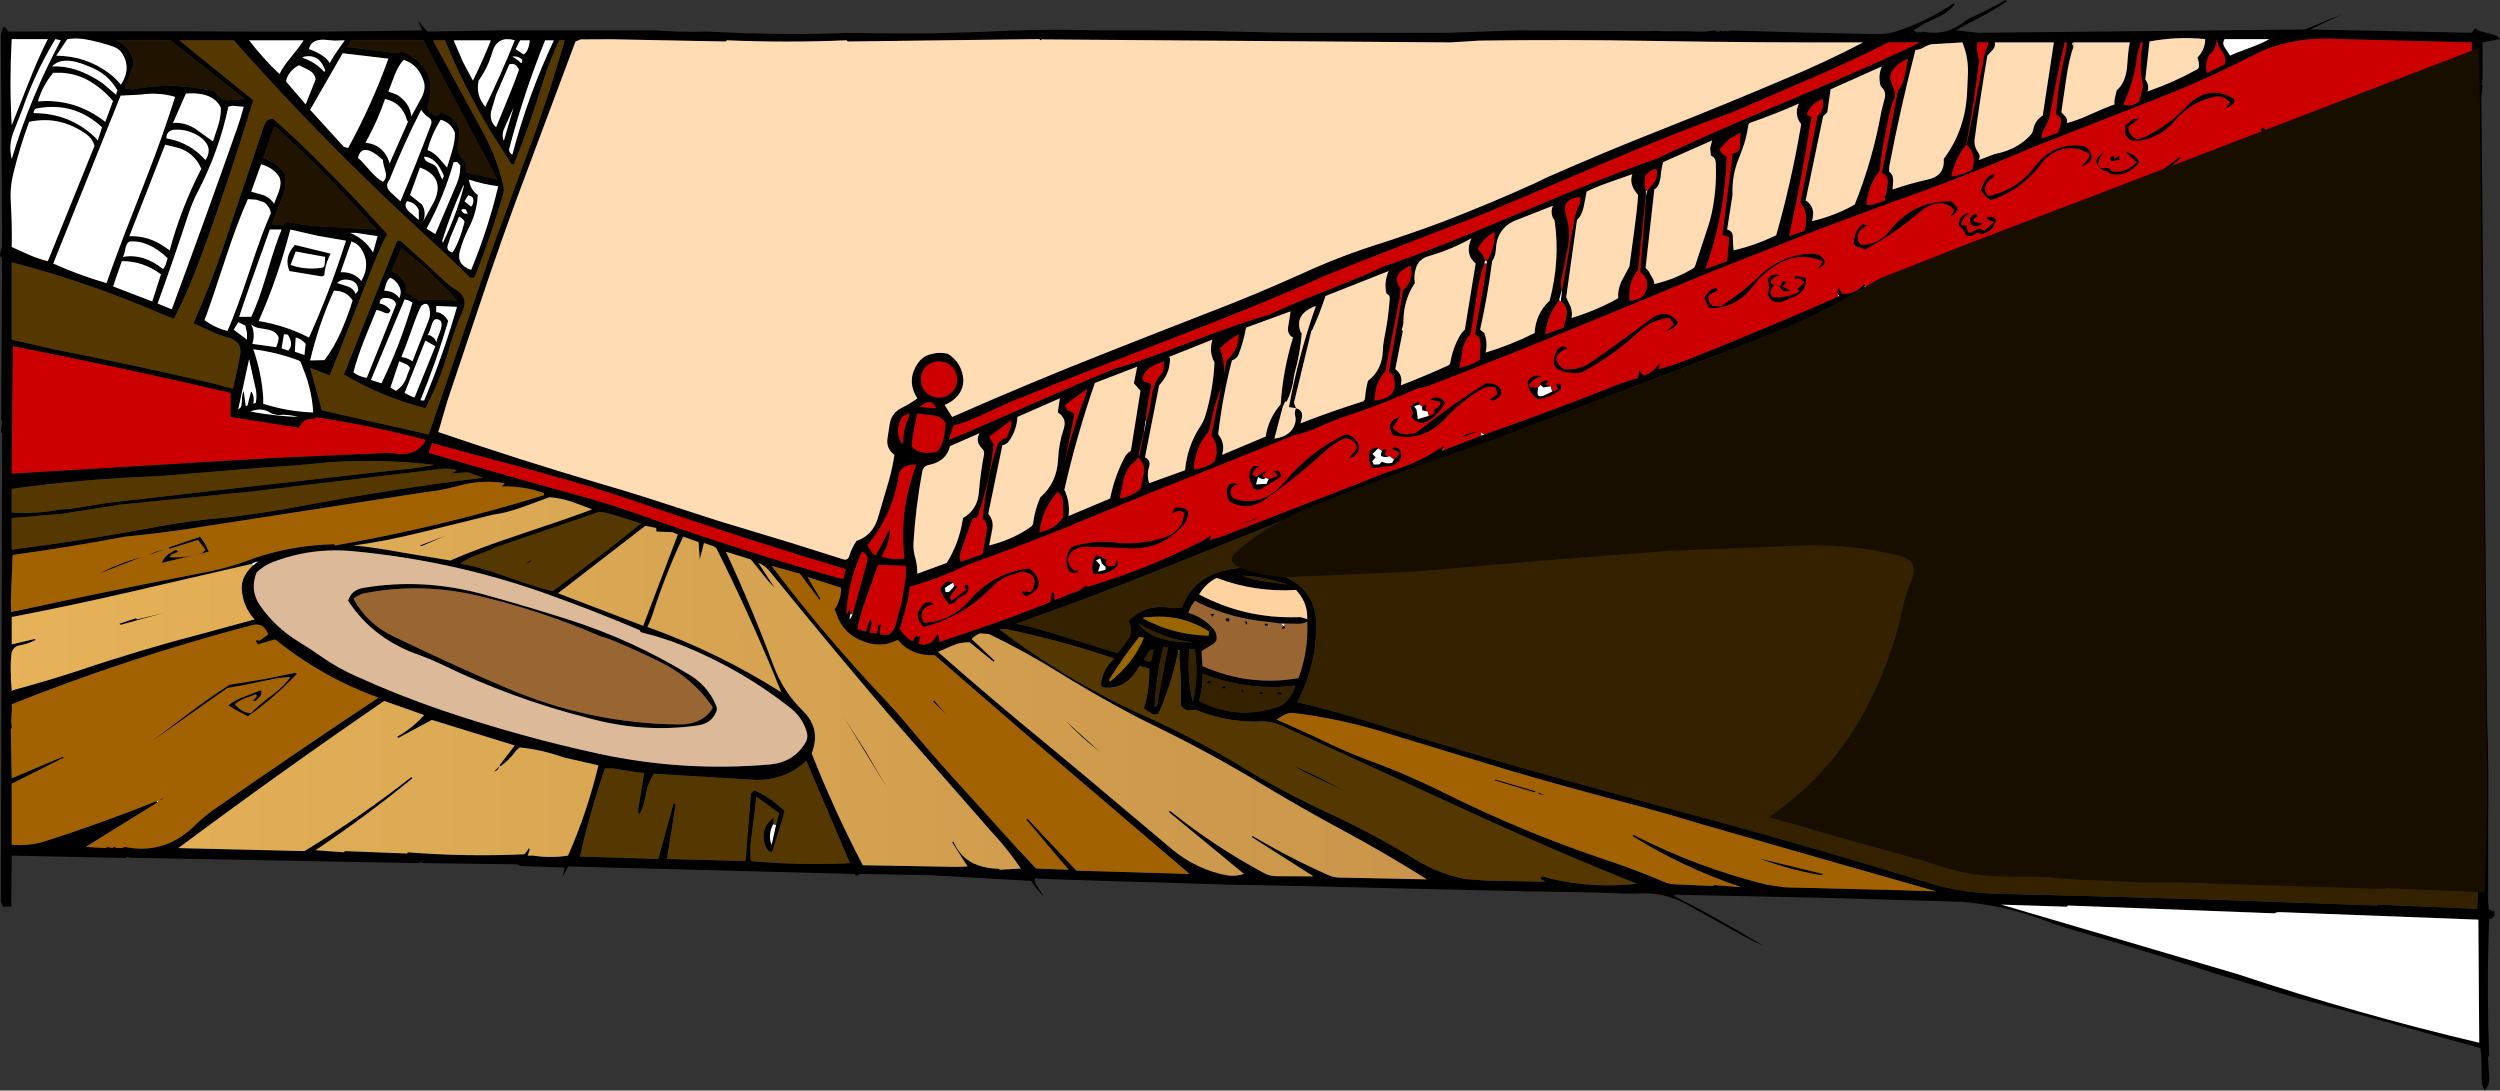
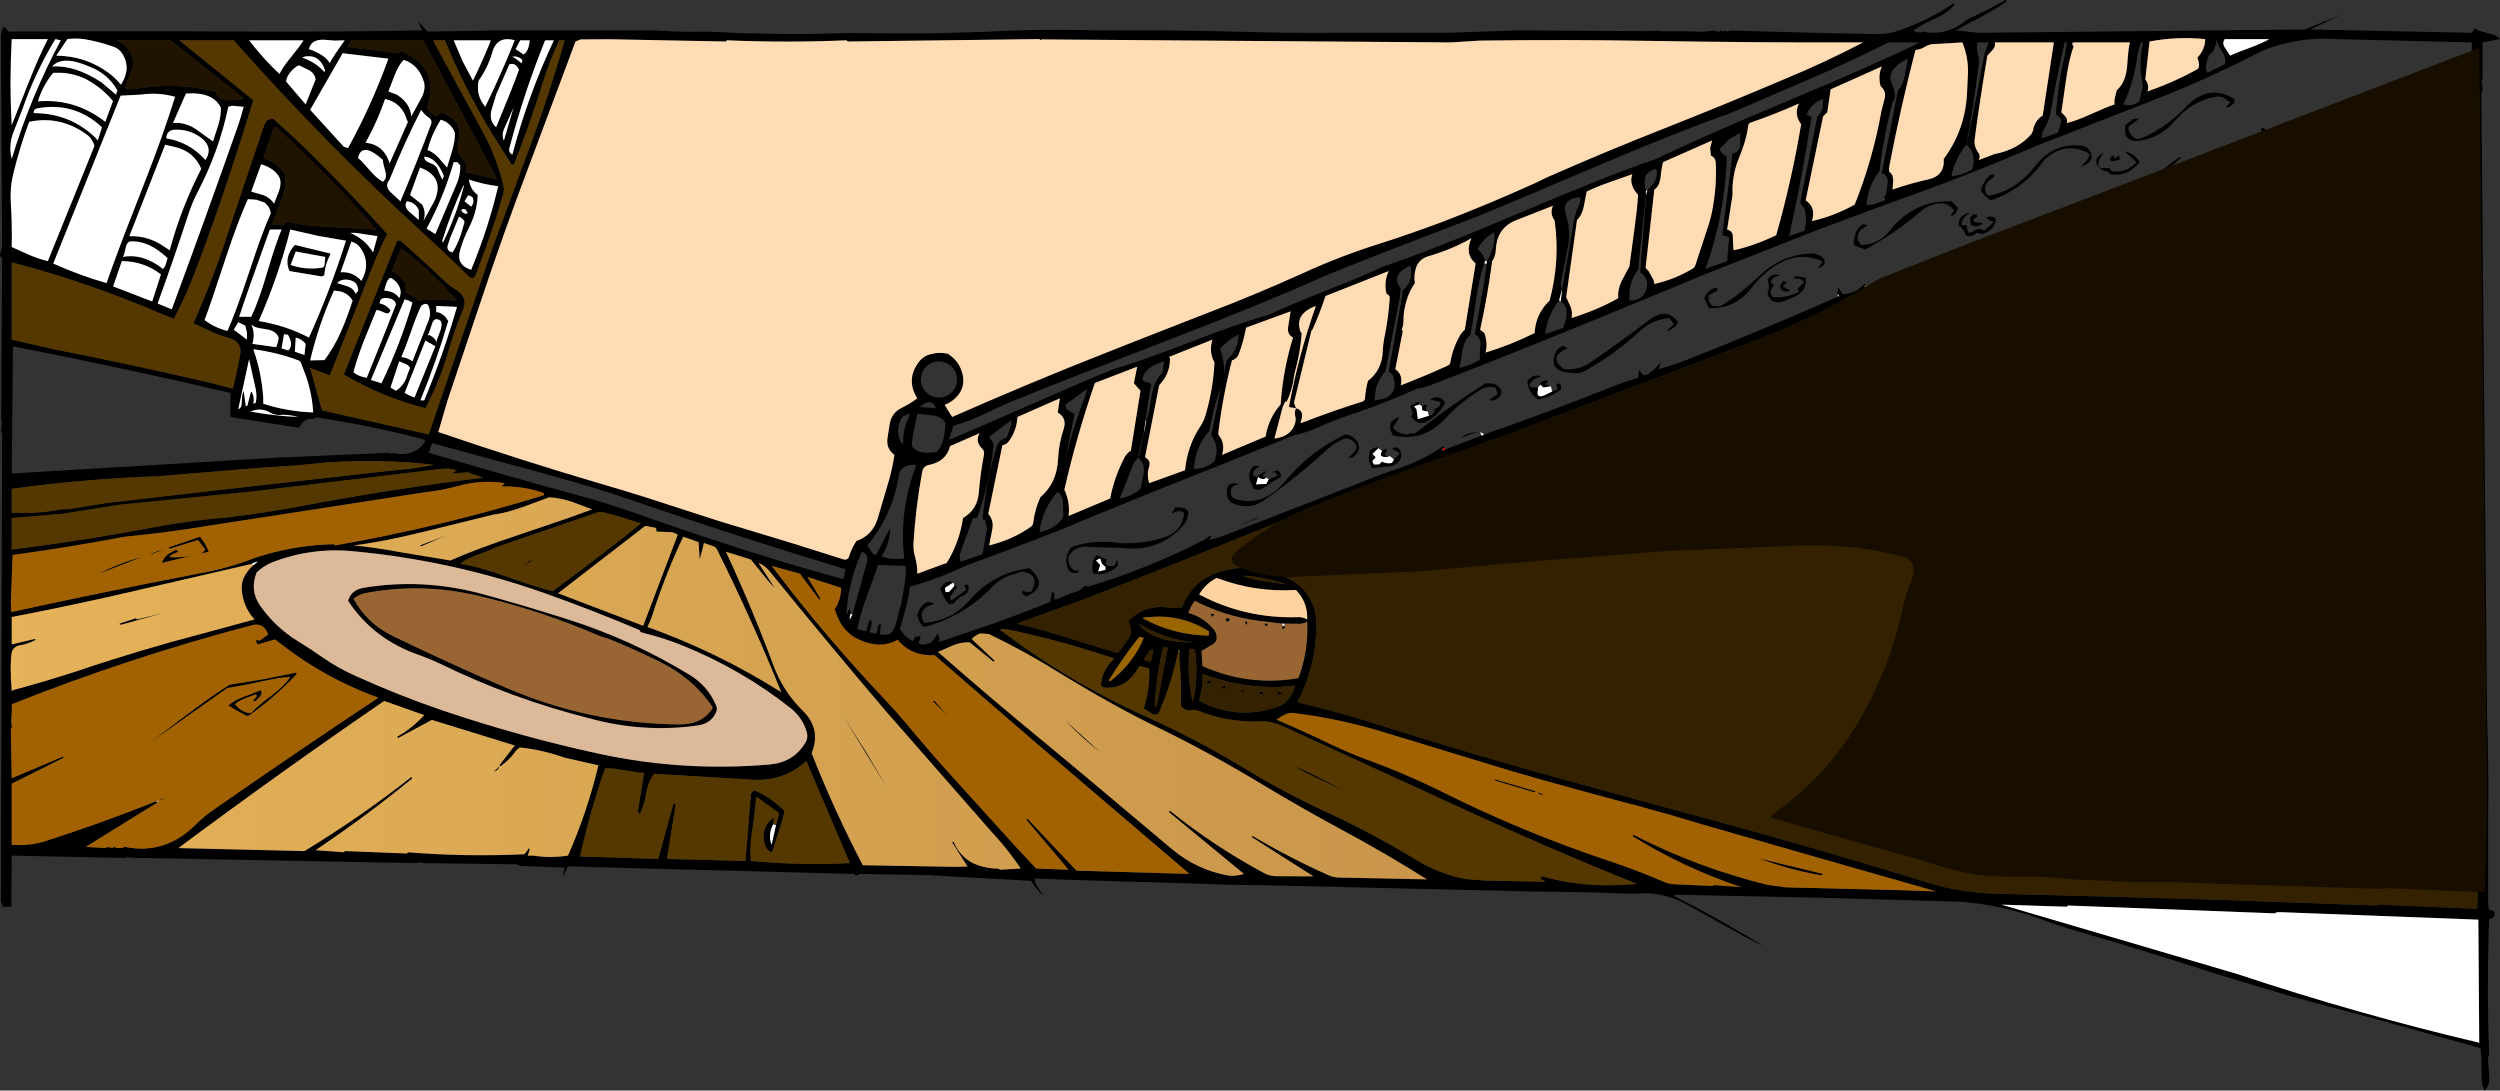
<svg xmlns="http://www.w3.org/2000/svg" height="362.5px" width="831.0px">
  <rect width="100%" height="100%" fill="#333333" stroke="none" />
  <g transform="matrix(1.0, 0.0, 0.0, 1.0, 415.45, 181.25)">
-     <path d="M136.3 -170.9 Q138.55 -170.8 140.85 -170.85 145.45 -170.95 150.05 -170.7 L151.15 -170.75 154.65 -171.15 154.95 -170.8 156.15 -170.75 156.45 -171.15 157.55 -170.75 157.95 -171.15 158.45 -170.8 159.7 -171.05 160.15 -171.1 Q184.3 -170.35 208.6 -169.9 212.35 -169.85 216.0 -171.2 225.55 -174.5 233.95 -180.15 L234.25 -179.75 Q232.1 -177.05 228.8 -175.6 L224.15 -173.35 223.25 -172.8 220.55 -171.15 221.95 -170.35 222.35 -170.75 222.7 -170.45 223.0 -170.45 223.75 -170.75 Q231.45 -169.1 237.9 -174.35 L239.1 -175.1 Q245.35 -177.95 251.25 -181.25 L251.65 -180.85 Q249.95 -179.65 248.15 -178.55 243.75 -175.9 239.15 -173.6 L238.0 -173.0 234.65 -171.15 242.25 -170.35 350.75 -171.45 363.05 -176.55 352.55 -171.45 406.15 -170.35 407.25 -171.85 407.95 -171.3 Q409.0 -170.8 410.15 -170.6 L412.35 -170.0 413.0 -169.85 Q414.5 -169.45 415.55 -168.25 L409.75 -167.15 409.75 -154.85 409.45 -154.4 409.6 -154.2 409.7 -154.0 409.35 -153.35 409.75 -153.05 409.6 -150.6 409.35 -150.15 411.25 57.15 Q411.85 74.15 411.6 91.2 L411.6 98.1 411.6 115.75 Q411.55 118.55 411.8 121.0 L413.6 121.65 413.75 123.15 412.65 124.15 411.95 124.15 411.75 129.95 Q411.2 149.85 411.95 169.75 L411.55 170.05 412.0 176.95 412.0 177.75 Q411.8 179.85 410.45 181.25 409.55 179.6 409.45 177.6 L409.4 173.15 409.4 171.9 Q409.4 169.55 409.05 167.15 L373.2 157.2 346.1 149.95 321.0 142.4 Q297.9 134.9 274.6 128.15 269.25 126.6 264.15 124.7 250.7 119.65 236.55 118.5 L191.55 117.2 141.35 116.15 140.95 116.55 147.75 120.05 Q159.4 126.3 170.65 133.15 167.45 131.75 164.4 130.05 L145.15 119.35 Q137.2 114.95 128.2 115.8 L123.95 115.75 Q113.85 115.3 103.75 115.2 L92.85 115.05 2.75 112.95 -4.2 112.9 -34.25 111.95 -40.75 111.8 -61.15 111.15 -71.45 110.75 -71.4 111.45 -71.3 112.1 -71.0 112.9 -70.45 113.7 -68.6 116.45 -68.9 116.25 Q-70.9 114.4 -72.35 112.05 -72.8 111.35 -73.55 111.5 L-106.6 109.65 -129.65 109.25 -130.6 109.8 -131.05 109.8 -131.45 109.25 -226.65 106.75 -228.45 110.35 -227.75 107.15 -242.5 106.6 -243.65 106.05 -274.75 105.65 -275.45 105.35 -276.95 105.65 -372.45 103.85 -373.0 103.55 -373.8 103.95 -411.55 103.15 -411.7 120.1 -414.45 120.15 -415.15 118.35 -414.75 -37.25 -415.15 -37.65 -414.75 -41.25 -415.05 -41.55 -414.75 -95.45 -415.15 -95.75 -415.35 -96.15 -415.45 -96.6 -415.35 -97.2 -414.95 -98.65 -414.75 -99.15 -415.15 -169.65 -414.45 -172.15 -413.75 -172.15 -412.65 -170.75 Q-371.65 -170.95 -330.6 -170.75 -302.9 -170.65 -275.15 -171.15 L-276.55 -174.35 -273.35 -170.75 -249.45 -171.15 -196.95 -171.15 -196.0 -171.05 Q-188.25 -170.5 -180.5 -170.75 L-167.8 -170.2 -165.8 -170.2 Q-154.7 -169.8 -143.55 -170.0 L-134.1 -170.3 Q-120.2 -170.05 -106.0 -170.15 L-87.4 -170.7 Q-70.45 -171.65 -53.45 -171.2 -49.05 -171.1 -44.65 -171.15 -22.95 -171.25 -1.25 -170.65 13.95 -170.2 29.1 -170.35 L65.8 -170.35 89.3 -171.15 131.55 -170.9 135.7 -171.0 136.3 -170.9 M98.65 -122.25 Q118.15 -130.85 137.85 -138.6 157.95 -146.55 178.05 -155.1 191.2 -160.55 203.85 -167.15 168.75 -167.05 133.7 -167.65 105.15 -168.15 76.4 -167.75 L66.75 -167.15 -69.2 -168.15 -69.65 -167.85 -69.95 -168.25 -133.65 -167.45 -134.05 -167.85 Q-154.0 -167.0 -173.85 -167.85 L-174.15 -167.45 -212.5 -168.2 -222.45 -168.15 -224.15 -167.45 -239.35 -126.8 Q-248.35 -103.05 -256.3 -79.1 L-266.7 -48.1 -269.75 -37.65 Q-242.15 -28.2 -214.05 -19.95 -203.55 -16.9 -193.3 -13.5 L-176.6 -8.1 -151.5 -0.5 -135.05 4.7 Q-133.6 5.05 -133.15 3.55 -132.35 0.9 -130.75 -1.45 -125.5 -3.25 -123.75 -8.75 L-119.8 -22.15 Q-118.75 -26.05 -118.15 -30.05 -120.95 -32.1 -120.45 -35.6 L-119.75 -40.1 Q-119.2 -44.0 -115.7 -45.7 -113.0 -47.0 -110.55 -48.85 -114.4 -55.0 -110.1 -60.85 -108.35 -63.15 -105.65 -63.6 -103.15 -64.3 -100.35 -63.65 -96.1 -60.9 -95.35 -56.05 -94.8 -52.6 -97.0 -49.85 -98.85 -47.65 -101.45 -46.65 L-98.95 -42.65 Q-73.35 -53.95 -47.3 -64.2 L-30.55 -70.8 -14.4 -77.1 Q1.7 -83.25 17.2 -90.25 30.1 -96.2 43.75 -100.45 53.8 -103.7 63.6 -107.35 79.4 -113.4 94.75 -120.35 L98.65 -122.25 M100.75 -112.85 L87.75 -107.75 Q82.0 -105.0 81.75 -98.1 81.65 -96.05 80.55 -94.45 79.05 -82.95 76.55 -71.65 L77.95 -70.55 Q79.15 -67.2 78.35 -64.05 86.75 -66.6 94.65 -70.55 95.0 -76.95 99.65 -81.35 103.2 -94.65 101.3 -107.95 L100.75 -108.85 Q99.85 -110.85 100.75 -112.85 M103.75 -84.75 L107.75 -108.0 Q108.2 -110.45 109.3 -112.8 109.95 -114.2 109.85 -115.75 103.7 -115.2 104.95 -110.35 L105.4 -108.7 Q106.6 -104.25 105.85 -99.75 L103.35 -87.15 103.65 -84.75 102.8 -81.4 Q99.2 -76.8 98.3 -71.25 L98.25 -70.15 104.35 -72.35 104.35 -73.15 Q105.4 -75.25 105.3 -77.75 105.2 -79.85 103.35 -81.05 L103.75 -84.75 M111.95 -117.55 L111.0 -112.6 Q110.4 -109.65 108.75 -108.15 L105.15 -82.45 106.65 -79.25 Q107.3 -77.4 106.95 -75.55 115.75 -78.3 122.45 -82.15 122.2 -84.8 123.5 -87.7 L126.15 -92.65 127.75 -104.45 Q128.75 -111.65 129.05 -116.45 125.85 -120.05 127.15 -123.35 L119.5 -120.65 Q114.9 -119.05 111.95 -117.55 M156.15 -131.65 L156.35 -131.2 Q157.1 -129.85 158.55 -129.2 157.95 -109.95 151.45 -91.85 L158.65 -94.45 159.3 -102.45 157.05 -103.1 160.45 -130.25 Q162.75 -130.45 162.9 -132.9 L163.05 -137.15 159.3 -135.0 156.15 -131.65 M153.65 -134.55 L137.35 -127.35 Q136.75 -124.9 136.55 -122.4 L136.4 -121.6 136.05 -120.3 Q135.6 -119.0 134.45 -118.25 L131.55 -92.25 132.6 -91.05 134.15 -88.25 134.35 -87.55 134.45 -86.85 Q141.4 -88.45 147.25 -92.0 147.8 -92.35 148.05 -93.0 L152.55 -106.7 Q153.45 -109.6 153.95 -112.65 155.25 -120.05 154.85 -127.3 154.75 -128.85 153.25 -129.55 L153.0 -132.0 153.65 -134.55 M132.15 -117.9 L133.25 -119.25 Q135.9 -121.75 135.15 -125.15 133.05 -124.8 131.55 -122.95 L131.4 -122.25 Q131.0 -120.0 131.65 -117.9 L131.65 -116.5 129.05 -91.55 Q126.4 -88.25 126.2 -84.15 L126.15 -81.35 Q130.95 -81.3 131.9 -85.5 132.65 -88.85 129.75 -90.75 L131.75 -116.5 Q131.8 -117.2 132.15 -117.9 M160.55 -102.55 Q160.55 -100.15 160.8 -98.05 167.6 -99.55 174.95 -103.05 180.1 -121.15 183.25 -139.95 181.05 -142.8 182.2 -146.1 L182.55 -146.85 Q174.5 -143.25 166.35 -140.45 165.8 -140.25 165.7 -139.6 165.1 -135.35 163.65 -131.5 L162.4 -128.25 Q160.2 -122.75 160.45 -116.45 L158.65 -104.95 Q160.55 -104.5 160.55 -102.55 M117.4 -126.9 Q82.1 -111.9 75.45 -109.25 37.0 -94.55 24.45 -89.35 5.8 -80.9 -25.5 -68.85 -64.2 -53.95 -75.75 -49.15 -78.85 -48.1 -87.05 -44.2 -94.05 -40.85 -98.55 -39.75 L-100.05 -35.05 Q-91.2 -38.65 -72.7 -46.85 -54.85 -54.7 -45.35 -58.55 -36.7 -61.0 -19.55 -67.65 -2.65 -74.15 6.35 -76.65 12.55 -79.6 25.35 -84.65 38.15 -89.7 44.35 -92.65 59.95 -97.85 89.75 -110.5 119.85 -123.3 135.15 -128.45 149.4 -135.4 178.9 -147.75 208.25 -160.05 222.75 -167.15 L212.25 -167.15 Q201.75 -161.75 186.15 -155.0 L159.75 -143.65 Q142.95 -137.75 117.4 -126.9 M77.95 -93.65 Q76.3 -89.25 75.25 -81.9 73.95 -72.75 73.25 -69.85 71.25 -68.15 70.65 -64.7 L70.25 -61.8 69.65 -58.95 Q74.45 -60.1 76.55 -61.85 76.35 -62.7 76.5 -64.15 L76.65 -66.5 Q76.75 -69.3 74.75 -70.15 L76.95 -82.2 Q78.2 -88.85 78.7 -93.6 L78.75 -94.45 Q81.6 -98.75 81.25 -104.15 77.5 -101.95 75.75 -98.45 L75.95 -98.2 Q77.6 -96.7 78.25 -94.6 L77.95 -93.65 M54.85 -87.15 Q51.1 -81.6 51.05 -74.45 51.05 -73.0 50.45 -71.65 L50.85 -71.25 48.35 -58.55 Q51.05 -56.6 50.15 -53.15 58.3 -56.3 65.85 -59.75 66.5 -60.0 66.65 -60.85 67.5 -65.8 70.0 -70.0 70.55 -70.9 71.45 -71.65 L75.05 -93.65 Q71.3 -96.85 73.65 -102.05 67.15 -98.35 59.6 -96.15 56.4 -95.3 55.35 -92.55 54.4 -90.0 54.85 -87.15 M49.9 -82.65 L45.05 -57.85 Q43.8 -56.45 42.95 -54.75 42.0 -52.95 41.75 -51.05 L41.45 -48.15 Q49.75 -48.9 47.75 -55.95 47.4 -57.25 46.15 -57.55 L50.55 -82.55 50.85 -84.65 Q54.65 -88.15 53.35 -92.95 L52.4 -92.5 Q46.75 -89.55 50.15 -85.35 L49.9 -82.7 49.9 -82.65 M45.45 -83.55 Q44.45 -87.4 46.15 -91.15 L25.15 -82.85 Q23.25 -77.05 20.8 -71.7 L20.45 -71.25 14.65 -47.35 15.35 -45.55 13.0 -45.95 Q16.1 -63.0 21.95 -79.55 14.7 -76.9 16.85 -70.95 16.9 -70.7 17.25 -70.55 16.75 -63.75 14.85 -57.15 L14.65 -56.0 Q14.1 -51.5 12.25 -47.75 L11.75 -47.75 11.05 -46.25 11.0 -46.3 11.0 -46.25 8.15 -35.45 Q13.8 -36.2 15.05 -40.6 15.4 -41.85 15.05 -43.1 14.75 -44.35 15.35 -45.55 18.05 -44.85 17.15 -41.75 L16.85 -40.55 Q27.15 -44.55 37.5 -47.8 38.25 -48.1 38.3 -49.05 38.5 -51.85 39.25 -54.65 43.95 -58.2 44.2 -64.65 44.25 -66.55 44.6 -68.4 46.05 -75.4 46.5 -82.15 46.55 -83.2 45.45 -83.55 M78.35 -53.85 L80.5 -53.8 81.95 -53.35 Q85.85 -50.25 80.75 -48.0 L79.75 -48.45 82.35 -50.25 81.65 -52.45 Q79.0 -53.05 76.9 -51.8 70.25 -47.85 65.15 -42.3 57.65 -34.15 47.55 -36.55 44.85 -41.15 49.75 -42.65 L47.55 -39.05 Q49.3 -36.85 52.6 -36.85 L53.05 -37.25 Q54.45 -36.8 55.6 -37.7 66.45 -46.3 78.35 -53.85 M226.7 -93.55 Q246.75 -101.1 267.05 -108.95 L296.7 -120.85 Q299.8 -122.05 302.55 -124.2 L309.15 -129.15 309.55 -128.75 302.65 -122.95 323.2 -130.95 324.35 -131.8 325.1 -132.4 325.85 -131.65 337.45 -135.65 337.55 -136.4 335.95 -138.15 336.65 -138.95 339.25 -136.75 Q346.5 -139.2 352.2 -142.0 L352.25 -141.85 352.3 -141.7 406.15 -162.05 406.15 -167.15 361.65 -168.25 Q351.3 -169.0 341.6 -166.15 338.1 -165.15 334.7 -163.45 316.85 -154.25 298.1 -147.1 L260.65 -132.45 Q237.0 -122.25 212.55 -113.7 L191.05 -105.7 189.75 -105.25 164.65 -95.35 150.55 -89.8 146.9 -88.25 115.0 -75.1 Q88.0 -64.0 61.05 -53.6 58.3 -52.45 55.55 -52.05 45.9 -47.65 35.9 -44.25 30.45 -42.5 25.05 -40.25 L23.2 -39.4 Q18.8 -37.4 14.65 -36.55 -8.65 -27.05 -32.25 -17.75 L-57.7 -7.35 -59.55 -6.5 Q-73.55 -0.9 -87.6 4.25 L-93.55 6.45 -95.1 7.1 Q-102.6 10.65 -110.5 13.05 L-113.05 13.75 Q-113.25 16.65 -114.0 19.5 L-115.65 25.55 -116.35 27.85 -115.1 29.45 -114.5 30.1 -113.95 30.6 -113.4 31.15 -112.85 31.4 -112.4 31.7 -111.95 31.85 -111.5 30.9 -111.2 30.45 Q-111.05 30.25 -110.8 30.2 L-110.65 30.3 -110.5 30.5 -109.75 30.05 -109.45 30.6 -110.15 32.55 -109.0 33.0 -107.95 32.95 -106.65 32.6 -106.0 32.35 -105.4 31.75 -103.65 29.35 -103.1 31.6 -103.65 32.25 -91.9 28.3 Q-79.0 23.95 -66.35 18.85 L-65.8 15.6 -65.05 15.75 -64.95 18.15 -62.6 17.35 -59.55 16.0 -58.05 15.55 Q-56.75 15.3 -55.6 14.1 -54.7 13.15 -53.75 13.75 -33.45 7.65 -15.0 -1.9 L-13.15 -3.25 -12.85 -2.9 -13.55 -1.75 -9.55 -2.85 38.15 -21.35 Q42.8 -23.35 47.65 -24.95 56.6 -27.65 64.25 -32.95 L64.65 -32.55 64.1 -32.05 Q63.8 -31.8 63.85 -31.45 L64.3 -31.6 64.95 -31.85 77.0 -36.45 77.95 -36.85 Q98.2 -43.9 118.05 -51.75 123.45 -54.0 129.05 -55.65 L129.35 -58.25 130.85 -56.45 132.4 -56.95 134.0 -58.1 135.05 -59.1 135.75 -59.9 136.25 -60.45 136.55 -60.75 135.85 -58.55 Q141.5 -60.1 147.2 -62.4 171.6 -72.1 195.6 -82.7 L195.95 -82.85 195.25 -83.55 195.55 -85.75 197.05 -83.55 Q201.25 -83.5 204.25 -86.85 L204.65 -86.45 Q204.2 -85.95 204.25 -85.75 L204.85 -85.95 Q216.7 -89.3 226.55 -94.3 L226.5 -94.1 225.95 -93.35 226.7 -93.55 M76.55 -37.65 Q75.2 -37.6 73.4 -36.9 L70.35 -35.75 Q72.25 -37.65 76.55 -37.65 M12.7 -72.4 L13.55 -77.75 -1.25 -72.35 Q-2.1 -67.65 -3.75 -63.4 -4.35 -61.95 -5.95 -61.45 -9.1 -49.25 -10.5 -37.1 L-10.3 -36.55 Q-8.1 -33.8 -9.25 -30.05 L5.25 -36.15 Q6.2 -42.2 10.25 -46.85 10.95 -58.0 14.35 -69.05 12.4 -70.1 12.7 -72.4 M6.3 -22.05 L9.2 -23.05 8.55 -24.25 7.05 -24.25 9.25 -24.95 10.0 -24.2 10.3 -23.55 10.35 -23.0 10.25 -22.7 4.55 -19.15 Q2.4 -17.7 0.95 -19.15 L0.8 -19.9 Q-1.4 -23.8 1.25 -26.35 L3.45 -26.35 Q1.8 -25.65 1.2 -24.4 L0.95 -23.45 2.1 -22.7 4.05 -24.05 Q4.75 -24.5 5.65 -24.55 L4.15 -23.15 5.25 -22.45 Q5.05 -22.05 4.55 -22.0 3.45 -22.0 2.75 -22.75 L2.05 -20.25 5.5 -20.4 6.3 -22.05 M34.8 -31.1 Q36.05 -32.45 34.95 -33.95 L34.65 -34.35 Q33.25 -35.65 31.35 -35.45 28.05 -34.05 25.3 -31.5 15.6 -22.6 5.0 -15.15 -0.1 -11.5 -5.6 -13.9 -7.3 -14.65 -7.55 -16.5 -8.25 -21.8 -3.45 -20.25 -6.2 -20.1 -6.35 -17.8 -6.5 -16.0 -4.7 -15.35 2.6 -13.15 8.9 -18.4 L11.35 -20.85 Q19.8 -31.15 31.65 -36.85 33.8 -36.75 35.15 -35.1 37.85 -31.95 34.25 -29.25 L32.75 -28.95 34.8 -31.1 M59.5 -43.05 Q61.55 -43.4 61.35 -45.25 63.55 -46.05 63.3 -47.65 L59.85 -48.45 Q63.0 -50.4 64.95 -47.35 63.35 -44.5 60.95 -42.5 56.45 -38.8 53.75 -42.65 L54.15 -44.15 53.35 -46.25 55.0 -47.3 Q56.65 -48.15 56.4 -46.8 L54.6 -46.2 55.4 -45.15 55.85 -41.95 59.5 -43.05 M2.05 -9.05 L2.75 -9.05 -4.55 -6.15 2.05 -9.05 M57.25 -46.1 L57.75 -46.55 Q58.45 -46.9 58.85 -46.25 57.95 -45.3 59.15 -44.45 L57.25 -44.85 57.25 -46.1 M47.9 -28.5 L49.7 -30.3 49.65 -30.85 47.35 -32.0 Q47.75 -32.85 48.9 -32.4 49.7 -32.15 50.0 -31.45 51.35 -28.15 47.25 -26.35 L40.75 -25.65 Q38.9 -28.1 39.95 -31.45 L40.65 -32.0 Q42.25 -32.95 42.7 -32.25 L40.75 -30.35 41.85 -29.25 40.7 -27.95 41.2 -26.85 43.0 -26.9 43.9 -27.8 Q45.65 -26.95 47.25 -27.4 L47.9 -28.5 M43.95 -31.35 Q44.55 -32.2 45.45 -31.85 45.65 -31.25 44.75 -30.35 45.3 -29.5 46.55 -29.65 45.05 -29.0 43.65 -29.65 43.4 -30.55 43.95 -31.35 M138.45 -71.25 L140.95 -73.45 139.45 -75.55 Q133.65 -75.0 129.45 -71.05 121.2 -63.4 111.3 -57.95 109.3 -56.85 107.0 -57.3 98.2 -57.8 102.25 -65.15 L103.65 -66.15 104.35 -66.15 105.25 -65.8 105.5 -65.4 Q98.95 -62.75 104.35 -58.55 109.5 -58.05 113.75 -61.1 123.55 -67.9 132.9 -75.0 138.55 -79.25 142.35 -74.15 141.25 -71.85 138.45 -71.25 M153.95 -79.55 L156.4 -79.45 Q163.2 -83.6 168.9 -89.15 176.75 -96.85 187.3 -97.0 L189.2 -96.5 Q193.25 -93.9 188.65 -91.85 L190.3 -94.05 190.15 -94.45 Q182.55 -97.8 175.05 -93.15 170.3 -90.2 167.1 -85.95 161.4 -78.4 152.55 -78.85 L151.05 -82.15 Q151.7 -83.55 152.85 -84.6 153.9 -85.55 155.25 -85.6 L155.45 -84.65 152.55 -83.15 Q152.05 -80.75 153.95 -79.55 M100.5 -51.1 L102.35 -51.8 101.85 -53.55 102.6 -53.8 Q103.8 -53.5 103.35 -51.75 100.0 -49.1 95.75 -48.45 92.75 -50.7 92.3 -53.85 92.2 -54.7 92.9 -55.3 94.75 -57.1 96.85 -56.05 93.95 -55.5 92.85 -53.15 L93.35 -52.55 95.75 -52.45 95.8 -51.9 Q94.9 -48.15 98.8 -50.3 L100.5 -51.1 M96.65 -53.35 Q96.3 -54.1 97.3 -54.5 99.15 -55.35 99.05 -54.2 L98.25 -53.55 100.05 -52.85 97.55 -52.45 96.65 -53.35 M20.85 -12.25 L-19.1 3.8 Q-38.25 11.5 -57.5 18.8 L-77.55 26.05 Q-70.9 27.55 -64.4 29.55 L-43.95 35.85 -42.05 33.5 -40.3 31.05 Q-38.7 28.15 -40.35 25.35 L-39.65 24.5 Q-34.55 19.7 -27.15 20.65 -24.85 21.15 -22.55 20.65 -19.25 11.8 -10.35 8.95 2.4 4.95 13.75 11.55 21.95 16.35 22.05 26.0 22.25 39.85 15.75 52.15 29.1 55.3 42.3 59.5 73.6 69.45 105.4 78.15 L140.4 87.75 Q183.25 99.15 225.25 112.1 236.25 115.5 247.8 115.8 L293.1 117.0 323.4 117.9 374.65 119.75 375.05 119.45 407.95 120.85 Q409.1 93.7 408.55 66.7 L406.15 -159.85 199.95 -81.05 Q184.25 -74.55 168.4 -68.2 L148.95 -60.75 20.85 -12.25 M296.15 -167.15 L295.05 -163.15 Q294.1 -154.5 290.35 -146.55 292.9 -145.65 295.4 -147.35 L295.6 -147.45 296.85 -152.65 Q295.3 -159.75 296.85 -167.15 L296.15 -167.15 M273.75 -165.65 Q272.3 -161.6 271.35 -155.0 L269.75 -143.95 271.2 -142.4 Q271.9 -141.45 271.55 -140.35 274.6 -141.05 279.55 -143.3 285.1 -145.8 287.45 -146.55 287.25 -147.6 287.6 -148.95 L288.15 -151.25 Q290.95 -153.6 291.55 -158.65 L291.9 -163.0 Q292.1 -165.55 292.55 -167.15 L273.75 -167.15 Q273.2 -166.9 273.45 -166.45 L273.75 -165.65 M298.5 -151.25 L298.35 -150.85 Q307.0 -153.85 314.8 -158.15 315.55 -158.55 315.5 -159.65 315.45 -160.95 314.95 -162.05 317.6 -164.95 317.55 -168.25 308.2 -169.2 299.05 -167.45 L297.65 -154.85 Q298.95 -153.15 298.5 -151.25 M321.45 -168.25 Q320.8 -164.0 318.95 -163.15 317.15 -159.1 318.25 -157.05 L324.05 -159.85 Q324.7 -161.85 323.05 -164.3 321.3 -166.95 321.45 -168.25 M238.25 -133.15 Q241.3 -147.6 244.0 -162.3 244.3 -164.0 245.05 -165.6 L245.55 -167.15 241.85 -167.15 Q241.45 -165.15 242.1 -162.75 242.5 -161.45 242.3 -159.9 240.65 -146.5 238.15 -133.2 234.65 -128.8 233.3 -123.3 L233.25 -122.65 Q236.9 -123.05 240.05 -124.85 241.75 -129.9 238.25 -133.15 M246.95 -164.7 L245.15 -162.75 Q242.8 -149.0 240.95 -135.15 240.6 -132.7 242.0 -130.75 243.05 -129.4 242.25 -128.05 L246.4 -129.6 247.55 -130.05 Q255.25 -131.5 259.8 -136.7 L260.3 -137.75 Q260.8 -141.15 263.55 -142.85 L267.25 -167.15 247.65 -167.15 Q247.9 -165.75 246.95 -164.7 M270.85 -167.15 Q268.25 -155.9 266.25 -144.35 265.7 -141.0 263.95 -138.2 263.1 -136.85 263.25 -135.25 L268.65 -137.15 269.4 -139.5 269.55 -140.15 269.65 -140.55 Q269.85 -141.55 269.05 -142.4 L267.95 -143.25 Q268.6 -153.25 270.9 -162.9 271.4 -164.95 271.55 -167.15 L270.85 -167.15 M286.6 -129.45 L287.15 -129.55 287.35 -128.5 288.95 -129.55 289.1 -128.1 286.35 -127.65 286.2 -127.9 Q285.65 -128.65 286.6 -129.45 M293.65 -141.7 L295.75 -141.85 292.15 -139.25 Q291.85 -138.2 292.5 -137.1 293.35 -135.5 295.05 -134.95 296.95 -135.45 298.7 -136.35 305.7 -139.95 311.15 -145.7 318.65 -153.65 327.25 -148.35 327.5 -147.5 326.95 -146.8 325.9 -145.6 324.35 -145.45 L325.85 -147.25 324.5 -148.3 Q323.15 -149.25 321.45 -149.2 312.95 -147.75 307.1 -140.65 303.0 -135.95 296.75 -134.65 289.95 -133.35 291.05 -139.65 292.3 -140.75 293.65 -141.7 M246.7 -107.7 Q244.9 -108.2 244.95 -109.1 L245.25 -109.2 246.2 -109.25 Q247.35 -109.25 247.95 -108.45 L247.95 -107.8 Q247.1 -104.35 243.35 -103.45 L241.55 -103.85 Q239.9 -102.15 237.95 -103.05 237.4 -105.1 235.6 -106.35 235.7 -110.15 239.25 -110.45 L238.9 -110.15 Q236.9 -108.85 236.45 -106.75 L236.8 -106.4 238.25 -106.35 238.7 -103.95 239.95 -104.0 Q242.2 -105.95 244.05 -104.55 L247.35 -107.45 246.7 -107.7 M276.25 -125.85 L278.1 -127.75 278.8 -128.85 279.15 -129.85 278.4 -130.5 Q270.75 -134.35 264.05 -128.05 257.1 -118.2 246.25 -114.65 L244.45 -116.05 242.95 -117.95 Q243.4 -119.5 244.15 -120.75 244.75 -121.85 245.65 -122.65 246.5 -123.4 247.3 -123.25 L247.5 -122.65 245.75 -121.2 Q244.7 -120.3 244.45 -119.05 244.15 -117.25 245.55 -116.15 254.95 -118.05 260.95 -125.95 267.1 -134.05 276.9 -132.75 278.0 -132.6 278.7 -131.7 281.8 -127.7 276.25 -125.85 M282.05 -126.25 Q282.45 -125.25 283.45 -125.4 L285.7 -125.35 Q286.05 -124.55 286.6 -124.35 291.15 -123.55 294.75 -127.35 L290.75 -130.95 Q294.05 -130.25 295.75 -127.35 291.65 -122.3 285.95 -123.35 285.6 -124.1 284.85 -124.25 283.5 -124.5 282.65 -125.3 279.55 -128.05 283.85 -130.55 L283.65 -130.25 Q282.0 -128.4 282.05 -126.25 M210.4 -151.85 L209.65 -152.65 Q208.75 -156.0 210.05 -159.15 L193.05 -151.55 191.95 -143.95 190.55 -142.55 184.75 -114.65 Q188.25 -112.4 186.85 -107.75 194.4 -109.5 201.05 -113.25 207.05 -128.15 209.95 -144.4 L211.05 -148.7 Q211.5 -150.45 210.4 -151.85 M217.7 -156.25 L218.75 -161.75 Q215.05 -160.15 213.35 -157.35 212.75 -156.15 213.0 -154.7 213.15 -154.0 213.85 -152.25 214.8 -149.9 214.2 -148.25 L213.65 -147.25 Q210.75 -136.45 209.35 -124.45 205.55 -119.65 204.95 -113.25 206.0 -112.85 207.95 -113.55 L211.15 -114.65 Q211.15 -115.6 210.75 -115.75 L211.45 -116.45 212.05 -120.6 Q212.15 -122.95 210.05 -123.75 L215.45 -151.25 Q217.05 -152.95 217.7 -156.25 M224.3 -165.65 Q222.9 -164.75 221.25 -164.65 216.3 -145.5 212.6 -126.2 212.4 -125.15 212.55 -124.05 L212.85 -123.95 213.65 -122.85 213.85 -121.35 213.65 -118.25 Q219.35 -120.25 225.4 -121.6 231.05 -122.8 230.65 -128.45 238.1 -138.4 238.45 -151.5 L238.65 -155.95 Q239.05 -161.75 236.85 -167.15 L226.65 -166.55 Q225.4 -166.3 224.3 -165.65 M185.1 -143.25 L185.2 -143.15 186.7 -142.35 Q183.6 -122.4 179.25 -102.75 L184.35 -104.55 Q185.35 -108.4 184.4 -111.65 L183.5 -113.15 183.2 -113.55 182.95 -113.95 188.65 -142.55 Q190.05 -143.75 190.4 -145.55 L190.55 -148.35 Q186.65 -147.1 185.1 -143.25 M241.85 -109.25 L241.1 -108.85 240.45 -108.15 240.95 -107.45 243.65 -107.05 Q241.5 -105.15 239.6 -106.65 L239.35 -108.55 Q240.0 -110.2 241.55 -110.05 L241.85 -109.25 M201.8 -99.25 Q200.9 -99.65 200.65 -100.55 L201.05 -102.7 Q201.6 -105.3 203.85 -106.75 L205.35 -106.35 204.05 -105.55 Q201.6 -104.2 202.15 -101.25 L203.15 -99.85 Q208.8 -99.8 212.6 -104.5 220.85 -114.8 233.25 -114.35 L235.35 -112.15 235.05 -111.3 Q234.35 -109.75 232.85 -109.25 L234.1 -111.35 Q231.85 -114.3 227.8 -113.5 225.1 -112.8 223.0 -111.0 214.3 -103.55 204.65 -98.35 L201.8 -99.25 M184.35 -87.55 Q183.6 -88.05 182.8 -88.6 L180.75 -88.65 181.4 -89.5 184.75 -88.95 Q185.4 -84.8 181.25 -82.7 L178.5 -81.55 Q173.7 -79.25 172.05 -83.55 173.0 -85.85 172.05 -88.25 173.55 -90.7 176.35 -89.75 173.8 -89.4 173.05 -87.35 L174.25 -86.45 Q172.2 -84.15 173.85 -82.45 178.45 -82.2 182.55 -84.25 L182.1 -85.3 184.35 -87.55 M177.2 -87.8 L178.55 -87.55 177.15 -86.05 179.65 -84.65 Q176.95 -83.6 176.15 -86.1 L177.2 -87.8 M338.85 -168.25 L324.05 -168.25 Q323.05 -166.9 324.15 -165.35 L325.85 -162.75 Q327.65 -163.65 332.5 -165.4 336.75 -167.0 338.85 -168.25 M352.25 -141.85 L352.0 -141.6 352.3 -141.7 352.25 -141.85 M341.3 122.0 Q341.0 122.2 340.65 122.35 L271.95 119.75 271.55 120.15 249.85 119.45 328.35 142.55 Q367.95 155.75 408.65 165.35 L408.35 124.45 342.45 121.95 341.3 122.0 M228.15 115.05 L190.8 104.4 149.75 92.6 Q139.65 89.5 129.45 86.75 108.35 81.25 87.45 75.2 L46.35 62.7 Q30.45 57.65 14.1 55.7 12.6 55.7 11.0 56.6 L8.85 57.95 Q17.75 61.75 26.65 66.05 32.55 68.85 38.5 71.1 51.75 75.9 64.3 82.15 90.85 95.4 118.9 104.75 128.25 107.85 137.35 111.75 139.3 112.65 141.45 112.7 L153.95 113.25 154.35 112.95 163.35 113.65 Q144.2 107.25 127.15 96.65 L127.55 96.25 Q148.9 107.2 171.95 112.85 L177.95 113.7 216.3 114.65 228.15 115.05 M94.95 81.75 L94.65 82.15 81.3 78.15 81.65 77.85 94.95 81.75 M97.15 82.9 Q95.9 82.9 95.75 82.15 L98.0 82.95 97.15 82.9 M190.55 109.25 L190.15 109.65 189.0 109.55 Q178.85 107.7 169.1 104.05 L190.55 109.25 M16.15 15.8 L15.35 14.85 Q1.75 15.7 -11.05 10.85 -14.75 12.75 -16.85 16.35 -1.7 24.4 15.75 23.9 17.5 23.75 19.05 24.65 19.3 19.65 16.15 15.8 M12.55 13.05 Q2.95 10.05 -2.35 10.15 0.35 11.35 4.9 12.0 L12.55 13.05 M5.95 25.45 Q-6.1 24.4 -16.75 19.25 L-18.25 18.45 -19.5 20.25 -20.45 22.45 Q-15.5 23.9 -12.2 27.7 -10.65 29.45 -11.15 31.75 L-12.05 32.75 -16.05 35.15 -15.75 40.15 Q-0.35 47.0 16.15 44.15 19.55 35.05 19.05 25.35 17.85 26.1 16.45 26.1 L11.55 26.05 10.35 26.05 6.05 25.45 5.95 25.45 M11.55 26.85 L11.7 27.55 11.4 27.7 Q10.5 28.05 10.75 27.2 L11.1 26.85 11.55 26.85 M5.95 26.05 L5.95 26.75 4.95 26.75 4.95 26.05 5.95 26.05 M8.85 49.25 Q9.15 48.8 9.8 48.8 10.45 48.8 10.65 49.25 10.55 49.65 10.05 49.65 L9.25 49.55 8.85 49.25 M3.45 48.55 L4.95 49.25 3.05 49.55 3.45 48.55 M9.7 47.1 Q-1.85 47.4 -12.8 43.75 L-15.75 42.75 Q-15.55 45.65 -16.15 48.55 L-16.85 51.75 Q-4.25 58.3 9.1 53.75 10.55 53.3 11.8 52.2 14.35 49.9 15.05 46.65 L9.7 47.1 M-23.75 35.05 Q-25.9 45.4 -30.0 55.15 L-30.55 56.05 -31.55 56.25 -32.1 56.2 -32.65 55.9 -35.25 54.25 Q-33.25 47.85 -33.45 40.95 L-36.75 40.15 Q-40.85 47.95 -48.35 47.3 -49.6 47.1 -49.45 45.95 -48.95 41.2 -45.05 37.65 -62.7 31.7 -80.9 27.9 L-83.35 27.85 Q-60.85 45.05 -35.05 56.7 -17.9 64.35 -1.8 74.15 11.1 82.0 24.75 88.35 40.45 95.55 55.25 104.55 63.1 109.35 71.8 110.95 L78.55 111.45 98.25 111.85 96.45 110.75 97.15 110.05 Q110.7 113.85 125.15 112.8 L128.65 112.55 Q99.25 100.75 70.15 87.3 L10.65 60.0 Q6.35 58.1 1.95 58.6 -8.45 58.6 -17.9 54.75 L-18.9 54.7 Q-21.45 55.45 -22.95 53.25 -22.7 46.15 -23.35 39.0 -23.55 37.1 -23.35 35.15 L-23.65 34.75 -23.75 35.05 M0.95 96.65 Q13.3 103.95 26.25 109.7 27.8 110.4 29.6 110.45 L58.85 111.05 Q45.05 102.35 30.6 94.6 17.35 87.45 4.45 79.7 -12.35 69.5 -30.0 60.85 -37.8 57.1 -45.45 52.85 -54.15 48.0 -62.9 42.65 -74.55 35.35 -86.75 29.5 L-89.7 29.3 Q-91.25 29.9 -92.45 31.15 L-84.85 38.35 -85.15 38.75 -93.15 32.25 Q-96.15 32.2 -98.6 33.25 L-103.65 35.45 Q-85.75 51.2 -67.3 66.3 L-55.75 75.9 -25.95 100.95 Q-17.6 107.95 -7.05 109.8 -4.5 110.05 -1.95 109.25 L-26.95 88.65 -26.55 88.25 Q-11.8 100.1 4.7 108.95 6.45 109.95 8.75 110.0 L21.15 110.05 0.55 96.95 0.95 96.65 M32.9 82.5 Q29.85 80.85 24.15 78.25 17.6 75.25 14.35 73.15 23.75 77.25 32.9 82.5 M-355.85 -167.85 L-331.25 -147.95 Q-334.9 -135.95 -338.8 -124.15 -344.0 -108.35 -349.8 -92.95 -353.2 -83.8 -357.65 -75.25 L-362.0 -77.0 Q-386.1 -87.4 -411.55 -94.05 L-411.55 -68.35 -397.25 -65.1 Q-371.25 -60.0 -345.25 -53.95 L-338.05 -52.05 Q-336.65 -57.6 -335.65 -63.2 -334.8 -67.7 -339.6 -69.0 -343.0 -69.9 -346.15 -71.5 L-351.15 -73.75 -348.35 -80.35 Q-343.15 -92.8 -339.1 -105.55 L-327.8 -139.2 -327.15 -140.6 -326.7 -141.2 -326.1 -141.5 -324.75 -141.85 Q-316.95 -135.05 -309.7 -127.7 -297.95 -116.0 -286.75 -103.45 -289.35 -98.35 -291.45 -93.05 L-300.7 -69.4 Q-303.2 -62.9 -305.85 -56.45 L-312.35 -58.95 -308.45 -44.85 -272.95 -36.85 -252.35 -97.1 -241.4 -126.9 Q-233.7 -147.05 -227.75 -167.85 L-229.55 -167.85 Q-232.75 -161.15 -235.0 -153.85 -239.45 -139.5 -244.6 -126.6 L-245.45 -126.65 -252.3 -137.5 Q-261.15 -152.15 -267.55 -167.85 L-271.55 -167.85 -254.55 -136.65 Q-250.05 -128.15 -248.05 -119.2 -247.8 -117.95 -248.25 -116.45 -252.2 -103.0 -257.35 -89.85 -257.55 -89.3 -258.05 -88.85 L-259.25 -88.95 Q-266.25 -95.95 -273.5 -102.55 -307.45 -133.55 -337.75 -167.85 L-355.85 -167.85 M-343.85 -150.85 Q-343.25 -149.1 -341.55 -148.35 L-340.2 -147.95 -339.5 -147.95 -334.15 -148.35 -358.75 -167.85 -376.85 -167.85 Q-371.7 -165.65 -371.05 -160.2 L-371.15 -159.5 -373.95 -151.95 -371.35 -151.55 Q-359.0 -153.9 -346.75 -151.45 L-343.85 -150.85 M-394.85 -157.05 L-397.75 -157.05 Q-401.25 -152.85 -402.85 -147.55 -390.5 -148.6 -380.45 -140.75 L-377.9 -147.65 Q-381.5 -152.05 -386.8 -154.9 -390.55 -156.75 -394.85 -157.05 M-398.15 -159.15 Q-390.35 -159.65 -381.55 -153.75 L-376.85 -149.75 -376.7 -150.55 Q-376.4 -150.95 -376.45 -151.25 -379.65 -156.85 -385.85 -159.15 -394.65 -163.0 -398.15 -159.15 M-396.75 -162.75 Q-386.9 -162.65 -379.25 -156.95 -376.9 -155.15 -375.25 -153.1 -371.75 -158.45 -374.75 -163.35 -375.85 -165.1 -377.8 -165.75 -382.4 -167.35 -387.2 -168.2 -390.3 -168.65 -393.05 -168.25 L-396.75 -162.75 M-397.05 -168.25 Q-403.8 -157.1 -408.1 -144.65 L-410.75 -137.9 Q-412.75 -133.2 -411.55 -128.45 -405.4 -148.85 -395.25 -167.85 L-397.05 -168.25 M-375.35 -149.45 L-397.75 -93.65 Q-389.1 -89.75 -380.05 -87.15 -376.0 -98.65 -371.4 -110.25 L-366.55 -122.75 Q-361.45 -135.8 -357.25 -149.05 -362.65 -150.65 -368.7 -149.8 L-375.35 -149.45 M-381.55 -138.95 Q-390.8 -147.55 -403.25 -145.2 -404.35 -144.9 -404.25 -143.65 -392.3 -143.65 -383.85 -135.6 L-382.95 -134.55 -381.55 -138.95 M-386.5 -136.45 Q-395.4 -142.95 -405.75 -140.75 -408.8 -132.55 -410.95 -123.85 -412.2 -118.9 -411.85 -113.8 -411.4 -106.6 -411.55 -99.15 L-405.65 -96.5 Q-402.65 -95.2 -399.55 -94.45 L-384.05 -132.75 Q-384.7 -135.1 -386.5 -136.45 M-334.45 -145.75 L-338.25 -146.1 -339.55 -145.75 Q-342.65 -131.0 -349.75 -117.4 -351.5 -114.05 -352.7 -110.4 -357.65 -95.25 -363.05 -80.35 L-358.35 -78.45 Q-347.25 -108.45 -336.6 -138.7 -335.35 -142.25 -334.45 -145.75 M-342.05 -145.45 Q-344.6 -150.8 -353.65 -150.15 L-357.95 -140.35 Q-354.4 -140.75 -350.75 -138.6 L-344.65 -134.25 -342.9 -139.65 Q-341.95 -142.85 -342.05 -145.45 M-326.1 -128.0 Q-322.75 -126.45 -320.75 -123.35 -320.1 -120.0 -321.15 -117.1 -323.0 -111.85 -325.05 -106.75 L-321.25 -106.3 -320.35 -107.6 Q-314.35 -106.15 -307.75 -105.95 L-290.35 -104.95 Q-305.95 -122.9 -323.65 -138.95 L-324.35 -138.95 -327.95 -128.75 -326.1 -128.0 M-348.85 -135.65 Q-352.95 -138.5 -357.85 -138.1 -360.15 -137.65 -360.15 -135.25 -352.45 -134.0 -347.15 -128.05 -344.4 -132.4 -348.85 -135.65 M-360.55 -133.15 L-372.45 -102.75 Q-366.1 -102.95 -360.75 -99.2 L-359.05 -98.05 Q-355.25 -112.15 -348.55 -125.15 -350.95 -130.75 -356.8 -132.25 L-360.55 -133.15 M-330.2 -114.85 L-333.05 -115.05 Q-336.4 -107.7 -340.55 -95.1 -345.7 -79.4 -347.45 -74.85 -344.05 -72.3 -339.85 -71.25 -337.0 -77.6 -332.65 -90.75 -328.3 -104.05 -325.45 -110.35 -325.6 -112.3 -327.55 -113.95 L-330.2 -114.85 M-327.75 -116.35 Q-325.5 -115.35 -324.35 -113.55 L-322.7 -117.8 Q-321.8 -120.35 -322.55 -122.25 -324.2 -125.3 -328.65 -126.65 L-331.95 -117.55 -327.75 -116.35 M-411.55 -139.65 L-405.85 -154.05 Q-402.4 -162.75 -399.55 -168.25 L-411.55 -168.25 Q-412.35 -153.7 -411.55 -139.65 M-411.55 -10.85 Q-403.1 -10.35 -394.8 -12.0 L-393.7 -11.95 -393.45 -12.25 -393.05 -11.95 -380.05 -14.05 -344.5 -18.15 -286.5 -24.7 -281.65 -25.2 Q-276.3 -25.7 -271.15 -26.75 -288.7 -28.8 -306.55 -27.55 L-316.95 -26.55 -328.95 -25.75 -362.9 -22.95 Q-387.4 -22.1 -411.55 -18.75 L-411.55 -10.85 M-285.25 -30.75 Q-277.8 -29.05 -274.35 -34.25 L-274.05 -35.05 Q-291.95 -39.75 -310.15 -42.5 -310.75 -42.4 -311.35 -41.95 -314.45 -42.4 -316.05 -39.05 L-338.85 -42.65 -338.85 -50.65 Q-374.9 -59.05 -411.15 -66.15 L-411.55 -23.85 -323.75 -29.1 -285.95 -30.75 -285.6 -30.4 -285.25 -30.75 M-331.95 -75.95 Q-329.55 -80.85 -326.75 -90.35 -323.7 -100.65 -321.85 -104.95 L-325.75 -104.95 Q-333.15 -84.5 -335.95 -75.95 L-331.95 -75.95 M-360.3 -93.55 L-359.75 -95.45 Q-366.2 -101.55 -372.45 -100.95 -373.45 -100.4 -373.75 -98.6 -374.15 -96.45 -374.65 -95.85 -367.9 -97.1 -361.25 -91.85 -360.65 -92.45 -360.3 -93.55 M-331.95 -73.45 Q-330.5 -70.4 -331.55 -66.95 L-323.65 -65.85 Q-322.85 -67.85 -322.85 -69.05 -323.6 -71.3 -327.0 -71.8 L-329.65 -72.25 Q-331.15 -72.6 -331.95 -73.45 M-333.35 -70.6 L-333.9 -73.0 -336.25 -74.15 -337.75 -71.65 -333.35 -68.35 -333.35 -70.6 M-334.45 -51.35 L-333.75 -46.25 -333.2 -46.45 -332.05 -50.95 -331.75 -50.9 Q-330.75 -49.15 -331.25 -47.05 L-330.45 -47.35 Q-330.0 -49.35 -330.4 -51.7 L-331.1 -54.8 -332.65 -61.85 -336.25 -45.25 Q-335.15 -45.7 -335.15 -47.0 L-334.9 -50.1 -334.45 -51.35 M-377.85 -86.05 L-364.85 -81.05 -361.95 -90.05 Q-367.75 -94.45 -374.95 -94.45 L-377.85 -86.05 M-394.85 -10.45 L-411.55 -9.05 -411.55 1.45 Q-387.35 -1.6 -363.4 -6.15 -351.75 -8.3 -340.0 -9.25 -326.9 -10.8 -313.9 -13.3 -284.5 -18.85 -254.85 -22.45 L-259.95 -24.25 -265.35 -23.85 -263.55 -24.95 -265.65 -25.4 -266.85 -25.45 -268.2 -25.45 -331.95 -17.85 -375.5 -13.5 -394.85 -10.45 M-331.2 -44.8 L-332.25 -44.45 Q-324.45 -43.0 -316.35 -42.65 -319.65 -43.6 -323.1 -43.3 L-323.7 -43.4 -325.1 -43.75 Q-327.9 -45.75 -331.2 -44.8 M-327.95 -47.05 Q-319.85 -44.45 -311.35 -44.15 -311.7 -50.3 -313.75 -56.25 L-315.4 -60.6 Q-315.65 -61.25 -316.25 -61.45 -323.4 -64.15 -331.25 -65.15 -328.5 -57.3 -327.95 -49.1 L-327.95 -47.05 M-348.95 -2.85 L-347.25 -0.45 -346.05 2.15 -361.65 5.85 -361.4 5.2 -360.65 4.0 -359.5 2.9 -356.95 1.45 -356.15 2.15 -358.3 3.05 -358.9 3.6 -359.05 3.95 Q-353.5 4.3 -348.25 2.55 L-347.15 1.45 -349.65 -1.75 -359.05 1.15 -359.45 0.75 -348.95 -2.85 M-373.95 -2.85 Q-392.1 0.6 -410.7 3.15 L-411.25 3.25 -411.85 18.85 -411.7 22.2 Q-381.35 15.55 -349.7 9.45 -339.85 7.75 -330.75 4.2 L-327.55 3.2 Q-316.25 -0.1 -304.45 -0.35 L-304.05 0.05 Q-268.9 -6.1 -234.65 -16.65 L-234.65 -17.35 Q-241.45 -19.75 -248.75 -19.55 L-247.65 -20.65 Q-255.5 -21.9 -263.4 -19.65 -268.55 -18.25 -274.05 -17.65 L-346.1 -6.5 Q-360.0 -4.2 -373.95 -2.85 M-241.85 -161.35 Q-243.2 -162.7 -245.15 -162.45 -242.6 -160.85 -242.25 -160.25 -241.85 -160.4 -241.85 -161.35 M-234.25 -167.85 Q-241.3 -150.35 -246.1 -132.1 -246.5 -130.6 -245.15 -129.85 -239.95 -149.55 -231.35 -167.85 L-234.25 -167.85 M-239.35 -167.85 L-242.55 -167.85 -244.05 -164.95 -241.45 -163.15 Q-239.75 -164.05 -239.35 -167.85 M-281.25 -161.35 Q-283.0 -159.55 -284.25 -156.3 L-286.35 -150.85 -283.45 -149.75 Q-279.05 -146.85 -278.75 -142.55 L-275.85 -147.85 Q-273.9 -151.0 -274.45 -153.75 -276.2 -159.75 -281.25 -161.35 M-282.05 -164.25 Q-269.4 -158.85 -273.2 -146.35 -273.65 -144.85 -272.3 -143.8 L-270.45 -142.55 -268.8 -143.8 Q-261.3 -141.45 -263.1 -134.15 -263.95 -130.6 -261.5 -128.15 -259.95 -126.5 -260.65 -124.05 L-250.15 -121.55 -274.75 -167.85 -298.65 -167.85 -300.05 -165.65 -283.05 -163.55 -282.05 -164.25 M-250.55 -149.75 L-252.2 -144.2 Q-252.8 -141.0 -250.55 -138.95 L-246.65 -148.45 Q-244.2 -154.4 -242.95 -158.05 -244.0 -160.55 -246.15 -159.85 L-250.55 -149.75 M-252.35 -167.85 L-264.65 -167.85 -261.6 -160.75 -258.25 -154.45 Q-255.4 -160.2 -252.5 -167.3 L-252.35 -167.85 M-251.85 -163.75 Q-253.3 -158.7 -256.35 -154.45 -257.4 -149.7 -254.15 -145.75 -248.85 -156.65 -244.35 -167.85 -250.2 -169.55 -251.85 -163.75 M-307.85 -168.05 Q-312.05 -168.15 -312.75 -164.95 -307.25 -162.95 -305.85 -160.25 -304.9 -162.25 -300.85 -167.85 L-304.25 -167.75 -307.85 -168.05 M-314.55 -167.85 L-332.65 -167.85 Q-327.95 -161.75 -322.55 -156.65 -321.5 -158.9 -318.7 -162.3 -315.5 -166.2 -314.55 -167.85 M-314.95 -162.05 Q-310.75 -160.75 -307.65 -157.35 L-307.35 -157.75 Q-309.2 -163.45 -314.4 -162.4 L-314.95 -162.05 M-320.35 -154.15 L-313.85 -146.55 -310.55 -154.85 Q-310.8 -156.75 -312.6 -157.85 L-316.05 -159.55 Q-317.65 -158.85 -318.85 -157.35 -320.15 -155.85 -320.35 -154.15 M-301.55 -163.55 L-312.35 -144.75 -301.15 -132.45 -299.75 -132.05 Q-291.9 -146.35 -286.35 -161.75 L-301.55 -163.55 M-285.95 -126.95 L-279.85 -140.75 -280.2 -141.35 Q-281.8 -147.1 -287.45 -148.35 -289.75 -141.6 -293.15 -135.3 L-293.95 -133.85 -293.2 -133.7 Q-288.55 -133.0 -286.5 -128.5 -286.15 -127.8 -285.95 -126.95 M-288.15 -128.05 Q-295.15 -134.4 -296.45 -128.75 -295.35 -127.95 -292.5 -124.6 -290.1 -121.8 -288.15 -120.85 -286.7 -122.05 -287.35 -124.25 -288.25 -127.3 -288.15 -128.05 M-318.95 -104.95 Q-322.95 -89.25 -329.45 -74.55 -320.45 -73.05 -312.75 -69.05 -305.65 -84.8 -300.45 -101.25 L-309.75 -102.85 -318.95 -104.95 M-297.3 -103.85 L-299.05 -103.85 Q-294.2 -101.85 -291.45 -97.35 L-289.95 -102.75 -297.3 -103.85 M-285.75 -117.5 L-282.35 -114.35 Q-277.0 -127.0 -272.2 -139.85 -271.65 -141.25 -272.9 -142.15 -274.5 -143.2 -275.45 -144.75 -281.3 -133.3 -285.95 -121.55 -287.65 -119.45 -285.75 -117.5 M-247.65 -138.95 Q-248.7 -136.95 -248.2 -135.0 L-247.95 -134.55 -244.75 -145.45 -247.65 -138.95 M-268.95 -141.45 Q-272.05 -136.45 -273.35 -131.35 -271.6 -130.85 -269.65 -128.8 L-266.85 -125.55 -265.15 -131.15 Q-264.15 -134.55 -264.25 -137.15 -265.6 -140.5 -268.95 -141.45 M-275.85 -125.55 L-279.15 -116.45 -275.15 -113.25 Q-273.65 -110.65 -274.75 -107.75 L-271.15 -114.25 Q-267.65 -121.75 -274.6 -125.05 L-275.85 -125.55 M-264.65 -127.35 Q-267.9 -115.85 -273.65 -105.25 L-270.75 -103.45 -263.65 -120.15 Q-262.4 -123.05 -262.45 -126.25 L-263.45 -127.35 -264.65 -127.35 M-270.05 -125.15 L-269.2 -123.2 Q-268.75 -122.0 -268.25 -121.55 -268.25 -122.5 -267.85 -122.65 -270.45 -129.05 -274.45 -129.15 -274.45 -127.8 -272.6 -127.1 -270.5 -126.35 -270.05 -125.15 M-280.15 -114.35 Q-281.4 -112.75 -279.4 -110.85 L-276.25 -108.15 -276.25 -111.45 Q-277.45 -114.0 -280.15 -114.35 M-283.45 -101.25 L-282.35 -101.25 Q-274.55 -94.35 -267.05 -87.3 -265.8 -86.1 -264.3 -85.25 -259.75 -82.6 -261.5 -78.35 -264.35 -71.65 -266.35 -64.7 -269.2 -54.7 -274.05 -45.55 -288.6 -49.3 -301.15 -56.75 L-283.45 -101.25 M-266.7 -99.45 Q-266.9 -97.75 -265.05 -97.35 -262.85 -100.5 -261.05 -107.45 -261.2 -108.35 -262.85 -109.25 L-265.75 -102.35 -266.7 -99.45 M-268.25 -100.55 Q-263.75 -109.7 -261.3 -119.25 -261.25 -119.5 -261.35 -119.75 -265.5 -110.75 -268.35 -101.5 -268.5 -101.1 -268.25 -100.55 M-258.85 -112.55 Q-257.8 -113.7 -258.2 -115.3 L-258.3 -115.55 -258.8 -115.95 -259.8 -116.35 -261.05 -114.35 -258.85 -112.55 M-261.45 -111.8 L-262.15 -111.45 Q-261.3 -109.8 -259.95 -110.35 L-260.7 -111.65 -261.45 -111.8 M-256.65 -116.45 Q-256.85 -110.8 -259.7 -105.3 -261.45 -101.85 -262.55 -97.95 -263.9 -93.25 -258.85 -91.55 -253.2 -105.15 -249.85 -119.35 -254.75 -119.95 -259.55 -121.55 -259.2 -118.3 -256.65 -116.45 M-276.55 -81.35 Q-270.2 -81.9 -263.55 -81.35 -272.0 -91.0 -282.05 -98.75 L-285.25 -91.15 Q-282.35 -89.65 -280.55 -86.85 L-280.55 -83.95 Q-278.55 -83.2 -276.85 -81.8 L-276.55 -81.35 M-282.75 -86.05 Q-283.65 -87.9 -285.65 -88.95 -286.55 -88.45 -287.05 -87.05 L-287.75 -84.65 Q-284.2 -84.45 -282.75 -82.15 -281.8 -84.1 -282.75 -86.05 M-279.6 -81.35 L-280.95 -81.75 -292.15 -54.95 -288.65 -53.85 Q-282.4 -66.75 -278.35 -80.65 L-279.6 -81.35 M-266.9 -75.25 L-266.45 -74.55 Q-270.35 -61.2 -275.65 -48.35 L-275.55 -48.15 -274.45 -48.15 Q-268.1 -63.35 -263.55 -79.25 L-270.45 -79.55 -270.45 -77.45 -269.75 -77.45 Q-267.9 -76.8 -266.9 -75.25 M-272.75 -78.85 Q-273.35 -81.25 -275.45 -79.55 -276.9 -76.65 -278.8 -71.1 -280.95 -65.0 -282.05 -62.55 -280.1 -62.4 -278.35 -61.15 L-272.95 -74.85 Q-272.2 -76.75 -272.75 -78.85 M-269.2 -71.0 Q-268.3 -73.25 -268.95 -74.55 -270.9 -76.1 -271.8 -73.75 L-272.5 -71.6 Q-272.9 -70.3 -273.35 -69.85 L-272.65 -69.85 Q-270.45 -68.75 -270.45 -67.25 -270.4 -68.1 -269.2 -71.0 M-280.85 -60.35 L-282.75 -61.15 -285.65 -52.45 -283.85 -51.35 Q-280.95 -53.2 -280.0 -56.8 L-279.15 -58.95 Q-279.75 -60.0 -280.85 -60.35 M-274.05 -68.05 L-280.95 -50.65 Q-279.75 -49.95 -278.45 -49.4 -278.1 -49.2 -277.65 -49.15 L-270.75 -66.15 -274.05 -68.05 M-295.35 -87.85 Q-292.05 -93.65 -295.6 -98.8 -296.75 -100.45 -298.65 -100.95 L-302.25 -90.75 Q-298.55 -91.0 -295.9 -88.5 L-295.35 -87.85 M-303.35 -87.15 L-299.85 -86.05 Q-297.85 -85.3 -297.25 -83.55 L-296.6 -84.35 Q-296.25 -84.85 -296.45 -85.35 -296.8 -87.75 -299.5 -88.2 -302.05 -88.65 -303.35 -87.15 M-303.45 -84.55 L-304.45 -84.65 Q-309.55 -73.35 -312.35 -61.45 L-307.6 -61.55 Q-304.3 -65.95 -302.05 -71.15 -299.9 -76.1 -298.25 -81.35 -300.05 -84.25 -303.45 -84.55 M-286.6 -82.15 Q-289.25 -82.55 -289.25 -80.35 -287.25 -80.1 -285.65 -78.15 -286.05 -76.6 -287.6 -77.3 -289.75 -78.3 -290.35 -78.15 L-294.5 -67.95 Q-296.8 -62.0 -297.95 -57.55 -296.65 -56.25 -293.55 -55.65 L-288.65 -67.8 -283.85 -79.95 Q-284.0 -81.8 -286.6 -82.15 M-307.35 -95.85 L-317.15 -97.65 -318.85 -93.2 Q-314.05 -91.45 -308.4 -92.25 -307.6 -92.5 -307.55 -93.35 L-307.35 -95.85 M-306.1 -95.75 Q-307.4 -93.05 -307.65 -89.75 L-308.45 -89.35 -319.25 -91.15 Q-321.2 -95.7 -317.45 -99.85 L-305.55 -96.95 -306.1 -95.75 M-321.05 -70.15 L-321.85 -65.45 -319.65 -64.75 Q-317.95 -66.4 -319.3 -69.15 L-319.55 -69.65 -319.8 -70.0 -321.05 -70.15 M-314.25 -63.25 L-313.85 -66.95 Q-315.2 -68.6 -317.15 -69.05 L-317.45 -64.35 -314.25 -63.25 M-272.95 -30.75 Q-248.65 -23.55 -224.2 -16.85 -213.95 -14.15 -203.9 -10.55 -182.7 -3.0 -160.95 3.75 -148.15 7.75 -135.15 11.25 L-134.35 7.95 Q-165.45 -1.4 -196.25 -11.85 L-205.45 -15.0 Q-217.85 -19.25 -230.4 -22.65 L-235.6 -24.15 -271.85 -33.95 -272.95 -30.75 M-274.55 -4.5 Q-288.3 -1.1 -297.95 0.05 -291.85 0.55 -281.75 2.4 L-265.75 5.05 Q-257.25 1.25 -242.35 -3.7 -224.65 -9.6 -218.65 -11.95 L-225.5 -14.5 Q-229.4 -15.75 -232.85 -15.95 L-242.0 -12.6 Q-247.5 -10.65 -251.65 -10.15 L-274.55 -4.5 M-216.15 -11.15 L-250.85 0.75 Q-252.3 1.6 -256.9 3.25 -260.7 4.65 -262.45 6.15 -256.55 7.0 -247.0 10.45 -236.25 14.25 -231.75 15.25 -212.35 0.95 -202.45 -7.25 L-209.2 -9.4 Q-213.3 -10.75 -216.15 -11.15 M-188.35 -2.85 Q-194.3 9.75 -198.55 23.05 -199.25 25.2 -200.25 27.15 -176.75 35.55 -155.75 48.85 -165.6 24.45 -177.15 1.35 -177.45 0.7 -178.25 0.35 L-181.45 -0.75 -182.85 4.75 -183.25 -1.05 -188.35 -2.85 M-200.95 -6.45 L-229.95 15.95 -201.65 26.75 -190.15 -3.55 -191.95 -4.35 -197.25 -4.55 -197.35 -5.75 -200.95 -6.45 M-107.6 -59.35 Q-109.35 -57.6 -109.35 -55.1 -109.35 -52.6 -107.6 -50.85 -105.85 -49.1 -103.35 -49.1 -100.85 -49.1 -99.1 -50.85 -97.35 -52.6 -97.35 -55.1 -97.35 -57.6 -99.1 -59.35 -100.85 -61.1 -103.35 -61.1 -105.85 -61.1 -107.6 -59.35 M-85.15 -33.65 Q-86.4 -21.15 -90.45 -9.7 -90.8 -8.7 -92.05 -9.05 L-95.2 -0.45 -96.15 2.3 Q-96.75 3.85 -96.05 5.45 L-88.85 2.95 -87.35 -5.75 -88.0 -8.3 -88.85 -8.65 Q-88.1 -16.45 -86.5 -23.95 -85.55 -28.3 -84.2 -32.6 -83.45 -35.1 -80.85 -35.75 L-79.5 -39.3 -79.3 -40.05 -79.25 -40.8 -79.35 -41.55 -86.65 -36.05 -85.15 -33.65 M-89.15 -32.3 Q-91.35 -34.6 -89.85 -37.25 L-99.65 -32.95 Q-100.9 -27.8 -106.9 -26.65 -108.55 -26.25 -108.9 -24.45 -111.1 -12.55 -111.8 -0.8 -111.95 1.65 -111.2 4.2 -110.5 6.75 -110.55 9.45 L-100.75 5.85 Q-96.55 -0.9 -95.35 -9.05 -90.55 -11.85 -90.1 -17.45 -89.55 -24.05 -88.35 -30.3 -88.15 -31.35 -89.15 -32.3 M-109.75 -45.95 L-104.35 -45.55 Q-105.5 -49.0 -108.95 -46.6 L-109.75 -45.95 M-110.55 -43.75 L-111.65 -38.4 Q-112.3 -35.25 -112.35 -32.95 -110.3 -29.9 -104.05 -31.05 -102.45 -32.75 -101.8 -35.5 -101.45 -36.95 -101.15 -40.55 -102.1 -42.55 -105.15 -43.15 L-110.55 -43.75 M-113.2 -43.9 L-115.55 -42.65 Q-118.3 -38.05 -115.7 -33.85 L-115.25 -33.95 Q-115.35 -38.65 -113.3 -42.7 L-113.2 -43.9 M-111.95 -26.75 Q-116.15 -26.55 -116.7 -23.2 -118.8 -9.95 -127.15 0.05 L-125.55 2.45 Q-125.05 3.2 -124.25 3.25 L-119.55 -5.75 Q-119.6 -0.8 -122.45 3.65 -118.9 5.05 -114.85 4.35 -116.75 -11.35 -110.85 -26.75 L-111.95 -26.75 M-85.6 -5.4 L-86.65 0.05 Q-78.8 -1.9 -72.8 -6.15 -72.1 -6.6 -72.0 -7.55 -71.45 -11.95 -69.65 -15.95 -64.1 -20.75 -63.75 -28.6 -63.5 -33.9 -61.85 -38.8 -60.75 -42.25 -63.85 -44.15 L-63.15 -48.85 -77.25 -42.65 Q-77.5 -38.2 -80.05 -34.65 -80.9 -33.45 -82.25 -33.25 L-86.95 -10.45 Q-85.05 -8.3 -85.6 -5.4 M-26.55 -62.25 Q-26.45 -57.7 -29.25 -54.25 L-30.15 -53.15 -34.85 -29.25 Q-32.8 -28.2 -33.5 -26.05 -34.35 -23.3 -33.45 -20.65 L-21.55 -24.95 Q-20.75 -33.1 -16.45 -39.55 -15.3 -41.3 -14.75 -43.2 -12.2 -51.8 -11.75 -60.75 -13.7 -64.3 -12.45 -68.35 L-26.75 -62.65 -26.95 -62.55 -26.55 -62.25 M-34.45 -41.4 Q-33.8 -43.0 -33.35 -45.3 L-32.65 -49.65 Q-31.75 -54.95 -29.15 -57.15 -28.75 -57.9 -28.75 -59.1 -28.75 -60.35 -28.35 -61.15 -35.1 -59.25 -35.65 -55.35 -35.6 -54.35 -34.35 -54.2 -33.0 -54.1 -32.75 -53.15 -33.55 -50.05 -34.65 -41.5 L-35.15 -37.95 -37.05 -30.05 -36.8 -29.7 -35.05 -37.95 -34.45 -41.4 M-38.55 -53.85 L-37.45 -59.35 -51.5 -53.95 Q-57.55 -36.55 -61.65 -18.45 -59.7 -14.35 -60.25 -9.75 L-46.45 -15.55 Q-45.0 -22.85 -41.6 -29.3 -40.85 -30.65 -39.55 -31.45 L-36.35 -51.35 -38.55 -53.85 M-6.95 -68.1 L-9.95 -65.45 Q-8.3 -61.25 -8.65 -56.85 L-7.75 -61.45 Q-3.7 -64.9 -3.75 -70.15 L-6.95 -68.1 M-10.0 -51.3 Q-11.4 -47.6 -12.25 -43.8 L-13.55 -37.95 Q-18.1 -32.8 -18.65 -25.35 -14.85 -25.4 -11.75 -27.85 -9.95 -32.8 -12.85 -36.55 L-9.55 -52.55 -10.0 -51.3 M-54.05 -52.05 L-61.35 -46.65 -61.05 -45.5 -60.7 -45.05 -58.75 -43.95 -58.25 -43.7 -61.6 -27.3 Q-58.95 -38.85 -54.65 -49.75 L-54.05 -52.05 M-63.25 -17.2 L-63.85 -17.75 Q-68.95 -12.2 -69.95 -4.35 -65.0 -5.3 -62.4 -8.8 -62.0 -9.3 -62.0 -10.0 L-62.15 -14.7 Q-62.3 -16.15 -63.25 -17.2 M-43.25 -15.55 Q-39.05 -16.35 -36.35 -18.75 L-35.25 -24.1 Q-34.85 -27.4 -37.05 -28.95 L-36.85 -29.5 -38.55 -27.45 Q-40.7 -26.05 -41.85 -22.25 L-43.25 -15.55 M-23.9 -12.6 L-22.35 -12.5 Q-21.4 -12.2 -20.8 -11.55 L-20.45 -11.15 Q-20.5 -8.5 -22.1 -6.7 -29.95 2.35 -42.35 0.9 L-54.75 0.5 Q-58.3 0.5 -60.25 3.65 -60.7 5.95 -59.3 7.5 L-58.45 8.35 -56.95 8.35 -57.1 9.05 Q-60.55 9.95 -60.95 5.95 -61.25 3.1 -59.45 0.75 L-58.5 0.3 Q-51.15 -1.95 -43.35 -0.75 -36.25 -0.3 -29.5 -2.3 -22.25 -4.3 -21.85 -10.85 -23.35 -11.75 -24.9 -11.05 L-25.6 -10.7 -25.85 -10.85 -24.75 -12.65 -23.9 -12.6 M-11.75 22.8 L-12.45 23.85 -13.15 22.8 -11.75 22.8 M-8.15 24.65 Q-7.9 24.2 -7.4 24.2 -6.85 24.2 -6.65 24.65 L-7.05 25.35 -7.75 25.35 Q-7.65 25.15 -8.15 24.65 M-35.65 24.25 Q-25.5 29.8 -13.7 30.05 L-13.55 28.65 Q-23.05 22.65 -34.05 23.95 -34.9 23.8 -35.65 24.25 M-28.75 33.65 Q-31.15 43.4 -31.65 53.55 L-30.95 53.55 -27.25 34.05 -28.75 33.65 M-32.05 34.75 Q-33.2 34.45 -33.85 35.75 -34.6 37.4 -35.25 37.65 -35.3 38.3 -33.05 38.75 -32.6 38.15 -32.45 36.8 L-32.05 34.75 M-36.75 30.45 Q-42.1 37.15 -46.85 44.85 L-46.45 45.25 Q-38.55 39.0 -35.25 30.75 L-36.75 30.45 M-1.65 25.35 L-0.85 25.35 Q-0.85 26.3 -1.25 26.45 L-1.65 25.35 M-20.05 34.35 Q-21.05 43.5 -18.95 52.15 -17.0 43.55 -18.25 34.75 L-20.05 34.35 M-8.45 47.75 L-9.55 47.45 -8.7 46.7 Q-8.35 46.6 -8.15 47.05 L-8.2 47.45 -8.45 47.75 M-2.2 47.85 L-1.95 49.25 -3.0 48.2 -2.2 47.85 M-13.2 45.1 L-12.85 45.65 Q-12.95 46.0 -13.45 46.0 L-14.25 45.95 -14.25 45.4 -13.8 45.05 -13.2 45.1 M-37.05 26.05 Q-32.2 32.45 -18.65 32.25 -27.15 31.6 -37.05 26.05 M-44.1 4.9 L-43.9 5.6 -43.95 6.85 Q-47.8 10.45 -52.05 9.35 L-52.25 8.75 Q-52.85 5.25 -50.85 3.25 L-47.55 4.75 -47.95 6.15 -47.1 6.9 -45.05 6.85 -44.1 4.9 M-49.75 4.35 L-51.15 5.05 -49.75 6.55 -50.45 8.75 -48.0 8.15 -47.95 7.25 -49.2 6.05 -49.75 4.35 M-75.75 8.75 L-80.0 10.1 Q-83.1 11.2 -85.4 13.6 -95.15 23.8 -108.35 27.15 L-108.7 26.9 Q-110.2 25.3 -110.55 23.15 -109.9 20.75 -107.95 19.15 L-107.05 18.95 Q-105.85 18.7 -105.05 19.55 -110.8 21.0 -108.35 25.75 -99.25 25.3 -93.0 18.1 -85.0 9.0 -73.25 7.65 -66.5 13.5 -74.35 17.05 L-75.75 15.95 -75.45 14.85 -75.05 15.35 -72.85 15.55 -72.45 15.1 Q-69.7 9.55 -75.75 8.75 M-73.95 90.85 L-57.65 108.15 -20.05 109.25 -73.05 64.0 -88.2 50.9 -104.75 36.55 Q-112.5 36.9 -117.05 31.45 -123.0 34.6 -129.8 31.4 -131.2 30.8 -132.3 30.0 -136.05 27.15 -137.5 22.6 -137.7 21.95 -138.05 21.35 -135.9 18.15 -135.85 14.15 L-147.05 10.55 -142.75 17.75 -143.05 18.15 -149.55 9.45 -158.95 6.85 Q-141.0 30.55 -120.7 51.95 -117.3 55.55 -114.05 59.45 -106.55 68.5 -98.7 77.15 L-78.05 99.95 -71.05 107.45 -60.25 107.85 -74.35 91.15 -73.95 90.85 M-61.35 58.25 L-49.75 68.75 Q-56.0 63.9 -61.35 58.25 M-98.25 13.6 L-97.45 13.45 -97.4 13.95 -99.75 17.25 -99.25 18.45 -94.2 14.75 -94.9 13.5 -94.55 13.05 -93.7 13.15 Q-92.9 15.3 -94.95 16.65 -97.0 17.25 -98.3 19.3 L-100.05 19.55 Q-102.05 17.25 -102.95 14.45 L-102.35 13.6 Q-100.85 11.35 -98.55 12.35 L-101.35 14.15 -101.15 15.55 -100.05 15.55 -98.25 13.6 M-114.8 13.3 Q-114.15 9.3 -114.45 6.85 L-123.55 6.55 -127.35 17.05 Q-129.6 23.25 -130.45 27.85 L-127.55 28.65 -127.0 26.55 Q-126.7 25.3 -126.05 24.65 -125.5 25.5 -125.85 26.8 L-126.45 28.95 -124.25 29.35 Q-123.75 29.05 -123.65 27.25 -123.55 25.9 -122.45 26.45 -122.85 26.8 -122.85 27.9 -122.8 29.0 -123.15 29.35 -122.65 29.75 -121.65 29.75 L-119.95 29.65 Q-118.1 28.45 -117.4 25.15 -116.45 20.85 -115.95 19.95 L-114.8 13.3 M-132.1 23.05 L-127.25 5.5 Q-126.6 3.1 -128.95 2.15 -133.55 12.1 -134.1 22.8 L-133.8 22.7 -133.65 22.35 -133.45 21.85 -132.95 21.05 -132.7 22.75 Q-133.15 24.0 -132.95 24.65 L-132.1 23.05 M-160.05 11.95 L-165.85 4.75 -174.15 2.15 Q-165.5 20.7 -158.4 39.8 -155.15 48.6 -148.6 55.0 -142.4 61.05 -145.65 69.15 -138.15 88.15 -128.65 106.35 L-97.3 106.9 -93.85 106.75 -98.95 98.75 -98.55 98.45 Q-95.9 104.55 -90.2 106.4 -87.15 107.45 -83.75 107.5 L-83.4 107.55 -83.05 107.85 -76.15 107.45 Q-80.1 101.55 -84.8 96.4 L-85.95 95.15 -120.9 55.25 Q-140.6 32.1 -159.75 8.5 -161.25 6.7 -163.35 5.85 L-157.95 14.15 -160.05 11.95 M-135.15 56.85 L-127.6 68.65 -120.55 80.7 -135.15 56.85 M-147.75 65.65 Q-146.7 63.95 -147.35 61.9 -148.65 57.55 -152.25 54.45 -168.8 41.3 -188.65 33.3 -195.0 30.75 -201.15 29.25 L-202.55 28.85 -202.75 28.25 Q-218.65 21.5 -234.75 15.8 -265.35 5.05 -297.85 2.0 -311.9 0.6 -325.05 5.7 -327.95 6.9 -330.15 9.05 -332.5 14.9 -329.05 19.95 -324.05 27.2 -316.4 31.9 -312.3 34.4 -308.4 37.15 -303.1 40.85 -297.1 43.5 -282.9 49.95 -268.05 55.0 -242.45 63.65 -216.15 69.35 -188.1 75.35 -159.5 72.85 -151.7 72.15 -147.75 65.65 M-158.4 92.7 Q-160.0 95.6 -159.3 98.6 L-158.95 99.55 -157.5 92.95 -156.45 89.05 -164.05 83.55 Q-164.7 90.0 -165.65 96.75 -166.25 100.8 -165.85 104.95 -149.45 106.45 -132.95 105.65 L-147.45 71.65 Q-154.15 78.05 -164.15 78.0 L-198.05 75.95 Q-200.1 78.9 -200.7 82.6 -201.25 86.2 -202.75 89.35 L-203.45 88.65 -201.35 75.65 -203.1 75.55 -211.65 74.2 -214.35 74.15 Q-219.35 88.6 -222.65 103.45 L-196.65 104.25 -191.55 85.75 -190.85 86.15 -193.75 104.25 -167.65 104.95 -165.85 82.55 -164.75 81.45 Q-160.5 83.2 -157.1 86.15 L-154.65 88.25 -155.15 90.4 -158.55 101.3 -158.95 102.05 Q-160.35 101.6 -160.95 100.15 -163.25 94.4 -158.25 90.45 L-158.4 92.7 M-105.45 51.75 L-104.75 51.75 -100.75 56.45 -105.45 51.75 M-241.45 6.85 L-239.35 5.05 -238.55 5.05 -241.45 6.85 M-214.0 30.8 L-215.75 30.3 Q-235.65 21.65 -257.1 16.65 -275.2 12.5 -293.2 15.75 -295.9 16.1 -297.95 17.75 -293.5 26.05 -284.6 30.3 -266.15 39.25 -247.15 47.4 -219.55 59.25 -189.85 59.55 -182.2 59.65 -178.75 54.4 -178.45 53.95 -178.8 53.45 -185.45 43.9 -196.4 38.6 -204.45 34.65 -212.6 31.3 L-214.0 30.8 M-242.7 67.2 L-243.85 68.2 Q-246.0 71.25 -249.05 73.45 L-249.45 73.15 -244.35 66.55 -271.9 58.05 -283.05 64.05 -283.45 63.65 Q-278.4 60.8 -274.45 56.45 L-287.75 51.75 Q-322.55 75.6 -356.15 100.65 L-314.25 101.65 Q-295.75 90.4 -278.75 77.05 L-278.35 77.45 Q-293.85 90.15 -310.55 101.35 L-301.15 102.05 -300.85 101.65 -280.15 102.45 -279.85 102.05 Q-260.5 103.6 -241.2 102.7 L-240.35 101.75 -239.65 100.65 -239.35 101.2 -240.05 103.15 -238.25 103.15 Q-232.4 104.05 -226.65 103.15 -220.2 88.55 -216.55 73.15 L-227.8 70.6 Q-235.3 67.95 -242.7 67.2 M-177.45 53.15 Q-176.9 54.35 -177.4 55.45 -179.05 59.3 -183.6 59.9 -201.5 62.45 -219.45 57.55 -245.35 51.05 -269.3 39.3 -272.55 37.75 -275.95 36.55 -291.3 31.3 -299.75 18.45 -298.65 14.8 -294.65 14.15 -275.15 10.85 -255.3 16.15 -240.7 20.15 -226.0 24.85 -205.05 31.6 -186.25 43.05 -180.2 46.7 -177.45 53.15 M-275.45 0.35 L-275.85 0.05 -267.15 -3.25 -275.45 0.35 M-317.15 42.35 L-316.75 42.75 Q-324.45 50.9 -333.05 56.85 L-336.35 55.15 -339.55 53.25 Q-337.65 51.55 -334.25 50.3 L-328.65 48.15 Q-328.25 49.25 -328.95 50.2 L-330.45 51.75 -331.25 51.75 Q-331.3 51.4 -330.45 50.65 -329.75 50.05 -330.45 49.55 L-334.0 50.9 Q-336.15 51.7 -337.35 52.85 -334.75 55.9 -331.95 55.75 -330.2 53.65 -325.2 49.95 -320.8 46.65 -318.95 43.75 L-322.65 44.1 -326.55 44.85 -333.15 46.25 -339.85 47.45 -365.55 65.55 -352.55 55.7 Q-344.9 49.95 -339.15 46.35 L-328.05 44.55 -317.15 42.35 M-249.45 73.45 Q-249.8 74.9 -251.25 75.25 L-249.45 73.45 M-363.05 85.45 L-386.95 100.25 -380.45 100.65 -379.8 100.3 -378.1 100.6 -377.55 100.25 -376.65 100.6 -375.75 100.65 -374.85 100.6 -373.95 100.25 Q-360.5 103.0 -350.35 92.8 -347.5 90.0 -344.3 87.8 -317.15 68.9 -289.65 50.65 -308.15 44.0 -323.65 31.55 -324.0 31.25 -324.45 31.4 L-329.75 32.95 -330.35 32.0 -330.15 31.45 -329.15 31.7 -326.3 29.65 Q-327.85 25.45 -331.8 26.6 -372.5 37.3 -411.55 52.85 -411.4 54.9 -411.65 57.15 L-411.7 58.6 -411.5 60.6 -411.85 61.15 -411.55 77.45 -394.55 70.25 -394.15 70.55 -411.55 79.25 -411.55 99.55 Q-405.95 100.0 -400.85 98.5 -381.95 92.45 -363.45 85.05 L-363.05 85.45 M-362.65 84.65 L-360.85 83.95 -361.65 84.5 -362.65 84.65 M-331.4 6.75 L-329.75 5.45 Q-330.55 5.45 -331.8 6.2 L-373.85 15.9 Q-392.55 20.2 -411.55 23.85 L-411.55 32.95 -403.95 31.15 -403.55 31.45 Q-406.35 32.9 -409.35 33.35 L-410.0 33.6 Q-411.5 34.5 -411.65 36.2 -412.05 39.95 -411.8 43.65 L-411.85 44.15 -411.55 48.15 -411.55 48.55 -411.15 48.15 Q-400.15 45.2 -389.3 41.65 -368.75 34.7 -347.6 29.2 L-330.85 24.65 Q-334.8 20.3 -335.1 14.45 L-335.0 12.7 -334.6 11.2 Q-333.55 8.7 -331.4 6.75 M-370.25 24.25 L-369.95 24.65 -360.85 22.45 -375.35 26.45 -375.75 26.05 -370.25 24.25 M-368.45 3.95 L-382.55 9.45 Q-375.75 5.85 -368.45 3.95 M-365.95 3.25 Q-363.65 1.8 -360.55 1.45 -361.85 1.65 -365.95 3.25" fill="#000000" fill-rule="evenodd" stroke="none" />
+     <path d="M136.3 -170.9 Q138.55 -170.8 140.85 -170.85 145.45 -170.95 150.05 -170.7 L151.15 -170.75 154.65 -171.15 154.95 -170.8 156.15 -170.75 156.45 -171.15 157.55 -170.75 157.95 -171.15 158.45 -170.8 159.7 -171.05 160.15 -171.1 Q184.3 -170.35 208.6 -169.9 212.35 -169.85 216.0 -171.2 225.55 -174.5 233.95 -180.15 L234.25 -179.75 Q232.1 -177.05 228.8 -175.6 L224.15 -173.35 223.25 -172.8 220.55 -171.15 221.95 -170.35 222.35 -170.75 222.7 -170.45 223.0 -170.45 223.75 -170.75 Q231.45 -169.1 237.9 -174.35 L239.1 -175.1 Q245.35 -177.95 251.25 -181.25 L251.65 -180.85 Q249.95 -179.65 248.15 -178.55 243.75 -175.9 239.15 -173.6 L238.0 -173.0 234.65 -171.15 242.25 -170.35 350.75 -171.45 363.05 -176.55 352.55 -171.45 406.15 -170.35 407.25 -171.85 407.95 -171.3 Q409.0 -170.8 410.15 -170.6 L412.35 -170.0 413.0 -169.85 Q414.5 -169.45 415.55 -168.25 L409.75 -167.15 409.75 -154.85 409.45 -154.4 409.6 -154.2 409.7 -154.0 409.35 -153.35 409.75 -153.05 409.6 -150.6 409.35 -150.15 411.25 57.15 Q411.85 74.15 411.6 91.2 L411.6 98.1 411.6 115.75 Q411.55 118.55 411.8 121.0 L413.6 121.65 413.75 123.15 412.65 124.15 411.95 124.15 411.75 129.95 Q411.2 149.85 411.95 169.75 L411.55 170.05 412.0 176.95 412.0 177.75 Q411.8 179.85 410.45 181.25 409.55 179.6 409.45 177.6 L409.4 173.15 409.4 171.9 Q409.4 169.55 409.05 167.15 L373.2 157.2 346.1 149.95 321.0 142.4 Q297.9 134.9 274.6 128.15 269.25 126.6 264.15 124.7 250.7 119.65 236.55 118.5 L191.55 117.2 141.35 116.15 140.95 116.55 147.75 120.05 Q159.4 126.3 170.65 133.15 167.45 131.75 164.4 130.05 L145.15 119.35 Q137.2 114.95 128.2 115.8 L123.95 115.75 Q113.85 115.3 103.75 115.2 L92.85 115.05 2.75 112.95 -4.2 112.9 -34.25 111.95 -40.75 111.8 -61.15 111.15 -71.45 110.75 -71.4 111.45 -71.3 112.1 -71.0 112.9 -70.45 113.7 -68.6 116.45 -68.9 116.25 Q-70.9 114.4 -72.35 112.05 -72.8 111.35 -73.55 111.5 L-106.6 109.65 -129.65 109.25 -130.6 109.8 -131.05 109.8 -131.45 109.25 -226.65 106.75 -228.45 110.35 -227.75 107.15 -242.5 106.6 -243.65 106.05 -274.75 105.65 -275.45 105.35 -276.95 105.65 -372.45 103.85 -373.0 103.55 -373.8 103.95 -411.55 103.15 -411.7 120.1 -414.45 120.15 -415.15 118.35 -414.75 -37.25 -415.15 -37.65 -414.75 -41.25 -415.05 -41.55 -414.75 -95.45 -415.15 -95.75 -415.35 -96.15 -415.45 -96.6 -415.35 -97.2 -414.95 -98.65 -414.75 -99.15 -415.15 -169.65 -414.45 -172.15 -413.75 -172.15 -412.65 -170.75 Q-371.65 -170.95 -330.6 -170.75 -302.9 -170.65 -275.15 -171.15 L-276.55 -174.35 -273.35 -170.75 -249.45 -171.15 -196.95 -171.15 -196.0 -171.05 Q-188.25 -170.5 -180.5 -170.75 L-167.8 -170.2 -165.8 -170.2 Q-154.7 -169.8 -143.55 -170.0 L-134.1 -170.3 Q-120.2 -170.05 -106.0 -170.15 L-87.4 -170.7 Q-70.45 -171.65 -53.45 -171.2 -49.05 -171.1 -44.65 -171.15 -22.95 -171.25 -1.25 -170.65 13.95 -170.2 29.1 -170.35 L65.8 -170.35 89.3 -171.15 131.55 -170.9 135.7 -171.0 136.3 -170.9 M98.65 -122.25 Q118.15 -130.85 137.85 -138.6 157.95 -146.55 178.05 -155.1 191.2 -160.55 203.85 -167.15 168.75 -167.05 133.7 -167.65 105.15 -168.15 76.4 -167.75 L66.75 -167.15 -69.2 -168.15 -69.65 -167.85 -69.95 -168.25 -133.65 -167.45 -134.05 -167.85 Q-154.0 -167.0 -173.85 -167.85 L-174.15 -167.45 -212.5 -168.2 -222.45 -168.15 -224.15 -167.45 -239.35 -126.8 Q-248.35 -103.05 -256.3 -79.1 L-266.7 -48.1 -269.75 -37.65 Q-242.15 -28.2 -214.05 -19.95 -203.55 -16.9 -193.3 -13.5 L-176.6 -8.1 -151.5 -0.5 -135.05 4.7 Q-133.6 5.05 -133.15 3.55 -132.35 0.9 -130.75 -1.45 -125.5 -3.25 -123.75 -8.75 L-119.8 -22.15 Q-118.75 -26.05 -118.15 -30.05 -120.95 -32.1 -120.45 -35.6 L-119.75 -40.1 Q-119.2 -44.0 -115.7 -45.7 -113.0 -47.0 -110.55 -48.85 -114.4 -55.0 -110.1 -60.85 -108.35 -63.15 -105.65 -63.6 -103.15 -64.3 -100.35 -63.65 -96.1 -60.9 -95.35 -56.05 -94.8 -52.6 -97.0 -49.85 -98.85 -47.65 -101.45 -46.65 L-98.95 -42.65 Q-73.35 -53.95 -47.3 -64.2 L-30.55 -70.8 -14.4 -77.1 Q1.7 -83.25 17.2 -90.25 30.1 -96.2 43.75 -100.45 53.8 -103.7 63.6 -107.35 79.4 -113.4 94.75 -120.35 L98.65 -122.25 M100.75 -112.85 L87.75 -107.75 Q82.0 -105.0 81.75 -98.1 81.65 -96.05 80.55 -94.45 79.05 -82.95 76.55 -71.65 L77.95 -70.55 Q79.15 -67.2 78.35 -64.05 86.75 -66.6 94.65 -70.55 95.0 -76.95 99.65 -81.35 103.2 -94.65 101.3 -107.95 L100.75 -108.85 Q99.85 -110.85 100.75 -112.85 M103.75 -84.75 L107.75 -108.0 Q108.2 -110.45 109.3 -112.8 109.95 -114.2 109.85 -115.75 103.7 -115.2 104.95 -110.35 L105.4 -108.7 Q106.6 -104.25 105.85 -99.75 L103.35 -87.15 103.65 -84.75 102.8 -81.4 Q99.2 -76.8 98.3 -71.25 L98.25 -70.15 104.35 -72.35 104.35 -73.15 Q105.4 -75.25 105.3 -77.75 105.2 -79.85 103.35 -81.05 L103.75 -84.75 M111.95 -117.55 L111.0 -112.6 Q110.4 -109.65 108.75 -108.15 L105.15 -82.45 106.65 -79.25 Q107.3 -77.4 106.95 -75.55 115.75 -78.3 122.45 -82.15 122.2 -84.8 123.5 -87.7 L126.15 -92.65 127.75 -104.45 Q128.75 -111.65 129.05 -116.45 125.85 -120.05 127.15 -123.35 L119.5 -120.65 Q114.9 -119.05 111.95 -117.55 M156.15 -131.65 L156.35 -131.2 Q157.1 -129.85 158.55 -129.2 157.95 -109.95 151.45 -91.85 L158.65 -94.45 159.3 -102.45 157.05 -103.1 160.45 -130.25 Q162.75 -130.45 162.9 -132.9 L163.05 -137.15 159.3 -135.0 156.15 -131.65 M153.65 -134.55 L137.35 -127.35 Q136.75 -124.9 136.55 -122.4 L136.4 -121.6 136.05 -120.3 Q135.6 -119.0 134.45 -118.25 L131.55 -92.25 132.6 -91.05 134.15 -88.25 134.35 -87.55 134.45 -86.85 Q141.4 -88.45 147.25 -92.0 147.8 -92.35 148.05 -93.0 L152.55 -106.7 Q153.45 -109.6 153.95 -112.65 155.25 -120.05 154.85 -127.3 154.75 -128.85 153.25 -129.55 L153.0 -132.0 153.65 -134.55 M132.15 -117.9 L133.25 -119.25 Q135.9 -121.75 135.15 -125.15 133.05 -124.8 131.55 -122.95 L131.4 -122.25 Q131.0 -120.0 131.65 -117.9 L131.65 -116.5 129.05 -91.55 Q126.4 -88.25 126.2 -84.15 L126.15 -81.35 Q130.95 -81.3 131.9 -85.5 132.65 -88.85 129.75 -90.75 L131.75 -116.5 Q131.8 -117.2 132.15 -117.9 M160.55 -102.55 Q160.55 -100.15 160.8 -98.05 167.6 -99.55 174.95 -103.05 180.1 -121.15 183.25 -139.95 181.05 -142.8 182.2 -146.1 L182.55 -146.85 Q174.5 -143.25 166.35 -140.45 165.8 -140.25 165.7 -139.6 165.1 -135.35 163.65 -131.5 L162.4 -128.25 Q160.2 -122.75 160.45 -116.45 L158.65 -104.95 Q160.55 -104.5 160.55 -102.55 M117.4 -126.9 Q82.1 -111.9 75.45 -109.25 37.0 -94.55 24.45 -89.35 5.8 -80.9 -25.5 -68.85 -64.2 -53.95 -75.75 -49.15 -78.85 -48.1 -87.05 -44.2 -94.05 -40.85 -98.55 -39.75 L-100.05 -35.05 Q-91.2 -38.65 -72.7 -46.85 -54.85 -54.7 -45.35 -58.55 -36.7 -61.0 -19.55 -67.65 -2.65 -74.15 6.35 -76.65 12.55 -79.6 25.35 -84.65 38.15 -89.7 44.35 -92.65 59.95 -97.85 89.75 -110.5 119.85 -123.3 135.15 -128.45 149.4 -135.4 178.9 -147.75 208.25 -160.05 222.75 -167.15 L212.25 -167.15 Q201.75 -161.75 186.15 -155.0 L159.75 -143.65 Q142.95 -137.75 117.4 -126.9 M77.95 -93.65 Q76.3 -89.25 75.25 -81.9 73.95 -72.75 73.25 -69.85 71.25 -68.15 70.65 -64.7 L70.25 -61.8 69.65 -58.95 Q74.45 -60.1 76.55 -61.85 76.35 -62.7 76.5 -64.15 L76.65 -66.5 Q76.75 -69.3 74.75 -70.15 L76.95 -82.2 Q78.2 -88.85 78.7 -93.6 L78.75 -94.45 Q81.6 -98.75 81.25 -104.15 77.5 -101.95 75.75 -98.45 L75.95 -98.2 Q77.6 -96.7 78.25 -94.6 L77.95 -93.65 M54.85 -87.15 Q51.1 -81.6 51.05 -74.45 51.05 -73.0 50.45 -71.65 L50.85 -71.25 48.35 -58.55 Q51.05 -56.6 50.15 -53.15 58.3 -56.3 65.85 -59.75 66.5 -60.0 66.65 -60.85 67.5 -65.8 70.0 -70.0 70.55 -70.9 71.45 -71.65 L75.05 -93.65 Q71.3 -96.85 73.65 -102.05 67.15 -98.35 59.6 -96.15 56.4 -95.3 55.35 -92.55 54.4 -90.0 54.85 -87.15 M49.9 -82.65 L45.05 -57.85 Q43.8 -56.45 42.95 -54.75 42.0 -52.95 41.75 -51.05 L41.45 -48.15 Q49.75 -48.9 47.75 -55.95 47.4 -57.25 46.15 -57.55 L50.55 -82.55 50.85 -84.65 Q54.65 -88.15 53.35 -92.95 L52.4 -92.5 Q46.75 -89.55 50.15 -85.35 L49.9 -82.7 49.9 -82.65 M45.45 -83.55 Q44.45 -87.4 46.15 -91.15 L25.15 -82.85 Q23.25 -77.05 20.8 -71.7 L20.45 -71.25 14.65 -47.35 15.35 -45.55 13.0 -45.95 Q16.1 -63.0 21.95 -79.55 14.7 -76.9 16.85 -70.95 16.9 -70.7 17.25 -70.55 16.75 -63.75 14.85 -57.15 L14.65 -56.0 Q14.1 -51.5 12.25 -47.75 L11.75 -47.75 11.05 -46.25 11.0 -46.3 11.0 -46.25 8.15 -35.45 Q13.8 -36.2 15.05 -40.6 15.4 -41.85 15.05 -43.1 14.75 -44.35 15.35 -45.55 18.05 -44.85 17.15 -41.75 L16.85 -40.55 Q27.15 -44.55 37.5 -47.8 38.25 -48.1 38.3 -49.05 38.5 -51.85 39.25 -54.65 43.95 -58.2 44.2 -64.65 44.25 -66.55 44.6 -68.4 46.05 -75.4 46.5 -82.15 46.55 -83.2 45.45 -83.55 M78.35 -53.85 L80.5 -53.8 81.95 -53.35 Q85.85 -50.25 80.75 -48.0 L79.75 -48.45 82.35 -50.25 81.65 -52.45 Q79.0 -53.05 76.9 -51.8 70.25 -47.85 65.15 -42.3 57.65 -34.15 47.55 -36.55 44.85 -41.15 49.75 -42.65 L47.55 -39.05 Q49.3 -36.85 52.6 -36.85 L53.05 -37.25 Q54.45 -36.8 55.6 -37.7 66.45 -46.3 78.35 -53.85 M226.7 -93.55 Q246.75 -101.1 267.05 -108.95 L296.7 -120.85 Q299.8 -122.05 302.55 -124.2 L309.15 -129.15 309.55 -128.75 302.65 -122.95 323.2 -130.95 324.35 -131.8 325.1 -132.4 325.85 -131.65 337.45 -135.65 337.55 -136.4 335.95 -138.15 336.65 -138.95 339.25 -136.75 Q346.5 -139.2 352.2 -142.0 L352.25 -141.85 352.3 -141.7 406.15 -162.05 406.15 -167.15 361.65 -168.25 Q351.3 -169.0 341.6 -166.15 338.1 -165.15 334.7 -163.45 316.85 -154.25 298.1 -147.1 L260.65 -132.45 Q237.0 -122.25 212.55 -113.7 L191.05 -105.7 189.75 -105.25 164.65 -95.35 150.55 -89.8 146.9 -88.25 115.0 -75.1 Q88.0 -64.0 61.05 -53.6 58.3 -52.45 55.55 -52.05 45.9 -47.65 35.9 -44.25 30.45 -42.5 25.05 -40.25 L23.2 -39.4 Q18.8 -37.4 14.65 -36.55 -8.65 -27.05 -32.25 -17.75 L-57.7 -7.35 -59.55 -6.5 Q-73.55 -0.9 -87.6 4.25 L-93.55 6.45 -95.1 7.1 Q-102.6 10.65 -110.5 13.05 L-113.05 13.75 Q-113.25 16.65 -114.0 19.5 L-115.65 25.55 -116.35 27.85 -115.1 29.45 -114.5 30.1 -113.95 30.6 -113.4 31.15 -112.85 31.4 -112.4 31.7 -111.95 31.85 -111.5 30.9 -111.2 30.45 Q-111.05 30.25 -110.8 30.2 L-110.65 30.3 -110.5 30.5 -109.75 30.05 -109.45 30.6 -110.15 32.55 -109.0 33.0 -107.95 32.95 -106.65 32.6 -106.0 32.35 -105.4 31.75 -103.65 29.35 -103.1 31.6 -103.65 32.25 -91.9 28.3 Q-79.0 23.95 -66.35 18.85 L-65.8 15.6 -65.05 15.75 -64.95 18.15 -62.6 17.35 -59.55 16.0 -58.05 15.55 Q-56.75 15.3 -55.6 14.1 -54.7 13.15 -53.75 13.75 -33.45 7.65 -15.0 -1.9 L-13.15 -3.25 -12.85 -2.9 -13.55 -1.75 -9.55 -2.85 38.15 -21.35 Q42.8 -23.35 47.65 -24.95 56.6 -27.65 64.25 -32.95 L64.65 -32.55 64.1 -32.05 Q63.8 -31.8 63.85 -31.45 L64.3 -31.6 64.95 -31.85 77.0 -36.45 77.95 -36.85 Q98.2 -43.9 118.05 -51.75 123.45 -54.0 129.05 -55.65 L129.35 -58.25 130.85 -56.45 132.4 -56.95 134.0 -58.1 135.05 -59.1 135.75 -59.9 136.25 -60.45 136.55 -60.75 135.85 -58.55 Q141.5 -60.1 147.2 -62.4 171.6 -72.1 195.6 -82.7 L195.95 -82.85 195.25 -83.55 195.55 -85.75 197.05 -83.55 Q201.25 -83.5 204.25 -86.85 L204.65 -86.45 Q204.2 -85.95 204.25 -85.75 L204.85 -85.95 Q216.7 -89.3 226.55 -94.3 L226.5 -94.1 225.95 -93.35 226.7 -93.55 M76.55 -37.65 Q75.2 -37.6 73.4 -36.9 L70.35 -35.75 Q72.25 -37.65 76.55 -37.65 M12.7 -72.4 L13.55 -77.75 -1.25 -72.35 Q-2.1 -67.65 -3.75 -63.4 -4.35 -61.95 -5.95 -61.45 -9.1 -49.25 -10.5 -37.1 L-10.3 -36.55 Q-8.1 -33.8 -9.25 -30.05 L5.25 -36.15 Q6.2 -42.2 10.25 -46.85 10.95 -58.0 14.35 -69.05 12.4 -70.1 12.7 -72.4 M6.3 -22.05 L9.2 -23.05 8.55 -24.25 7.05 -24.25 9.25 -24.95 10.0 -24.2 10.3 -23.55 10.35 -23.0 10.25 -22.7 4.55 -19.15 Q2.4 -17.7 0.95 -19.15 L0.8 -19.9 Q-1.4 -23.8 1.25 -26.35 L3.45 -26.35 Q1.8 -25.65 1.2 -24.4 L0.95 -23.45 2.1 -22.7 4.05 -24.05 Q4.75 -24.5 5.65 -24.55 L4.15 -23.15 5.25 -22.45 Q5.05 -22.05 4.55 -22.0 3.45 -22.0 2.75 -22.75 L2.05 -20.25 5.5 -20.4 6.3 -22.05 M34.8 -31.1 Q36.05 -32.45 34.95 -33.95 L34.65 -34.35 Q33.25 -35.65 31.35 -35.45 28.05 -34.05 25.3 -31.5 15.6 -22.6 5.0 -15.15 -0.1 -11.5 -5.6 -13.9 -7.3 -14.65 -7.55 -16.5 -8.25 -21.8 -3.45 -20.25 -6.2 -20.1 -6.35 -17.8 -6.5 -16.0 -4.7 -15.35 2.6 -13.15 8.9 -18.4 L11.35 -20.85 Q19.8 -31.15 31.65 -36.85 33.8 -36.75 35.15 -35.1 37.85 -31.95 34.25 -29.25 L32.75 -28.95 34.8 -31.1 M59.5 -43.05 Q61.55 -43.4 61.35 -45.25 63.55 -46.05 63.3 -47.65 L59.85 -48.45 Q63.0 -50.4 64.95 -47.35 63.35 -44.5 60.95 -42.5 56.45 -38.8 53.75 -42.65 L54.15 -44.15 53.35 -46.25 55.0 -47.3 Q56.65 -48.15 56.4 -46.8 L54.6 -46.2 55.4 -45.15 55.85 -41.95 59.5 -43.05 M2.05 -9.05 L2.75 -9.05 -4.55 -6.15 2.05 -9.05 M57.25 -46.1 L57.75 -46.55 Q58.45 -46.9 58.85 -46.25 57.95 -45.3 59.15 -44.45 L57.25 -44.85 57.25 -46.1 M47.9 -28.5 L49.7 -30.3 49.65 -30.85 47.35 -32.0 Q47.75 -32.85 48.9 -32.4 49.7 -32.15 50.0 -31.45 51.35 -28.15 47.25 -26.35 L40.75 -25.65 Q38.9 -28.1 39.95 -31.45 L40.65 -32.0 Q42.25 -32.95 42.7 -32.25 L40.75 -30.35 41.85 -29.25 40.7 -27.95 41.2 -26.85 43.0 -26.9 43.9 -27.8 Q45.65 -26.95 47.25 -27.4 L47.9 -28.5 M43.95 -31.35 Q44.55 -32.2 45.45 -31.85 45.65 -31.25 44.75 -30.35 45.3 -29.5 46.55 -29.65 45.05 -29.0 43.65 -29.65 43.4 -30.55 43.95 -31.35 M138.45 -71.25 L140.95 -73.45 139.45 -75.55 Q133.65 -75.0 129.45 -71.05 121.2 -63.4 111.3 -57.95 109.3 -56.85 107.0 -57.3 98.2 -57.8 102.25 -65.15 L103.65 -66.15 104.35 -66.15 105.25 -65.8 105.5 -65.4 Q98.95 -62.75 104.35 -58.55 109.5 -58.05 113.75 -61.1 123.55 -67.9 132.9 -75.0 138.55 -79.25 142.35 -74.15 141.25 -71.85 138.45 -71.25 M153.95 -79.55 L156.4 -79.45 Q163.2 -83.6 168.9 -89.15 176.75 -96.85 187.3 -97.0 L189.2 -96.5 Q193.25 -93.9 188.65 -91.85 L190.3 -94.05 190.15 -94.45 Q182.55 -97.8 175.05 -93.15 170.3 -90.2 167.1 -85.95 161.4 -78.4 152.55 -78.85 L151.05 -82.15 Q151.7 -83.55 152.85 -84.6 153.9 -85.55 155.25 -85.6 L155.45 -84.65 152.55 -83.15 Q152.05 -80.75 153.95 -79.55 M100.5 -51.1 L102.35 -51.8 101.85 -53.55 102.6 -53.8 Q103.8 -53.5 103.35 -51.75 100.0 -49.1 95.75 -48.45 92.75 -50.7 92.3 -53.85 92.2 -54.7 92.9 -55.3 94.75 -57.1 96.85 -56.05 93.95 -55.5 92.85 -53.15 L93.35 -52.55 95.75 -52.45 95.8 -51.9 Q94.9 -48.15 98.8 -50.3 L100.5 -51.1 M96.65 -53.35 Q96.3 -54.1 97.3 -54.5 99.15 -55.35 99.05 -54.2 L98.25 -53.55 100.05 -52.85 97.55 -52.45 96.65 -53.35 M20.85 -12.25 L-19.1 3.8 Q-38.25 11.5 -57.5 18.8 L-77.55 26.05 Q-70.9 27.55 -64.4 29.55 L-43.95 35.85 -42.05 33.5 -40.3 31.05 Q-38.7 28.15 -40.35 25.35 L-39.65 24.5 Q-34.55 19.7 -27.15 20.65 -24.85 21.15 -22.55 20.65 -19.25 11.8 -10.35 8.95 2.4 4.95 13.75 11.55 21.95 16.35 22.05 26.0 22.25 39.85 15.75 52.15 29.1 55.3 42.3 59.5 73.6 69.45 105.4 78.15 L140.4 87.75 Q183.25 99.15 225.25 112.1 236.25 115.5 247.8 115.8 L293.1 117.0 323.4 117.9 374.65 119.75 375.05 119.45 407.95 120.85 Q409.1 93.7 408.55 66.7 L406.15 -159.85 199.95 -81.05 Q184.25 -74.55 168.4 -68.2 L148.95 -60.75 20.85 -12.25 M296.15 -167.15 L295.05 -163.15 Q294.1 -154.5 290.35 -146.55 292.9 -145.65 295.4 -147.35 L295.6 -147.45 296.85 -152.65 Q295.3 -159.75 296.85 -167.15 L296.15 -167.15 M273.75 -165.65 Q272.3 -161.6 271.35 -155.0 L269.75 -143.95 271.2 -142.4 Q271.9 -141.45 271.55 -140.35 274.6 -141.05 279.55 -143.3 285.1 -145.8 287.45 -146.55 287.25 -147.6 287.6 -148.95 L288.15 -151.25 Q290.95 -153.6 291.55 -158.65 L291.9 -163.0 Q292.1 -165.55 292.55 -167.15 L273.75 -167.15 Q273.2 -166.9 273.45 -166.45 L273.75 -165.65 M298.5 -151.25 L298.35 -150.85 Q307.0 -153.85 314.8 -158.15 315.55 -158.55 315.5 -159.65 315.45 -160.95 314.95 -162.05 317.6 -164.95 317.55 -168.25 308.2 -169.2 299.05 -167.45 L297.65 -154.85 Q298.95 -153.15 298.5 -151.25 M321.45 -168.25 Q320.8 -164.0 318.95 -163.15 317.15 -159.1 318.25 -157.05 L324.05 -159.85 Q324.7 -161.85 323.05 -164.3 321.3 -166.95 321.45 -168.25 M238.25 -133.15 Q241.3 -147.6 244.0 -162.3 244.3 -164.0 245.05 -165.6 L245.55 -167.15 241.85 -167.15 Q241.45 -165.15 242.1 -162.75 242.5 -161.45 242.3 -159.9 240.65 -146.5 238.15 -133.2 234.65 -128.8 233.3 -123.3 L233.25 -122.65 Q236.9 -123.05 240.05 -124.85 241.75 -129.9 238.25 -133.15 M246.95 -164.7 L245.15 -162.75 Q242.8 -149.0 240.95 -135.15 240.6 -132.7 242.0 -130.75 243.05 -129.4 242.25 -128.05 L246.4 -129.6 247.55 -130.05 Q255.25 -131.5 259.8 -136.7 L260.3 -137.75 Q260.8 -141.15 263.55 -142.85 L267.25 -167.15 247.65 -167.15 Q247.9 -165.75 246.95 -164.7 M270.85 -167.15 Q268.25 -155.9 266.25 -144.35 265.7 -141.0 263.95 -138.2 263.1 -136.85 263.25 -135.25 L268.65 -137.15 269.4 -139.5 269.55 -140.15 269.65 -140.55 Q269.85 -141.55 269.05 -142.4 L267.95 -143.25 Q268.6 -153.25 270.9 -162.9 271.4 -164.95 271.55 -167.15 L270.85 -167.15 M286.6 -129.45 L287.15 -129.55 287.35 -128.5 288.95 -129.55 289.1 -128.1 286.35 -127.65 286.2 -127.9 Q285.65 -128.65 286.6 -129.45 M293.65 -141.7 L295.75 -141.85 292.15 -139.25 Q291.85 -138.2 292.5 -137.1 293.35 -135.5 295.05 -134.95 296.95 -135.45 298.7 -136.35 305.7 -139.95 311.15 -145.7 318.65 -153.65 327.25 -148.35 327.5 -147.5 326.95 -146.8 325.9 -145.6 324.35 -145.45 L325.85 -147.25 324.5 -148.3 Q323.15 -149.25 321.45 -149.2 312.95 -147.75 307.1 -140.65 303.0 -135.95 296.75 -134.65 289.95 -133.35 291.05 -139.65 292.3 -140.75 293.65 -141.7 M246.7 -107.7 Q244.9 -108.2 244.95 -109.1 L245.25 -109.2 246.2 -109.25 Q247.35 -109.25 247.95 -108.45 L247.95 -107.8 Q247.1 -104.35 243.35 -103.45 L241.55 -103.85 Q239.9 -102.15 237.95 -103.05 237.4 -105.1 235.6 -106.35 235.7 -110.15 239.25 -110.45 L238.9 -110.15 Q236.9 -108.85 236.45 -106.75 L236.8 -106.4 238.25 -106.35 238.7 -103.95 239.95 -104.0 Q242.2 -105.95 244.05 -104.55 L247.35 -107.45 246.7 -107.7 M276.25 -125.85 L278.1 -127.75 278.8 -128.85 279.15 -129.85 278.4 -130.5 Q270.75 -134.35 264.05 -128.05 257.1 -118.2 246.25 -114.65 L244.45 -116.05 242.95 -117.95 Q243.4 -119.5 244.15 -120.75 244.75 -121.85 245.65 -122.65 246.5 -123.4 247.3 -123.25 L247.5 -122.65 245.75 -121.2 Q244.7 -120.3 244.45 -119.05 244.15 -117.25 245.55 -116.15 254.95 -118.05 260.95 -125.95 267.1 -134.05 276.9 -132.75 278.0 -132.6 278.7 -131.7 281.8 -127.7 276.25 -125.85 M282.05 -126.25 Q282.45 -125.25 283.45 -125.4 L285.7 -125.35 Q286.05 -124.55 286.6 -124.35 291.15 -123.55 294.75 -127.35 L290.75 -130.95 Q294.05 -130.25 295.75 -127.35 291.65 -122.3 285.95 -123.35 285.6 -124.1 284.85 -124.25 283.5 -124.5 282.65 -125.3 279.55 -128.05 283.85 -130.55 L283.65 -130.25 Q282.0 -128.4 282.05 -126.25 M210.4 -151.85 L209.65 -152.65 Q208.75 -156.0 210.05 -159.15 L193.05 -151.55 191.95 -143.95 190.55 -142.55 184.75 -114.65 Q188.25 -112.4 186.85 -107.75 194.4 -109.5 201.05 -113.25 207.05 -128.15 209.95 -144.4 L211.05 -148.7 Q211.5 -150.45 210.4 -151.85 M217.7 -156.25 L218.75 -161.75 Q215.05 -160.15 213.35 -157.35 212.75 -156.15 213.0 -154.7 213.15 -154.0 213.85 -152.25 214.8 -149.9 214.2 -148.25 L213.65 -147.25 Q210.75 -136.45 209.35 -124.45 205.55 -119.65 204.95 -113.25 206.0 -112.85 207.95 -113.55 L211.15 -114.65 Q211.15 -115.6 210.75 -115.75 L211.45 -116.45 212.05 -120.6 Q212.15 -122.95 210.05 -123.75 L215.45 -151.25 Q217.05 -152.95 217.7 -156.25 M224.3 -165.65 Q222.9 -164.75 221.25 -164.65 216.3 -145.5 212.6 -126.2 212.4 -125.15 212.55 -124.05 L212.85 -123.95 213.65 -122.85 213.85 -121.35 213.65 -118.25 Q219.35 -120.25 225.4 -121.6 231.05 -122.8 230.65 -128.45 238.1 -138.4 238.45 -151.5 L238.65 -155.95 Q239.05 -161.75 236.85 -167.15 L226.65 -166.55 Q225.4 -166.3 224.3 -165.65 M185.1 -143.25 L185.2 -143.15 186.7 -142.35 Q183.6 -122.4 179.25 -102.75 L184.35 -104.55 Q185.35 -108.4 184.4 -111.65 L183.5 -113.15 183.2 -113.55 182.95 -113.95 188.65 -142.55 Q190.05 -143.75 190.4 -145.55 L190.55 -148.35 Q186.65 -147.1 185.1 -143.25 M241.85 -109.25 L241.1 -108.85 240.45 -108.15 240.95 -107.45 243.65 -107.05 Q241.5 -105.15 239.6 -106.65 L239.35 -108.55 Q240.0 -110.2 241.55 -110.05 L241.85 -109.25 M201.8 -99.25 Q200.9 -99.65 200.65 -100.55 L201.05 -102.7 Q201.6 -105.3 203.85 -106.75 L205.35 -106.35 204.05 -105.55 Q201.6 -104.2 202.15 -101.25 L203.15 -99.85 Q208.8 -99.8 212.6 -104.5 220.85 -114.8 233.25 -114.35 L235.35 -112.15 235.05 -111.3 Q234.35 -109.75 232.85 -109.25 L234.1 -111.35 Q231.85 -114.3 227.8 -113.5 225.1 -112.8 223.0 -111.0 214.3 -103.55 204.65 -98.35 L201.8 -99.25 M184.35 -87.55 Q183.6 -88.05 182.8 -88.6 L180.75 -88.65 181.4 -89.5 184.75 -88.95 Q185.4 -84.8 181.25 -82.7 L178.5 -81.55 Q173.7 -79.25 172.05 -83.55 173.0 -85.85 172.05 -88.25 173.55 -90.7 176.35 -89.75 173.8 -89.4 173.05 -87.35 L174.25 -86.45 Q172.2 -84.15 173.85 -82.45 178.45 -82.2 182.55 -84.25 L182.1 -85.3 184.35 -87.55 M177.2 -87.8 L178.55 -87.55 177.15 -86.05 179.65 -84.65 Q176.95 -83.6 176.15 -86.1 L177.2 -87.8 M338.85 -168.25 L324.05 -168.25 Q323.05 -166.9 324.15 -165.35 L325.85 -162.75 Q327.65 -163.65 332.5 -165.4 336.75 -167.0 338.85 -168.25 M352.25 -141.85 L352.0 -141.6 352.3 -141.7 352.25 -141.85 M341.3 122.0 Q341.0 122.2 340.65 122.35 L271.95 119.75 271.55 120.15 249.85 119.45 328.35 142.55 Q367.95 155.75 408.65 165.35 L408.35 124.45 342.45 121.95 341.3 122.0 M228.15 115.05 L190.8 104.4 149.75 92.6 Q139.65 89.5 129.45 86.75 108.35 81.25 87.45 75.2 L46.35 62.7 Q30.45 57.65 14.1 55.7 12.6 55.7 11.0 56.6 L8.85 57.95 Q17.75 61.75 26.65 66.05 32.55 68.85 38.5 71.1 51.75 75.9 64.3 82.15 90.85 95.4 118.9 104.75 128.25 107.85 137.35 111.75 139.3 112.65 141.45 112.7 L153.95 113.25 154.35 112.95 163.35 113.65 Q144.2 107.25 127.15 96.65 L127.55 96.25 Q148.9 107.2 171.95 112.85 L177.95 113.7 216.3 114.65 228.15 115.05 M94.95 81.75 L94.65 82.15 81.3 78.15 81.65 77.85 94.95 81.75 M97.15 82.9 Q95.9 82.9 95.75 82.15 L98.0 82.95 97.15 82.9 M190.55 109.25 L190.15 109.65 189.0 109.55 Q178.85 107.7 169.1 104.05 L190.55 109.25 M16.15 15.8 L15.35 14.85 Q1.75 15.7 -11.05 10.85 -14.75 12.75 -16.85 16.35 -1.7 24.4 15.75 23.9 17.5 23.75 19.05 24.65 19.3 19.65 16.15 15.8 M12.55 13.05 Q2.95 10.05 -2.35 10.15 0.35 11.35 4.9 12.0 L12.55 13.05 M5.95 25.45 Q-6.1 24.4 -16.75 19.25 L-18.25 18.45 -19.5 20.25 -20.45 22.45 Q-15.5 23.9 -12.2 27.7 -10.65 29.45 -11.15 31.75 L-12.05 32.75 -16.05 35.15 -15.75 40.15 Q-0.35 47.0 16.15 44.15 19.55 35.05 19.05 25.35 17.85 26.1 16.45 26.1 L11.55 26.05 10.35 26.05 6.05 25.45 5.95 25.45 M11.55 26.85 L11.7 27.55 11.4 27.7 Q10.5 28.05 10.75 27.2 L11.1 26.85 11.55 26.85 M5.95 26.05 L5.95 26.75 4.95 26.75 4.95 26.05 5.95 26.05 M8.85 49.25 Q9.15 48.8 9.8 48.8 10.45 48.8 10.65 49.25 10.55 49.65 10.05 49.65 L9.25 49.55 8.85 49.25 M3.45 48.55 L4.95 49.25 3.05 49.55 3.45 48.55 M9.7 47.1 Q-1.85 47.4 -12.8 43.75 L-15.75 42.75 Q-15.55 45.65 -16.15 48.55 L-16.85 51.75 Q-4.25 58.3 9.1 53.75 10.55 53.3 11.8 52.2 14.35 49.9 15.05 46.65 L9.7 47.1 M-23.75 35.05 Q-25.9 45.4 -30.0 55.15 L-30.55 56.05 -31.55 56.25 -32.1 56.2 -32.65 55.9 -35.25 54.25 Q-33.25 47.85 -33.45 40.95 L-36.75 40.15 Q-40.85 47.95 -48.35 47.3 -49.6 47.1 -49.45 45.95 -48.95 41.2 -45.05 37.65 -62.7 31.7 -80.9 27.9 L-83.35 27.85 Q-60.85 45.05 -35.05 56.7 -17.9 64.35 -1.8 74.15 11.1 82.0 24.75 88.35 40.45 95.55 55.25 104.55 63.1 109.35 71.8 110.95 L78.55 111.45 98.25 111.85 96.45 110.75 97.15 110.05 Q110.7 113.85 125.15 112.8 L128.65 112.55 Q99.25 100.75 70.15 87.3 L10.65 60.0 Q6.35 58.1 1.95 58.6 -8.45 58.6 -17.9 54.75 L-18.9 54.7 Q-21.45 55.45 -22.95 53.25 -22.7 46.15 -23.35 39.0 -23.55 37.1 -23.35 35.15 L-23.65 34.75 -23.75 35.05 M0.95 96.65 Q13.3 103.95 26.25 109.7 27.8 110.4 29.6 110.45 L58.85 111.05 Q45.05 102.35 30.6 94.6 17.35 87.45 4.45 79.7 -12.35 69.5 -30.0 60.85 -37.8 57.1 -45.45 52.85 -54.15 48.0 -62.9 42.65 -74.55 35.35 -86.75 29.5 L-89.7 29.3 Q-91.25 29.9 -92.45 31.15 L-84.85 38.35 -85.15 38.75 -93.15 32.25 Q-96.15 32.2 -98.6 33.25 L-103.65 35.45 Q-85.75 51.2 -67.3 66.3 L-55.75 75.9 -25.95 100.95 Q-17.6 107.95 -7.05 109.8 -4.5 110.05 -1.95 109.25 L-26.95 88.65 -26.55 88.25 Q-11.8 100.1 4.7 108.95 6.45 109.95 8.75 110.0 L21.15 110.05 0.55 96.95 0.95 96.65 M32.9 82.5 Q29.85 80.85 24.15 78.25 17.6 75.25 14.35 73.15 23.75 77.25 32.9 82.5 M-355.85 -167.85 L-331.25 -147.95 Q-334.9 -135.95 -338.8 -124.15 -344.0 -108.35 -349.8 -92.95 -353.2 -83.8 -357.65 -75.25 L-362.0 -77.0 Q-386.1 -87.4 -411.55 -94.05 L-411.55 -68.35 -397.25 -65.1 Q-371.25 -60.0 -345.25 -53.95 L-338.05 -52.05 Q-336.65 -57.6 -335.65 -63.2 -334.8 -67.7 -339.6 -69.0 -343.0 -69.9 -346.15 -71.5 L-351.15 -73.75 -348.35 -80.35 Q-343.15 -92.8 -339.1 -105.55 L-327.8 -139.2 -327.15 -140.6 -326.7 -141.2 -326.1 -141.5 -324.75 -141.85 Q-316.95 -135.05 -309.7 -127.7 -297.95 -116.0 -286.75 -103.45 -289.35 -98.35 -291.45 -93.05 L-300.7 -69.4 Q-303.2 -62.9 -305.85 -56.45 L-312.35 -58.95 -308.45 -44.85 -272.95 -36.85 -252.35 -97.1 -241.4 -126.9 Q-233.7 -147.05 -227.75 -167.85 L-229.55 -167.85 Q-232.75 -161.15 -235.0 -153.85 -239.45 -139.5 -244.6 -126.6 L-245.45 -126.65 -252.3 -137.5 Q-261.15 -152.15 -267.55 -167.85 L-271.55 -167.85 -254.55 -136.65 Q-250.05 -128.15 -248.05 -119.2 -247.8 -117.95 -248.25 -116.45 -252.2 -103.0 -257.35 -89.85 -257.55 -89.3 -258.05 -88.85 L-259.25 -88.95 Q-266.25 -95.95 -273.5 -102.55 -307.45 -133.55 -337.75 -167.85 L-355.85 -167.85 M-343.85 -150.85 Q-343.25 -149.1 -341.55 -148.35 L-340.2 -147.95 -339.5 -147.95 -334.15 -148.35 -358.75 -167.85 -376.85 -167.85 Q-371.7 -165.65 -371.05 -160.2 L-371.15 -159.5 -373.95 -151.95 -371.35 -151.55 Q-359.0 -153.9 -346.75 -151.45 L-343.85 -150.85 M-394.85 -157.05 L-397.75 -157.05 Q-401.25 -152.85 -402.85 -147.55 -390.5 -148.6 -380.45 -140.75 L-377.9 -147.65 Q-381.5 -152.05 -386.8 -154.9 -390.55 -156.75 -394.85 -157.05 M-398.15 -159.15 Q-390.35 -159.65 -381.55 -153.75 L-376.85 -149.75 -376.7 -150.55 Q-376.4 -150.95 -376.45 -151.25 -379.65 -156.85 -385.85 -159.15 -394.65 -163.0 -398.15 -159.15 M-396.75 -162.75 Q-386.9 -162.65 -379.25 -156.95 -376.9 -155.15 -375.25 -153.1 -371.75 -158.45 -374.75 -163.35 -375.85 -165.1 -377.8 -165.75 -382.4 -167.35 -387.2 -168.2 -390.3 -168.65 -393.05 -168.25 L-396.75 -162.75 M-397.05 -168.25 Q-403.8 -157.1 -408.1 -144.65 L-410.75 -137.9 Q-412.75 -133.2 -411.55 -128.45 -405.4 -148.85 -395.25 -167.85 L-397.05 -168.25 M-375.35 -149.45 L-397.75 -93.65 Q-389.1 -89.75 -380.05 -87.15 -376.0 -98.65 -371.4 -110.25 L-366.55 -122.75 Q-361.45 -135.8 -357.25 -149.05 -362.65 -150.65 -368.7 -149.8 L-375.35 -149.45 M-381.55 -138.95 Q-390.8 -147.55 -403.25 -145.2 -404.35 -144.9 -404.25 -143.65 -392.3 -143.65 -383.85 -135.6 L-382.95 -134.55 -381.55 -138.95 M-386.5 -136.45 Q-395.4 -142.95 -405.75 -140.75 -408.8 -132.55 -410.95 -123.85 -412.2 -118.9 -411.85 -113.8 -411.4 -106.6 -411.55 -99.15 L-405.65 -96.5 Q-402.65 -95.2 -399.55 -94.45 L-384.05 -132.75 Q-384.7 -135.1 -386.5 -136.45 M-334.45 -145.75 L-338.25 -146.1 -339.55 -145.75 Q-342.65 -131.0 -349.75 -117.4 -351.5 -114.05 -352.7 -110.4 -357.65 -95.25 -363.05 -80.35 L-358.35 -78.45 Q-347.25 -108.45 -336.6 -138.7 -335.35 -142.25 -334.45 -145.75 M-342.05 -145.45 Q-344.6 -150.8 -353.65 -150.15 L-357.95 -140.35 Q-354.4 -140.75 -350.75 -138.6 L-344.65 -134.25 -342.9 -139.65 Q-341.95 -142.85 -342.05 -145.45 M-326.1 -128.0 Q-322.75 -126.45 -320.75 -123.35 -320.1 -120.0 -321.15 -117.1 -323.0 -111.85 -325.05 -106.75 L-321.25 -106.3 -320.35 -107.6 Q-314.35 -106.15 -307.75 -105.95 L-290.35 -104.95 Q-305.95 -122.9 -323.65 -138.95 L-324.35 -138.95 -327.95 -128.75 -326.1 -128.0 M-348.85 -135.65 Q-352.95 -138.5 -357.85 -138.1 -360.15 -137.65 -360.15 -135.25 -352.45 -134.0 -347.15 -128.05 -344.4 -132.4 -348.85 -135.65 M-360.55 -133.15 L-372.45 -102.75 Q-366.1 -102.95 -360.75 -99.2 L-359.05 -98.05 Q-355.25 -112.15 -348.55 -125.15 -350.95 -130.75 -356.8 -132.25 L-360.55 -133.15 M-330.2 -114.85 L-333.05 -115.05 Q-336.4 -107.7 -340.55 -95.1 -345.7 -79.4 -347.45 -74.85 -344.05 -72.3 -339.85 -71.25 -337.0 -77.6 -332.65 -90.75 -328.3 -104.05 -325.45 -110.35 -325.6 -112.3 -327.55 -113.95 L-330.2 -114.85 M-327.75 -116.35 Q-325.5 -115.35 -324.35 -113.55 L-322.7 -117.8 Q-321.8 -120.35 -322.55 -122.25 -324.2 -125.3 -328.65 -126.65 L-331.95 -117.55 -327.75 -116.35 M-411.55 -139.65 L-405.85 -154.05 Q-402.4 -162.75 -399.55 -168.25 L-411.55 -168.25 Q-412.35 -153.7 -411.55 -139.65 M-411.55 -10.85 Q-403.1 -10.35 -394.8 -12.0 L-393.7 -11.95 -393.45 -12.25 -393.05 -11.95 -380.05 -14.05 -344.5 -18.15 -286.5 -24.7 -281.65 -25.2 Q-276.3 -25.7 -271.15 -26.75 -288.7 -28.8 -306.55 -27.55 L-316.95 -26.55 -328.95 -25.75 -362.9 -22.95 Q-387.4 -22.1 -411.55 -18.75 L-411.55 -10.85 M-285.25 -30.75 Q-277.8 -29.05 -274.35 -34.25 L-274.05 -35.05 Q-291.95 -39.75 -310.15 -42.5 -310.75 -42.4 -311.35 -41.95 -314.45 -42.4 -316.05 -39.05 L-338.85 -42.65 -338.85 -50.65 Q-374.9 -59.05 -411.15 -66.15 L-411.55 -23.85 -323.75 -29.1 -285.95 -30.75 -285.6 -30.4 -285.25 -30.75 M-331.95 -75.95 Q-329.55 -80.85 -326.75 -90.35 -323.7 -100.65 -321.85 -104.95 L-325.75 -104.95 Q-333.15 -84.5 -335.95 -75.95 L-331.95 -75.95 M-360.3 -93.55 L-359.75 -95.45 Q-366.2 -101.55 -372.45 -100.95 -373.45 -100.4 -373.75 -98.6 -374.15 -96.45 -374.65 -95.85 -367.9 -97.1 -361.25 -91.85 -360.65 -92.45 -360.3 -93.55 M-331.95 -73.45 Q-330.5 -70.4 -331.55 -66.95 L-323.65 -65.85 Q-322.85 -67.85 -322.85 -69.05 -323.6 -71.3 -327.0 -71.8 L-329.65 -72.25 Q-331.15 -72.6 -331.95 -73.45 M-333.35 -70.6 L-333.9 -73.0 -336.25 -74.15 -337.75 -71.65 -333.35 -68.35 -333.35 -70.6 M-334.45 -51.35 L-333.75 -46.25 -333.2 -46.45 -332.05 -50.95 -331.75 -50.9 Q-330.75 -49.15 -331.25 -47.05 L-330.45 -47.35 Q-330.0 -49.35 -330.4 -51.7 L-331.1 -54.8 -332.65 -61.85 -336.25 -45.25 Q-335.15 -45.7 -335.15 -47.0 L-334.9 -50.1 -334.45 -51.35 M-377.85 -86.05 L-364.85 -81.05 -361.95 -90.05 Q-367.75 -94.45 -374.95 -94.45 L-377.85 -86.05 M-394.85 -10.45 L-411.55 -9.05 -411.55 1.45 Q-387.35 -1.6 -363.4 -6.15 -351.75 -8.3 -340.0 -9.25 -326.9 -10.8 -313.9 -13.3 -284.5 -18.85 -254.85 -22.45 L-259.95 -24.25 -265.35 -23.85 -263.55 -24.95 -265.65 -25.4 -266.85 -25.45 -268.2 -25.45 -331.95 -17.85 -375.5 -13.5 -394.85 -10.45 M-331.2 -44.8 L-332.25 -44.45 Q-324.45 -43.0 -316.35 -42.65 -319.65 -43.6 -323.1 -43.3 L-323.7 -43.4 -325.1 -43.75 Q-327.9 -45.75 -331.2 -44.8 M-327.95 -47.05 Q-319.85 -44.45 -311.35 -44.15 -311.7 -50.3 -313.75 -56.25 L-315.4 -60.6 Q-315.65 -61.25 -316.25 -61.45 -323.4 -64.15 -331.25 -65.15 -328.5 -57.3 -327.95 -49.1 L-327.95 -47.05 M-348.95 -2.85 L-347.25 -0.45 -346.05 2.15 -361.65 5.85 -361.4 5.2 -360.65 4.0 -359.5 2.9 -356.95 1.45 -356.15 2.15 -358.3 3.05 -358.9 3.6 -359.05 3.95 Q-353.5 4.3 -348.25 2.55 L-347.15 1.45 -349.65 -1.75 -359.05 1.15 -359.45 0.75 -348.95 -2.85 M-373.95 -2.85 Q-392.1 0.6 -410.7 3.15 L-411.25 3.25 -411.85 18.85 -411.7 22.2 Q-381.35 15.55 -349.7 9.45 -339.85 7.75 -330.75 4.2 L-327.55 3.2 Q-316.25 -0.1 -304.45 -0.35 L-304.05 0.05 Q-268.9 -6.1 -234.65 -16.65 L-234.65 -17.35 Q-241.45 -19.75 -248.75 -19.55 L-247.65 -20.65 Q-255.5 -21.9 -263.4 -19.65 -268.55 -18.25 -274.05 -17.65 L-346.1 -6.5 Q-360.0 -4.2 -373.95 -2.85 M-241.85 -161.35 Q-243.2 -162.7 -245.15 -162.45 -242.6 -160.85 -242.25 -160.25 -241.85 -160.4 -241.85 -161.35 M-234.25 -167.85 Q-241.3 -150.35 -246.1 -132.1 -246.5 -130.6 -245.15 -129.85 -239.95 -149.55 -231.35 -167.85 L-234.25 -167.85 M-239.35 -167.85 L-242.55 -167.85 -244.05 -164.95 -241.45 -163.15 Q-239.75 -164.05 -239.35 -167.85 M-281.25 -161.35 Q-283.0 -159.55 -284.25 -156.3 L-286.35 -150.85 -283.45 -149.75 Q-279.05 -146.85 -278.75 -142.55 L-275.85 -147.85 Q-273.9 -151.0 -274.45 -153.75 -276.2 -159.75 -281.25 -161.35 M-282.05 -164.25 Q-269.4 -158.85 -273.2 -146.35 -273.65 -144.85 -272.3 -143.8 L-270.45 -142.55 -268.8 -143.8 Q-261.3 -141.45 -263.1 -134.15 -263.95 -130.6 -261.5 -128.15 -259.95 -126.5 -260.65 -124.05 L-250.15 -121.55 -274.75 -167.85 -298.65 -167.85 -300.05 -165.65 -283.05 -163.55 -282.05 -164.25 M-250.55 -149.75 L-252.2 -144.2 Q-252.8 -141.0 -250.55 -138.95 L-246.65 -148.45 Q-244.2 -154.4 -242.95 -158.05 -244.0 -160.55 -246.15 -159.85 L-250.55 -149.75 M-252.35 -167.85 L-264.65 -167.85 -261.6 -160.75 -258.25 -154.45 Q-255.4 -160.2 -252.5 -167.3 L-252.35 -167.85 M-251.85 -163.75 Q-253.3 -158.7 -256.35 -154.45 -257.4 -149.7 -254.15 -145.75 -248.85 -156.65 -244.35 -167.85 -250.2 -169.55 -251.85 -163.75 M-307.85 -168.05 Q-312.05 -168.15 -312.75 -164.95 -307.25 -162.95 -305.85 -160.25 -304.9 -162.25 -300.85 -167.85 L-304.25 -167.75 -307.85 -168.05 M-314.55 -167.85 L-332.65 -167.85 Q-327.95 -161.75 -322.55 -156.65 -321.5 -158.9 -318.7 -162.3 -315.5 -166.2 -314.55 -167.85 M-314.95 -162.05 Q-310.75 -160.75 -307.65 -157.35 L-307.35 -157.75 Q-309.2 -163.45 -314.4 -162.4 L-314.95 -162.05 M-320.35 -154.15 L-313.85 -146.55 -310.55 -154.85 Q-310.8 -156.75 -312.6 -157.85 L-316.05 -159.55 Q-317.65 -158.85 -318.85 -157.35 -320.15 -155.85 -320.35 -154.15 M-301.55 -163.55 L-312.35 -144.75 -301.15 -132.45 -299.75 -132.05 Q-291.9 -146.35 -286.35 -161.75 L-301.55 -163.55 M-285.95 -126.95 L-279.85 -140.75 -280.2 -141.35 Q-281.8 -147.1 -287.45 -148.35 -289.75 -141.6 -293.15 -135.3 L-293.95 -133.85 -293.2 -133.7 Q-288.55 -133.0 -286.5 -128.5 -286.15 -127.8 -285.95 -126.95 M-288.15 -128.05 Q-295.15 -134.4 -296.45 -128.75 -295.35 -127.95 -292.5 -124.6 -290.1 -121.8 -288.15 -120.85 -286.7 -122.05 -287.35 -124.25 -288.25 -127.3 -288.15 -128.05 M-318.95 -104.95 Q-322.95 -89.25 -329.45 -74.55 -320.45 -73.05 -312.75 -69.05 -305.65 -84.8 -300.45 -101.25 L-309.75 -102.85 -318.95 -104.95 M-297.3 -103.85 L-299.05 -103.85 Q-294.2 -101.85 -291.45 -97.35 L-289.95 -102.75 -297.3 -103.85 M-285.75 -117.5 L-282.35 -114.35 Q-277.0 -127.0 -272.2 -139.85 -271.65 -141.25 -272.9 -142.15 -274.5 -143.2 -275.45 -144.75 -281.3 -133.3 -285.95 -121.55 -287.65 -119.45 -285.75 -117.5 M-247.65 -138.95 Q-248.7 -136.95 -248.2 -135.0 L-247.95 -134.55 -244.75 -145.45 -247.65 -138.95 M-268.95 -141.45 Q-272.05 -136.45 -273.35 -131.35 -271.6 -130.85 -269.65 -128.8 L-266.85 -125.55 -265.15 -131.15 Q-264.15 -134.55 -264.25 -137.15 -265.6 -140.5 -268.95 -141.45 M-275.85 -125.55 L-279.15 -116.45 -275.15 -113.25 Q-273.65 -110.65 -274.75 -107.75 L-271.15 -114.25 Q-267.65 -121.75 -274.6 -125.05 L-275.85 -125.55 M-264.65 -127.35 Q-267.9 -115.85 -273.65 -105.25 L-270.75 -103.45 -263.65 -120.15 Q-262.4 -123.05 -262.45 -126.25 L-263.45 -127.35 -264.65 -127.35 M-270.05 -125.15 L-269.2 -123.2 Q-268.75 -122.0 -268.25 -121.55 -268.25 -122.5 -267.85 -122.65 -270.45 -129.05 -274.45 -129.15 -274.45 -127.8 -272.6 -127.1 -270.5 -126.35 -270.05 -125.15 M-280.15 -114.35 Q-281.4 -112.75 -279.4 -110.85 L-276.25 -108.15 -276.25 -111.45 Q-277.45 -114.0 -280.15 -114.35 M-283.45 -101.25 L-282.35 -101.25 Q-274.55 -94.35 -267.05 -87.3 -265.8 -86.1 -264.3 -85.25 -259.75 -82.6 -261.5 -78.35 -264.35 -71.65 -266.35 -64.7 -269.2 -54.7 -274.05 -45.55 -288.6 -49.3 -301.15 -56.75 L-283.45 -101.25 M-266.7 -99.45 Q-266.9 -97.75 -265.05 -97.35 -262.85 -100.5 -261.05 -107.45 -261.2 -108.35 -262.85 -109.25 L-265.75 -102.35 -266.7 -99.45 M-268.25 -100.55 Q-263.75 -109.7 -261.3 -119.25 -261.25 -119.5 -261.35 -119.75 -265.5 -110.75 -268.35 -101.5 -268.5 -101.1 -268.25 -100.55 M-258.85 -112.55 Q-257.8 -113.7 -258.2 -115.3 L-258.3 -115.55 -258.8 -115.95 -259.8 -116.35 -261.05 -114.35 -258.85 -112.55 M-261.45 -111.8 L-262.15 -111.45 Q-261.3 -109.8 -259.95 -110.35 L-260.7 -111.65 -261.45 -111.8 M-256.65 -116.45 Q-256.85 -110.8 -259.7 -105.3 -261.45 -101.85 -262.55 -97.95 -263.9 -93.25 -258.85 -91.55 -253.2 -105.15 -249.85 -119.35 -254.75 -119.95 -259.55 -121.55 -259.2 -118.3 -256.65 -116.45 M-276.55 -81.35 Q-270.2 -81.9 -263.55 -81.35 -272.0 -91.0 -282.05 -98.75 L-285.25 -91.15 Q-282.35 -89.65 -280.55 -86.85 L-280.55 -83.95 Q-278.55 -83.2 -276.85 -81.8 L-276.55 -81.35 M-282.75 -86.05 Q-283.65 -87.9 -285.65 -88.95 -286.55 -88.45 -287.05 -87.05 L-287.75 -84.65 Q-284.2 -84.45 -282.75 -82.15 -281.8 -84.1 -282.75 -86.05 M-279.6 -81.35 L-280.95 -81.75 -292.15 -54.95 -288.65 -53.85 Q-282.4 -66.75 -278.35 -80.65 L-279.6 -81.35 M-266.9 -75.25 L-266.45 -74.55 Q-270.35 -61.2 -275.65 -48.35 L-275.55 -48.15 -274.45 -48.15 Q-268.1 -63.35 -263.55 -79.25 L-270.45 -79.55 -270.45 -77.45 -269.75 -77.45 Q-267.9 -76.8 -266.9 -75.25 M-272.75 -78.85 Q-273.35 -81.25 -275.45 -79.55 -276.9 -76.65 -278.8 -71.1 -280.95 -65.0 -282.05 -62.55 -280.1 -62.4 -278.35 -61.15 L-272.95 -74.85 Q-272.2 -76.75 -272.75 -78.85 M-269.2 -71.0 Q-268.3 -73.25 -268.95 -74.55 -270.9 -76.1 -271.8 -73.75 L-272.5 -71.6 Q-272.9 -70.3 -273.35 -69.85 L-272.65 -69.85 Q-270.45 -68.75 -270.45 -67.25 -270.4 -68.1 -269.2 -71.0 M-280.85 -60.35 L-282.75 -61.15 -285.65 -52.45 -283.85 -51.35 Q-280.95 -53.2 -280.0 -56.8 L-279.15 -58.95 Q-279.75 -60.0 -280.85 -60.35 M-274.05 -68.05 L-280.95 -50.65 Q-279.75 -49.95 -278.45 -49.4 -278.1 -49.2 -277.65 -49.15 L-270.75 -66.15 -274.05 -68.05 M-295.35 -87.85 Q-292.05 -93.65 -295.6 -98.8 -296.75 -100.45 -298.65 -100.95 L-302.25 -90.75 Q-298.55 -91.0 -295.9 -88.5 L-295.35 -87.85 M-303.35 -87.15 L-299.85 -86.05 Q-297.85 -85.3 -297.25 -83.55 L-296.6 -84.35 Q-296.25 -84.85 -296.45 -85.35 -296.8 -87.75 -299.5 -88.2 -302.05 -88.65 -303.35 -87.15 M-303.45 -84.55 L-304.45 -84.65 Q-309.55 -73.35 -312.35 -61.45 L-307.6 -61.55 Q-304.3 -65.95 -302.05 -71.15 -299.9 -76.1 -298.25 -81.35 -300.05 -84.25 -303.45 -84.55 M-286.6 -82.15 Q-289.25 -82.55 -289.25 -80.35 -287.25 -80.1 -285.65 -78.15 -286.05 -76.6 -287.6 -77.3 -289.75 -78.3 -290.35 -78.15 L-294.5 -67.95 Q-296.8 -62.0 -297.95 -57.55 -296.65 -56.25 -293.55 -55.65 L-288.65 -67.8 -283.85 -79.95 Q-284.0 -81.8 -286.6 -82.15 M-307.35 -95.85 L-317.15 -97.65 -318.85 -93.2 Q-314.05 -91.45 -308.4 -92.25 -307.6 -92.5 -307.55 -93.35 L-307.35 -95.85 M-306.1 -95.75 Q-307.4 -93.05 -307.65 -89.75 L-308.45 -89.35 -319.25 -91.15 Q-321.2 -95.7 -317.45 -99.85 L-305.55 -96.95 -306.1 -95.75 M-321.05 -70.15 L-321.85 -65.45 -319.65 -64.75 Q-317.95 -66.4 -319.3 -69.15 L-319.55 -69.65 -319.8 -70.0 -321.05 -70.15 M-314.25 -63.25 L-313.85 -66.95 Q-315.2 -68.6 -317.15 -69.05 L-317.45 -64.35 -314.25 -63.25 M-272.95 -30.75 Q-248.65 -23.55 -224.2 -16.85 -213.95 -14.15 -203.9 -10.55 -182.7 -3.0 -160.95 3.75 -148.15 7.75 -135.15 11.25 L-134.35 7.95 Q-165.45 -1.4 -196.25 -11.85 L-205.45 -15.0 Q-217.85 -19.25 -230.4 -22.65 L-235.6 -24.15 -271.85 -33.95 -272.95 -30.75 M-274.55 -4.5 Q-288.3 -1.1 -297.95 0.05 -291.85 0.55 -281.75 2.4 L-265.75 5.05 Q-257.25 1.25 -242.35 -3.7 -224.65 -9.6 -218.65 -11.95 L-225.5 -14.5 Q-229.4 -15.75 -232.85 -15.95 L-242.0 -12.6 Q-247.5 -10.65 -251.65 -10.15 L-274.55 -4.5 M-216.15 -11.15 L-250.85 0.75 Q-252.3 1.6 -256.9 3.25 -260.7 4.65 -262.45 6.15 -256.55 7.0 -247.0 10.45 -236.25 14.25 -231.75 15.25 -212.35 0.95 -202.45 -7.25 L-209.2 -9.4 Q-213.3 -10.75 -216.15 -11.15 M-188.35 -2.85 Q-194.3 9.75 -198.55 23.05 -199.25 25.2 -200.25 27.15 -176.75 35.55 -155.75 48.85 -165.6 24.45 -177.15 1.35 -177.45 0.7 -178.25 0.35 L-181.45 -0.75 -182.85 4.75 -183.25 -1.05 -188.35 -2.85 M-200.95 -6.45 L-229.95 15.95 -201.65 26.75 -190.15 -3.55 -191.95 -4.35 -197.25 -4.55 -197.35 -5.75 -200.95 -6.45 M-107.6 -59.35 Q-109.35 -57.6 -109.35 -55.1 -109.35 -52.6 -107.6 -50.85 -105.85 -49.1 -103.35 -49.1 -100.85 -49.1 -99.1 -50.85 -97.35 -52.6 -97.35 -55.1 -97.35 -57.6 -99.1 -59.35 -100.85 -61.1 -103.35 -61.1 -105.85 -61.1 -107.6 -59.35 M-85.15 -33.65 Q-86.4 -21.15 -90.45 -9.7 -90.8 -8.7 -92.05 -9.05 L-95.2 -0.45 -96.15 2.3 Q-96.75 3.85 -96.05 5.45 L-88.85 2.95 -87.35 -5.75 -88.0 -8.3 -88.85 -8.65 Q-88.1 -16.45 -86.5 -23.95 -85.55 -28.3 -84.2 -32.6 -83.45 -35.1 -80.85 -35.75 L-79.5 -39.3 -79.3 -40.05 -79.25 -40.8 -79.35 -41.55 -86.65 -36.05 -85.15 -33.65 M-89.15 -32.3 Q-91.35 -34.6 -89.85 -37.25 L-99.65 -32.95 Q-100.9 -27.8 -106.9 -26.65 -108.55 -26.25 -108.9 -24.45 -111.1 -12.55 -111.8 -0.8 -111.95 1.65 -111.2 4.2 -110.5 6.75 -110.55 9.45 L-100.75 5.85 Q-96.55 -0.9 -95.35 -9.05 -90.55 -11.85 -90.1 -17.45 -89.55 -24.05 -88.35 -30.3 -88.15 -31.35 -89.15 -32.3 M-109.75 -45.95 L-104.35 -45.55 Q-105.5 -49.0 -108.95 -46.6 L-109.75 -45.95 M-110.55 -43.75 L-111.65 -38.4 Q-112.3 -35.25 -112.35 -32.95 -110.3 -29.9 -104.05 -31.05 -102.45 -32.75 -101.8 -35.5 -101.45 -36.95 -101.15 -40.55 -102.1 -42.55 -105.15 -43.15 L-110.55 -43.75 M-113.2 -43.9 L-115.55 -42.65 Q-118.3 -38.05 -115.7 -33.85 L-115.25 -33.95 Q-115.35 -38.65 -113.3 -42.7 L-113.2 -43.9 M-111.95 -26.75 Q-116.15 -26.55 -116.7 -23.2 -118.8 -9.95 -127.15 0.05 L-125.55 2.45 Q-125.05 3.2 -124.25 3.25 L-119.55 -5.75 Q-119.6 -0.8 -122.45 3.65 -118.9 5.05 -114.85 4.35 -116.75 -11.35 -110.85 -26.75 L-111.95 -26.75 M-85.6 -5.4 L-86.65 0.05 Q-78.8 -1.9 -72.8 -6.15 -72.1 -6.6 -72.0 -7.55 -71.45 -11.95 -69.65 -15.95 -64.1 -20.75 -63.75 -28.6 -63.5 -33.9 -61.85 -38.8 -60.75 -42.25 -63.85 -44.15 L-63.15 -48.85 -77.25 -42.65 Q-77.5 -38.2 -80.05 -34.65 -80.9 -33.45 -82.25 -33.25 L-86.95 -10.45 Q-85.05 -8.3 -85.6 -5.4 M-26.55 -62.25 Q-26.45 -57.7 -29.25 -54.25 L-30.15 -53.15 -34.85 -29.25 Q-32.8 -28.2 -33.5 -26.05 -34.35 -23.3 -33.45 -20.65 L-21.55 -24.95 Q-20.75 -33.1 -16.45 -39.55 -15.3 -41.3 -14.75 -43.2 -12.2 -51.8 -11.75 -60.75 -13.7 -64.3 -12.45 -68.35 L-26.75 -62.65 -26.95 -62.55 -26.55 -62.25 M-34.45 -41.4 Q-33.8 -43.0 -33.35 -45.3 L-32.65 -49.65 Q-31.75 -54.95 -29.15 -57.15 -28.75 -57.9 -28.75 -59.1 -28.75 -60.35 -28.35 -61.15 -35.1 -59.25 -35.65 -55.35 -35.6 -54.35 -34.35 -54.2 -33.0 -54.1 -32.75 -53.15 -33.55 -50.05 -34.65 -41.5 L-35.15 -37.95 -37.05 -30.05 -36.8 -29.7 -35.05 -37.95 -34.45 -41.4 M-38.55 -53.85 L-37.45 -59.35 -51.5 -53.95 Q-57.55 -36.55 -61.65 -18.45 -59.7 -14.35 -60.25 -9.75 L-46.45 -15.55 Q-45.0 -22.85 -41.6 -29.3 -40.85 -30.65 -39.55 -31.45 L-36.35 -51.35 -38.55 -53.85 M-6.95 -68.1 L-9.95 -65.45 Q-8.3 -61.25 -8.65 -56.85 L-7.75 -61.45 Q-3.7 -64.9 -3.75 -70.15 L-6.95 -68.1 M-10.0 -51.3 Q-11.4 -47.6 -12.25 -43.8 L-13.55 -37.95 Q-18.1 -32.8 -18.65 -25.35 -14.85 -25.4 -11.75 -27.85 -9.95 -32.8 -12.85 -36.55 L-9.55 -52.55 -10.0 -51.3 M-54.05 -52.05 L-61.35 -46.65 -61.05 -45.5 -60.7 -45.05 -58.75 -43.95 -58.25 -43.7 -61.6 -27.3 Q-58.95 -38.85 -54.65 -49.75 L-54.05 -52.05 M-63.25 -17.2 L-63.85 -17.75 Q-68.95 -12.2 -69.95 -4.35 -65.0 -5.3 -62.4 -8.8 -62.0 -9.3 -62.0 -10.0 L-62.15 -14.7 Q-62.3 -16.15 -63.25 -17.2 M-43.25 -15.55 Q-39.05 -16.35 -36.35 -18.75 L-35.25 -24.1 Q-34.85 -27.4 -37.05 -28.95 L-36.85 -29.5 -38.55 -27.45 L-43.25 -15.55 M-23.9 -12.6 L-22.35 -12.5 Q-21.4 -12.2 -20.8 -11.55 L-20.45 -11.15 Q-20.5 -8.5 -22.1 -6.7 -29.95 2.35 -42.35 0.9 L-54.75 0.5 Q-58.3 0.5 -60.25 3.65 -60.7 5.95 -59.3 7.5 L-58.45 8.35 -56.95 8.35 -57.1 9.05 Q-60.55 9.95 -60.95 5.95 -61.25 3.1 -59.45 0.75 L-58.5 0.3 Q-51.15 -1.95 -43.35 -0.75 -36.25 -0.3 -29.5 -2.3 -22.25 -4.3 -21.85 -10.85 -23.35 -11.75 -24.9 -11.05 L-25.6 -10.7 -25.85 -10.85 -24.75 -12.65 -23.9 -12.6 M-11.75 22.8 L-12.45 23.85 -13.15 22.8 -11.75 22.8 M-8.15 24.65 Q-7.9 24.2 -7.4 24.2 -6.85 24.2 -6.65 24.65 L-7.05 25.35 -7.75 25.35 Q-7.65 25.15 -8.15 24.65 M-35.65 24.25 Q-25.5 29.8 -13.7 30.05 L-13.55 28.65 Q-23.05 22.65 -34.05 23.95 -34.9 23.8 -35.65 24.25 M-28.75 33.65 Q-31.15 43.4 -31.65 53.55 L-30.95 53.55 -27.25 34.05 -28.75 33.65 M-32.05 34.75 Q-33.2 34.45 -33.85 35.75 -34.6 37.4 -35.25 37.65 -35.3 38.3 -33.05 38.75 -32.6 38.15 -32.45 36.8 L-32.05 34.75 M-36.75 30.45 Q-42.1 37.15 -46.85 44.85 L-46.45 45.25 Q-38.55 39.0 -35.25 30.75 L-36.75 30.45 M-1.65 25.35 L-0.85 25.35 Q-0.85 26.3 -1.25 26.45 L-1.65 25.35 M-20.05 34.35 Q-21.05 43.5 -18.95 52.15 -17.0 43.55 -18.25 34.75 L-20.05 34.35 M-8.45 47.75 L-9.55 47.45 -8.7 46.7 Q-8.35 46.6 -8.15 47.05 L-8.2 47.45 -8.45 47.75 M-2.2 47.85 L-1.95 49.25 -3.0 48.2 -2.2 47.85 M-13.2 45.1 L-12.85 45.65 Q-12.95 46.0 -13.45 46.0 L-14.25 45.95 -14.25 45.4 -13.8 45.05 -13.2 45.1 M-37.05 26.05 Q-32.2 32.45 -18.65 32.25 -27.15 31.6 -37.05 26.05 M-44.1 4.9 L-43.9 5.6 -43.95 6.85 Q-47.8 10.45 -52.05 9.35 L-52.25 8.75 Q-52.85 5.25 -50.85 3.25 L-47.55 4.75 -47.95 6.15 -47.1 6.9 -45.05 6.85 -44.1 4.9 M-49.75 4.35 L-51.15 5.05 -49.75 6.55 -50.45 8.75 -48.0 8.15 -47.95 7.25 -49.2 6.05 -49.75 4.35 M-75.75 8.75 L-80.0 10.1 Q-83.1 11.2 -85.4 13.6 -95.15 23.8 -108.35 27.15 L-108.7 26.9 Q-110.2 25.3 -110.55 23.15 -109.9 20.75 -107.95 19.15 L-107.05 18.95 Q-105.85 18.7 -105.05 19.55 -110.8 21.0 -108.35 25.75 -99.25 25.3 -93.0 18.1 -85.0 9.0 -73.25 7.65 -66.5 13.5 -74.35 17.05 L-75.75 15.95 -75.45 14.85 -75.05 15.35 -72.85 15.55 -72.45 15.1 Q-69.7 9.55 -75.75 8.75 M-73.95 90.85 L-57.65 108.15 -20.05 109.25 -73.05 64.0 -88.2 50.9 -104.75 36.55 Q-112.5 36.9 -117.05 31.45 -123.0 34.6 -129.8 31.4 -131.2 30.8 -132.3 30.0 -136.05 27.15 -137.5 22.6 -137.7 21.95 -138.05 21.35 -135.9 18.15 -135.85 14.15 L-147.05 10.55 -142.75 17.75 -143.05 18.15 -149.55 9.45 -158.95 6.85 Q-141.0 30.55 -120.7 51.95 -117.3 55.55 -114.05 59.45 -106.55 68.5 -98.7 77.15 L-78.05 99.95 -71.05 107.45 -60.25 107.85 -74.35 91.15 -73.95 90.85 M-61.35 58.25 L-49.75 68.75 Q-56.0 63.9 -61.35 58.25 M-98.25 13.6 L-97.45 13.45 -97.4 13.95 -99.75 17.25 -99.25 18.45 -94.2 14.75 -94.9 13.5 -94.55 13.05 -93.7 13.15 Q-92.9 15.3 -94.95 16.65 -97.0 17.25 -98.3 19.3 L-100.05 19.55 Q-102.05 17.25 -102.95 14.45 L-102.35 13.6 Q-100.85 11.35 -98.55 12.35 L-101.35 14.15 -101.15 15.55 -100.05 15.55 -98.25 13.6 M-114.8 13.3 Q-114.15 9.3 -114.45 6.85 L-123.55 6.55 -127.35 17.05 Q-129.6 23.25 -130.45 27.85 L-127.55 28.65 -127.0 26.55 Q-126.7 25.3 -126.05 24.65 -125.5 25.5 -125.85 26.8 L-126.45 28.95 -124.25 29.35 Q-123.75 29.05 -123.65 27.25 -123.55 25.9 -122.45 26.45 -122.85 26.8 -122.85 27.9 -122.8 29.0 -123.15 29.35 -122.65 29.75 -121.65 29.75 L-119.95 29.65 Q-118.1 28.45 -117.4 25.15 -116.45 20.85 -115.95 19.95 L-114.8 13.3 M-132.1 23.05 L-127.25 5.5 Q-126.6 3.1 -128.95 2.15 -133.55 12.1 -134.1 22.8 L-133.8 22.7 -133.65 22.35 -133.45 21.85 -132.95 21.05 -132.7 22.75 Q-133.15 24.0 -132.95 24.65 L-132.1 23.05 M-160.05 11.95 L-165.85 4.75 -174.15 2.15 Q-165.5 20.7 -158.4 39.8 -155.15 48.6 -148.6 55.0 -142.4 61.05 -145.65 69.15 -138.15 88.15 -128.65 106.35 L-97.3 106.9 -93.85 106.75 -98.95 98.75 -98.55 98.45 Q-95.9 104.55 -90.2 106.4 -87.15 107.45 -83.75 107.5 L-83.4 107.55 -83.05 107.85 -76.15 107.45 Q-80.1 101.55 -84.8 96.4 L-85.95 95.15 -120.9 55.25 Q-140.6 32.1 -159.75 8.5 -161.25 6.7 -163.35 5.85 L-157.95 14.15 -160.05 11.95 M-135.15 56.85 L-127.6 68.65 -120.55 80.7 -135.15 56.85 M-147.75 65.65 Q-146.7 63.95 -147.35 61.9 -148.65 57.55 -152.25 54.45 -168.8 41.3 -188.65 33.3 -195.0 30.75 -201.15 29.25 L-202.55 28.85 -202.75 28.25 Q-218.65 21.5 -234.75 15.8 -265.35 5.05 -297.85 2.0 -311.9 0.6 -325.05 5.7 -327.95 6.9 -330.15 9.05 -332.5 14.9 -329.05 19.95 -324.05 27.2 -316.4 31.9 -312.3 34.4 -308.4 37.15 -303.1 40.85 -297.1 43.5 -282.9 49.95 -268.05 55.0 -242.45 63.65 -216.15 69.35 -188.1 75.35 -159.5 72.85 -151.7 72.15 -147.75 65.65 M-158.4 92.7 Q-160.0 95.6 -159.3 98.6 L-158.95 99.55 -157.5 92.95 -156.45 89.05 -164.05 83.55 Q-164.7 90.0 -165.65 96.75 -166.25 100.8 -165.85 104.95 -149.45 106.45 -132.95 105.65 L-147.45 71.65 Q-154.15 78.05 -164.15 78.0 L-198.05 75.95 Q-200.1 78.9 -200.7 82.6 -201.25 86.2 -202.75 89.35 L-203.45 88.65 -201.35 75.65 -203.1 75.55 -211.65 74.2 -214.35 74.15 Q-219.35 88.6 -222.65 103.45 L-196.65 104.25 -191.55 85.75 -190.85 86.15 -193.75 104.25 -167.65 104.95 -165.85 82.55 -164.75 81.45 Q-160.5 83.2 -157.1 86.15 L-154.65 88.25 -155.15 90.4 -158.55 101.3 -158.95 102.05 Q-160.35 101.6 -160.95 100.15 -163.25 94.4 -158.25 90.45 L-158.4 92.7 M-105.45 51.75 L-104.75 51.75 -100.75 56.45 -105.45 51.75 M-241.45 6.85 L-239.35 5.05 -238.55 5.05 -241.45 6.85 M-214.0 30.8 L-215.75 30.3 Q-235.65 21.65 -257.1 16.65 -275.2 12.5 -293.2 15.75 -295.9 16.1 -297.95 17.75 -293.5 26.05 -284.6 30.3 -266.15 39.25 -247.15 47.4 -219.55 59.25 -189.85 59.55 -182.2 59.65 -178.75 54.4 -178.45 53.95 -178.8 53.45 -185.45 43.9 -196.4 38.6 -204.45 34.65 -212.6 31.3 L-214.0 30.8 M-242.7 67.2 L-243.85 68.2 Q-246.0 71.25 -249.05 73.45 L-249.45 73.15 -244.35 66.55 -271.9 58.05 -283.05 64.05 -283.45 63.65 Q-278.4 60.8 -274.45 56.45 L-287.75 51.75 Q-322.55 75.6 -356.15 100.65 L-314.25 101.65 Q-295.75 90.4 -278.75 77.05 L-278.35 77.45 Q-293.85 90.15 -310.55 101.35 L-301.15 102.05 -300.85 101.65 -280.15 102.45 -279.85 102.05 Q-260.5 103.6 -241.2 102.7 L-240.35 101.75 -239.65 100.65 -239.35 101.2 -240.05 103.15 -238.25 103.15 Q-232.4 104.05 -226.65 103.15 -220.2 88.55 -216.55 73.15 L-227.8 70.6 Q-235.3 67.95 -242.7 67.2 M-177.45 53.15 Q-176.9 54.35 -177.4 55.45 -179.05 59.3 -183.6 59.9 -201.5 62.45 -219.45 57.55 -245.35 51.05 -269.3 39.3 -272.55 37.75 -275.95 36.55 -291.3 31.3 -299.75 18.45 -298.65 14.8 -294.65 14.15 -275.15 10.85 -255.3 16.15 -240.7 20.15 -226.0 24.85 -205.05 31.6 -186.25 43.05 -180.2 46.7 -177.45 53.15 M-275.45 0.35 L-275.85 0.05 -267.15 -3.25 -275.45 0.35 M-317.15 42.35 L-316.75 42.75 Q-324.45 50.9 -333.05 56.85 L-336.35 55.15 -339.55 53.25 Q-337.65 51.55 -334.25 50.3 L-328.65 48.15 Q-328.25 49.25 -328.95 50.2 L-330.45 51.75 -331.25 51.75 Q-331.3 51.4 -330.45 50.65 -329.75 50.05 -330.45 49.55 L-334.0 50.9 Q-336.15 51.7 -337.35 52.85 -334.75 55.9 -331.95 55.75 -330.2 53.65 -325.2 49.95 -320.8 46.65 -318.95 43.75 L-322.65 44.1 -326.55 44.85 -333.15 46.25 -339.85 47.45 -365.55 65.55 -352.55 55.7 Q-344.9 49.95 -339.15 46.35 L-328.05 44.55 -317.15 42.35 M-249.45 73.45 Q-249.8 74.9 -251.25 75.25 L-249.45 73.45 M-363.05 85.45 L-386.95 100.25 -380.45 100.65 -379.8 100.3 -378.1 100.6 -377.55 100.25 -376.65 100.6 -375.75 100.65 -374.85 100.6 -373.95 100.25 Q-360.5 103.0 -350.35 92.8 -347.5 90.0 -344.3 87.8 -317.15 68.9 -289.65 50.65 -308.15 44.0 -323.65 31.55 -324.0 31.25 -324.45 31.4 L-329.75 32.95 -330.35 32.0 -330.15 31.45 -329.15 31.7 -326.3 29.65 Q-327.85 25.45 -331.8 26.6 -372.5 37.3 -411.55 52.85 -411.4 54.9 -411.65 57.15 L-411.7 58.6 -411.5 60.6 -411.85 61.15 -411.55 77.45 -394.55 70.25 -394.15 70.55 -411.55 79.25 -411.55 99.55 Q-405.95 100.0 -400.85 98.5 -381.95 92.45 -363.45 85.05 L-363.05 85.45 M-362.65 84.65 L-360.85 83.95 -361.65 84.5 -362.65 84.65 M-331.4 6.75 L-329.75 5.45 Q-330.55 5.45 -331.8 6.2 L-373.85 15.9 Q-392.55 20.2 -411.55 23.85 L-411.55 32.95 -403.95 31.15 -403.55 31.45 Q-406.35 32.9 -409.35 33.35 L-410.0 33.6 Q-411.5 34.5 -411.65 36.2 -412.05 39.95 -411.8 43.65 L-411.85 44.15 -411.55 48.15 -411.55 48.55 -411.15 48.15 Q-400.15 45.2 -389.3 41.65 -368.75 34.7 -347.6 29.2 L-330.85 24.65 Q-334.8 20.3 -335.1 14.45 L-335.0 12.7 -334.6 11.2 Q-333.55 8.7 -331.4 6.75 M-370.25 24.25 L-369.95 24.65 -360.85 22.45 -375.35 26.45 -375.75 26.05 -370.25 24.25 M-368.45 3.95 L-382.55 9.45 Q-375.75 5.85 -368.45 3.95 M-365.95 3.25 Q-363.65 1.8 -360.55 1.45 -361.85 1.65 -365.95 3.25" fill="#000000" fill-rule="evenodd" stroke="none" />
    <path d="M103.65 -84.75 L103.75 -84.75 103.35 -81.05 102.8 -81.4 103.65 -84.75 M131.65 -117.9 L132.15 -117.9 Q131.8 -117.2 131.75 -116.5 L131.65 -116.5 131.65 -117.9 M78.7 -93.6 L77.95 -93.65 78.25 -94.6 78.75 -94.45 78.7 -93.6 M49.9 -82.65 L49.9 -82.7 50.55 -82.55 49.9 -82.65 M77.0 -36.45 L76.55 -37.65 77.95 -36.85 77.0 -36.45 M195.6 -82.7 L195.25 -83.55 195.95 -82.85 195.6 -82.7 M6.3 -22.05 L5.5 -20.4 2.05 -20.25 2.75 -22.75 Q3.45 -22.0 4.55 -22.0 5.05 -22.05 5.25 -22.45 L6.3 -22.05 M59.5 -43.05 L55.85 -41.95 55.4 -45.15 54.6 -46.2 56.4 -46.8 57.25 -46.1 57.25 -44.85 59.15 -44.45 59.5 -43.05 M47.9 -28.5 L47.25 -27.4 Q45.65 -26.95 43.9 -27.8 L43.0 -26.9 41.2 -26.85 40.7 -27.95 41.85 -29.25 40.75 -30.35 42.7 -32.25 43.95 -31.35 Q43.4 -30.55 43.65 -29.65 45.05 -29.0 46.55 -29.65 L47.9 -28.5 M100.5 -51.1 L98.8 -50.3 Q94.9 -48.15 95.8 -51.9 L95.75 -52.45 96.65 -53.35 97.55 -52.45 100.05 -52.85 100.5 -51.1 M273.75 -167.15 L273.75 -165.65 273.45 -166.45 Q273.2 -166.9 273.75 -167.15 M238.15 -133.2 L238.25 -133.15 238.15 -133.2 M341.3 122.0 L342.45 121.95 408.35 124.45 408.65 165.35 Q367.95 155.75 328.35 142.55 L249.85 119.45 271.55 120.15 271.95 119.75 340.65 122.35 Q341.0 122.2 341.3 122.0 M352.25 -141.85 L352.3 -141.7 352.0 -141.6 352.25 -141.85 M338.85 -168.25 Q336.75 -167.0 332.5 -165.4 327.65 -163.65 325.85 -162.75 L324.15 -165.35 Q323.05 -166.9 324.05 -168.25 L338.85 -168.25 M11.55 26.05 L11.55 26.85 11.1 26.85 10.35 26.05 11.55 26.05 M-23.35 35.15 L-23.75 35.05 -23.65 34.75 -23.35 35.15 M-342.05 -145.45 Q-341.95 -142.85 -342.9 -139.65 L-344.65 -134.25 -350.75 -138.6 Q-354.4 -140.75 -357.95 -140.35 L-353.65 -150.15 Q-344.6 -150.8 -342.05 -145.45 M-334.45 -145.75 Q-335.35 -142.25 -336.6 -138.7 -347.25 -108.45 -358.35 -78.45 L-363.05 -80.35 Q-357.65 -95.25 -352.7 -110.4 -351.5 -114.05 -349.75 -117.4 -342.65 -131.0 -339.55 -145.75 L-338.25 -146.1 -334.45 -145.75 M-386.5 -136.45 Q-384.7 -135.1 -384.05 -132.75 L-399.55 -94.45 Q-402.65 -95.2 -405.65 -96.5 L-411.55 -99.15 Q-411.4 -106.6 -411.85 -113.8 -412.2 -118.9 -410.95 -123.85 -408.8 -132.55 -405.75 -140.75 -395.4 -142.95 -386.5 -136.45 M-381.55 -138.95 L-382.95 -134.55 -383.85 -135.6 Q-392.3 -143.65 -404.25 -143.65 -404.35 -144.9 -403.25 -145.2 -390.8 -147.55 -381.55 -138.95 M-375.35 -149.45 L-368.7 -149.8 Q-362.65 -150.65 -357.25 -149.05 -361.45 -135.8 -366.55 -122.75 L-371.4 -110.25 Q-376.0 -98.65 -380.05 -87.15 -389.1 -89.75 -397.75 -93.65 L-375.35 -149.45 M-397.05 -168.25 L-395.25 -167.85 Q-405.4 -148.85 -411.55 -128.45 -412.75 -133.2 -410.75 -137.9 L-408.1 -144.65 Q-403.8 -157.1 -397.05 -168.25 M-396.75 -162.75 L-393.05 -168.25 Q-390.3 -168.65 -387.2 -168.2 -382.4 -167.35 -377.8 -165.75 -375.85 -165.1 -374.75 -163.35 -371.75 -158.45 -375.25 -153.1 -376.9 -155.15 -379.25 -156.95 -386.9 -162.65 -396.75 -162.75 M-398.15 -159.15 Q-394.65 -163.0 -385.85 -159.15 -379.65 -156.85 -376.45 -151.25 -376.4 -150.95 -376.7 -150.55 L-376.85 -149.75 -381.55 -153.75 Q-390.35 -159.65 -398.15 -159.15 M-394.85 -157.05 Q-390.55 -156.75 -386.8 -154.9 -381.5 -152.05 -377.9 -147.65 L-380.45 -140.75 Q-390.5 -148.6 -402.85 -147.55 -401.25 -152.85 -397.75 -157.05 L-394.85 -157.05 M-411.55 -139.65 Q-412.35 -153.7 -411.55 -168.25 L-399.55 -168.25 Q-402.4 -162.75 -405.85 -154.05 L-411.55 -139.65 M-327.75 -116.35 L-331.95 -117.55 -328.65 -126.65 Q-324.2 -125.3 -322.55 -122.25 -321.8 -120.35 -322.7 -117.8 L-324.35 -113.55 Q-325.5 -115.35 -327.75 -116.35 M-330.2 -114.85 L-327.55 -113.95 Q-325.6 -112.3 -325.45 -110.35 -328.3 -104.05 -332.65 -90.75 -337.0 -77.6 -339.85 -71.25 -344.05 -72.3 -347.45 -74.85 -345.7 -79.4 -340.55 -95.1 -336.4 -107.7 -333.05 -115.05 L-330.2 -114.85 M-360.55 -133.15 L-356.8 -132.25 Q-350.95 -130.75 -348.55 -125.15 -355.25 -112.15 -359.05 -98.05 L-360.75 -99.2 Q-366.1 -102.95 -372.45 -102.75 L-360.55 -133.15 M-348.85 -135.65 Q-344.4 -132.4 -347.15 -128.05 -352.45 -134.0 -360.15 -135.25 -360.15 -137.65 -357.85 -138.1 -352.95 -138.5 -348.85 -135.65 M-377.85 -86.05 L-374.95 -94.45 Q-367.75 -94.45 -361.95 -90.05 L-364.85 -81.05 -377.85 -86.05 M-334.45 -51.35 L-334.9 -50.1 -335.15 -47.0 Q-335.15 -45.7 -336.25 -45.25 L-332.65 -61.85 -331.1 -54.8 -330.4 -51.7 Q-330.0 -49.35 -330.45 -47.35 L-331.25 -47.05 Q-330.75 -49.15 -331.75 -50.9 L-332.05 -50.95 -333.2 -46.45 -333.75 -46.25 -334.45 -51.35 M-333.35 -70.6 L-333.35 -68.35 -337.75 -71.65 -336.25 -74.15 -333.9 -73.0 -333.35 -70.6 M-331.95 -73.45 Q-331.15 -72.6 -329.65 -72.25 L-327.0 -71.8 Q-323.6 -71.3 -322.85 -69.05 -322.85 -67.85 -323.65 -65.85 L-331.55 -66.95 Q-330.5 -70.4 -331.95 -73.45 M-360.3 -93.55 Q-360.65 -92.45 -361.25 -91.85 -367.9 -97.1 -374.65 -95.85 -374.15 -96.45 -373.75 -98.6 -373.45 -100.4 -372.45 -100.95 -366.2 -101.55 -359.75 -95.45 L-360.3 -93.55 M-331.95 -75.95 L-335.95 -75.95 Q-333.15 -84.5 -325.75 -104.95 L-321.85 -104.95 Q-323.7 -100.65 -326.75 -90.35 -329.55 -80.85 -331.95 -75.95 M-327.95 -47.05 L-327.95 -49.1 Q-328.5 -57.3 -331.25 -65.15 -323.4 -64.15 -316.25 -61.45 -315.65 -61.25 -315.4 -60.6 L-313.75 -56.25 Q-311.7 -50.3 -311.35 -44.15 -319.85 -44.45 -327.95 -47.05 M-331.2 -44.8 Q-327.9 -45.75 -325.1 -43.75 L-323.7 -43.4 -323.1 -43.3 Q-319.65 -43.6 -316.35 -42.65 -324.45 -43.0 -332.25 -44.45 L-331.2 -44.8 M-281.25 -161.35 Q-276.2 -159.75 -274.45 -153.75 -273.9 -151.0 -275.85 -147.85 L-278.75 -142.55 Q-279.05 -146.85 -283.45 -149.75 L-286.35 -150.85 -284.25 -156.3 Q-283.0 -159.55 -281.25 -161.35 M-239.35 -167.85 Q-239.75 -164.05 -241.45 -163.15 L-244.05 -164.95 -242.55 -167.85 -239.35 -167.85 M-234.25 -167.85 L-231.35 -167.85 Q-239.95 -149.55 -245.15 -129.85 -246.5 -130.6 -246.1 -132.1 -241.3 -150.35 -234.25 -167.85 M-241.85 -161.35 Q-241.85 -160.4 -242.25 -160.25 -242.6 -160.85 -245.15 -162.45 -243.2 -162.7 -241.85 -161.35 M-280.15 -114.35 Q-277.45 -114.0 -276.25 -111.45 L-276.25 -108.15 -279.4 -110.85 Q-281.4 -112.75 -280.15 -114.35 M-270.05 -125.15 Q-270.5 -126.35 -272.6 -127.1 -274.45 -127.8 -274.45 -129.15 -270.45 -129.05 -267.85 -122.65 -268.25 -122.5 -268.25 -121.55 -268.75 -122.0 -269.2 -123.2 L-270.05 -125.15 M-264.65 -127.35 L-263.45 -127.35 -262.45 -126.25 Q-262.4 -123.05 -263.65 -120.15 L-270.75 -103.45 -273.65 -105.25 Q-267.9 -115.85 -264.65 -127.35 M-275.85 -125.55 L-274.6 -125.05 Q-267.65 -121.75 -271.15 -114.25 L-274.75 -107.75 Q-273.65 -110.65 -275.15 -113.25 L-279.15 -116.45 -275.85 -125.55 M-268.95 -141.45 Q-265.6 -140.5 -264.25 -137.15 -264.15 -134.55 -265.15 -131.15 L-266.85 -125.55 -269.65 -128.8 Q-271.6 -130.85 -273.35 -131.35 -272.05 -136.45 -268.95 -141.45 M-247.65 -138.95 L-244.75 -145.45 -247.95 -134.55 -248.2 -135.0 Q-248.7 -136.95 -247.65 -138.95 M-285.75 -117.5 Q-287.65 -119.45 -285.95 -121.55 -281.3 -133.3 -275.45 -144.75 -274.5 -143.2 -272.9 -142.15 -271.65 -141.25 -272.2 -139.85 -277.0 -127.0 -282.35 -114.35 L-285.75 -117.5 M-297.3 -103.85 L-289.95 -102.75 -291.45 -97.35 Q-294.2 -101.85 -299.05 -103.85 L-297.3 -103.85 M-318.95 -104.95 L-309.75 -102.85 -300.45 -101.25 Q-305.65 -84.8 -312.75 -69.05 -320.45 -73.05 -329.45 -74.55 -322.95 -89.25 -318.95 -104.95 M-288.15 -128.05 Q-288.25 -127.3 -287.35 -124.25 -286.7 -122.05 -288.15 -120.85 -290.1 -121.8 -292.5 -124.6 -295.35 -127.95 -296.45 -128.75 -295.15 -134.4 -288.15 -128.05 M-285.95 -126.95 Q-286.15 -127.8 -286.5 -128.5 -288.55 -133.0 -293.2 -133.7 L-293.95 -133.85 -293.15 -135.3 Q-289.75 -141.6 -287.45 -148.35 -281.8 -147.1 -280.2 -141.35 L-279.85 -140.75 -285.95 -126.95 M-301.55 -163.55 L-286.35 -161.75 Q-291.9 -146.35 -299.75 -132.05 L-301.15 -132.45 -312.35 -144.75 -301.55 -163.55 M-320.35 -154.15 Q-320.15 -155.85 -318.85 -157.35 -317.65 -158.85 -316.05 -159.55 L-312.6 -157.85 Q-310.8 -156.75 -310.55 -154.85 L-313.85 -146.55 -320.35 -154.15 M-314.95 -162.05 L-314.4 -162.4 Q-309.2 -163.45 -307.35 -157.75 L-307.65 -157.35 Q-310.75 -160.75 -314.95 -162.05 M-314.55 -167.85 Q-315.5 -166.2 -318.7 -162.3 -321.5 -158.9 -322.55 -156.65 -327.95 -161.75 -332.65 -167.85 L-314.55 -167.85 M-307.85 -168.05 L-304.25 -167.75 -300.85 -167.85 Q-304.9 -162.25 -305.85 -160.25 -307.25 -162.95 -312.75 -164.95 -312.05 -168.15 -307.85 -168.05 M-251.85 -163.75 Q-250.2 -169.55 -244.35 -167.85 -248.85 -156.65 -254.15 -145.75 -257.4 -149.7 -256.35 -154.45 -253.3 -158.7 -251.85 -163.75 M-252.35 -167.85 L-252.5 -167.3 Q-255.4 -160.2 -258.25 -154.45 L-261.6 -160.75 -264.65 -167.85 -252.35 -167.85 M-250.55 -149.75 L-246.15 -159.85 Q-244.0 -160.55 -242.95 -158.05 -244.2 -154.4 -246.65 -148.45 L-250.55 -138.95 Q-252.8 -141.0 -252.2 -144.2 L-250.55 -149.75 M-256.65 -116.45 Q-259.2 -118.3 -259.55 -121.55 -254.75 -119.95 -249.85 -119.35 -253.2 -105.15 -258.85 -91.55 -263.9 -93.25 -262.55 -97.95 -261.45 -101.85 -259.7 -105.3 -256.85 -110.8 -256.65 -116.45 M-261.45 -111.8 L-260.7 -111.65 -259.95 -110.35 Q-261.3 -109.8 -262.15 -111.45 L-261.45 -111.8 M-258.85 -112.55 L-261.05 -114.35 -259.8 -116.35 -258.8 -115.95 -258.3 -115.55 -258.2 -115.3 Q-257.8 -113.7 -258.85 -112.55 M-268.25 -100.55 Q-268.5 -101.1 -268.35 -101.5 -265.5 -110.75 -261.35 -119.75 -261.25 -119.5 -261.3 -119.25 -263.75 -109.7 -268.25 -100.55 M-266.7 -99.45 L-265.75 -102.35 -262.85 -109.25 Q-261.2 -108.35 -261.05 -107.45 -262.85 -100.5 -265.05 -97.35 -266.9 -97.75 -266.7 -99.45 M-307.35 -95.85 L-307.55 -93.35 Q-307.6 -92.5 -308.4 -92.25 -314.05 -91.45 -318.85 -93.2 L-317.15 -97.65 -307.35 -95.85 M-286.6 -82.15 Q-284.0 -81.8 -283.85 -79.95 L-288.65 -67.8 -293.55 -55.65 Q-296.65 -56.25 -297.95 -57.55 -296.8 -62.0 -294.5 -67.95 L-290.35 -78.15 Q-289.75 -78.3 -287.6 -77.3 -286.05 -76.6 -285.65 -78.15 -287.25 -80.1 -289.25 -80.35 -289.25 -82.55 -286.6 -82.15 M-303.45 -84.55 Q-300.05 -84.25 -298.25 -81.35 -299.9 -76.1 -302.05 -71.15 -304.3 -65.95 -307.6 -61.55 L-312.35 -61.45 Q-309.55 -73.35 -304.45 -84.65 L-303.45 -84.55 M-303.35 -87.15 Q-302.05 -88.65 -299.5 -88.2 -296.8 -87.75 -296.45 -85.35 -296.25 -84.85 -296.6 -84.35 L-297.25 -83.55 Q-297.85 -85.3 -299.85 -86.05 L-303.35 -87.15 M-295.35 -87.85 L-295.9 -88.5 Q-298.55 -91.0 -302.25 -90.75 L-298.65 -100.95 Q-296.75 -100.45 -295.6 -98.8 -292.05 -93.65 -295.35 -87.85 M-274.05 -68.05 L-270.75 -66.15 -277.65 -49.15 Q-278.1 -49.2 -278.45 -49.4 -279.75 -49.95 -280.95 -50.65 L-274.05 -68.05 M-280.85 -60.35 Q-279.75 -60.0 -279.15 -58.95 L-280.0 -56.8 Q-280.95 -53.2 -283.85 -51.35 L-285.65 -52.45 -282.75 -61.15 -280.85 -60.35 M-269.2 -71.0 Q-270.4 -68.1 -270.45 -67.25 -270.45 -68.75 -272.65 -69.85 L-273.35 -69.85 Q-272.9 -70.3 -272.5 -71.6 L-271.8 -73.75 Q-270.9 -76.1 -268.95 -74.55 -268.3 -73.25 -269.2 -71.0 M-272.75 -78.85 Q-272.2 -76.75 -272.95 -74.85 L-278.35 -61.15 Q-280.1 -62.4 -282.05 -62.55 -280.95 -65.0 -278.8 -71.1 -276.9 -76.65 -275.45 -79.55 -273.35 -81.25 -272.75 -78.85 M-266.9 -75.25 Q-267.9 -76.8 -269.75 -77.45 L-270.45 -77.45 -270.45 -79.55 -263.55 -79.25 Q-268.1 -63.35 -274.45 -48.15 L-275.55 -48.15 -275.65 -48.35 Q-270.35 -61.2 -266.45 -74.55 L-266.9 -75.25 M-279.6 -81.35 L-278.35 -80.65 Q-282.4 -66.75 -288.65 -53.85 L-292.15 -54.95 -280.95 -81.75 -279.6 -81.35 M-282.75 -86.05 Q-281.8 -84.1 -282.75 -82.15 -284.2 -84.45 -287.75 -84.65 L-287.05 -87.05 Q-286.55 -88.45 -285.65 -88.95 -283.65 -87.9 -282.75 -86.05 M-306.1 -95.75 L-305.55 -96.95 -317.45 -99.85 Q-321.2 -95.7 -319.25 -91.15 L-308.45 -89.35 -307.65 -89.75 Q-307.4 -93.05 -306.1 -95.75 M-314.25 -63.25 L-317.45 -64.35 -317.15 -69.05 Q-315.2 -68.6 -313.85 -66.95 L-314.25 -63.25 M-321.05 -70.15 L-319.8 -70.0 -319.55 -69.65 -319.3 -69.15 Q-317.95 -66.4 -319.65 -64.75 L-321.85 -65.45 -321.05 -70.15 M-26.75 -62.65 L-26.55 -62.25 -26.95 -62.55 -26.75 -62.65 M-34.65 -41.5 L-34.45 -41.4 -35.05 -37.95 -35.15 -37.95 -34.65 -41.5 M-49.75 4.35 L-49.2 6.05 -47.95 7.25 -48.0 8.15 -50.45 8.75 -49.75 6.55 -51.15 5.05 -49.75 4.35 M-98.25 13.6 L-100.05 15.55 -101.15 15.55 -101.35 14.15 -98.55 12.35 -98.25 13.6 M-132.7 22.75 L-132.1 23.05 -132.95 24.65 Q-133.15 24.0 -132.7 22.75 M-157.5 92.95 L-158.95 99.55 -159.3 98.6 Q-160.0 95.6 -158.4 92.7 L-157.5 92.95 M-394.55 70.25 L-393.85 70.25 -394.15 70.55 -394.55 70.25 M-363.45 85.05 L-362.65 84.65 -363.05 85.45 -363.45 85.05 M-331.8 6.2 Q-330.55 5.45 -329.75 5.45 L-331.4 6.75 -331.8 6.2 M-411.15 48.15 L-411.55 48.55 -411.55 48.15 -411.15 48.15" fill="#ffffff" fill-rule="evenodd" stroke="none" />
    <path d="M20.85 -12.25 L148.95 -60.75 168.4 -68.2 Q184.25 -74.55 199.95 -81.05 L406.15 -159.85 408.55 66.7 Q409.1 93.7 407.95 120.85 L375.05 119.45 374.65 119.75 323.4 117.9 293.1 117.0 247.8 115.8 Q236.25 115.5 225.25 112.1 183.25 99.15 140.4 87.75 L105.4 78.15 Q73.6 69.45 42.3 59.5 29.1 55.3 15.75 52.15 22.25 39.85 22.05 26.0 21.95 16.35 13.75 11.55 2.4 4.95 -10.35 8.95 -19.25 11.8 -22.55 20.65 -24.85 21.15 -27.15 20.65 -34.55 19.7 -39.65 24.5 L-40.35 25.35 Q-38.7 28.15 -40.3 31.05 L-42.05 33.5 -43.95 35.85 -64.4 29.55 Q-70.9 27.55 -77.55 26.05 L-57.5 18.8 Q-38.25 11.5 -19.1 3.8 L20.85 -12.25 M12.55 13.05 L4.9 12.0 Q0.35 11.35 -2.35 10.15 2.95 10.05 12.55 13.05 M3.45 48.55 L3.05 49.55 4.95 49.25 3.45 48.55 M8.85 49.25 L9.25 49.55 10.05 49.65 Q10.55 49.65 10.65 49.25 10.45 48.8 9.8 48.8 9.15 48.8 8.85 49.25 M9.7 47.1 L15.05 46.65 Q14.35 49.9 11.8 52.2 10.55 53.3 9.1 53.75 -4.25 58.3 -16.85 51.75 L-16.15 48.55 Q-15.55 45.65 -15.75 42.75 L-12.8 43.75 Q-1.85 47.4 9.7 47.1 M-32.05 34.75 L-32.45 36.8 Q-32.6 38.15 -33.05 38.75 -35.3 38.3 -35.25 37.65 -34.6 37.4 -33.85 35.75 -33.2 34.45 -32.05 34.75 M-28.75 33.65 L-27.25 34.05 -30.95 53.55 -31.65 53.55 Q-31.15 43.4 -28.75 33.65 M-20.05 34.35 L-18.25 34.75 Q-17.0 43.55 -18.95 52.15 -21.05 43.5 -20.05 34.35 M-13.2 45.1 L-13.8 45.05 -14.25 45.4 -14.25 45.95 -13.45 46.0 Q-12.95 46.0 -12.85 45.65 L-13.2 45.1 M-2.2 47.85 L-3.0 48.2 -1.95 49.25 -2.2 47.85 M-8.45 47.75 L-8.2 47.45 -8.15 47.05 Q-8.35 46.6 -8.7 46.7 L-9.55 47.45 -8.45 47.75 M-37.05 26.05 Q-27.15 31.6 -18.65 32.25 -32.2 32.45 -37.05 26.05" fill="#332100" fill-rule="evenodd" stroke="none" />
    <path d="M0.95 96.65 L0.55 96.95 21.15 110.05 8.75 110.0 Q6.45 109.95 4.7 108.95 -11.8 100.1 -26.55 88.25 L-26.95 88.65 -1.95 109.25 Q-4.5 110.05 -7.05 109.8 -17.6 107.95 -25.95 100.95 L-55.75 75.9 -67.3 66.3 Q-85.75 51.2 -103.65 35.45 L-98.6 33.25 Q-96.15 32.2 -93.15 32.25 L-85.15 38.75 -84.85 38.35 -92.45 31.15 Q-91.25 29.9 -89.7 29.3 L-86.75 29.5 Q-74.55 35.35 -62.9 42.65 -54.15 48.0 -45.45 52.85 -37.8 57.1 -30.0 60.85 -12.35 69.5 4.45 79.7 17.35 87.45 30.6 94.6 45.05 102.35 58.85 111.05 L29.6 110.45 Q27.8 110.4 26.25 109.7 13.3 103.95 0.95 96.65 M-274.55 -4.5 L-251.65 -10.15 Q-247.5 -10.65 -242.0 -12.6 L-232.85 -15.95 Q-229.4 -15.75 -225.5 -14.5 L-218.65 -11.95 Q-224.65 -9.6 -242.35 -3.7 -257.25 1.25 -265.75 5.05 L-281.75 2.4 Q-291.85 0.55 -297.95 0.05 -288.3 -1.1 -274.55 -4.5 M-200.95 -6.45 L-197.35 -5.75 -197.25 -4.55 -191.95 -4.35 -190.15 -3.55 -201.65 26.75 -229.95 15.95 -200.95 -6.45 M-188.35 -2.85 L-183.25 -1.05 -182.85 4.75 -181.45 -0.75 -178.25 0.35 Q-177.45 0.7 -177.15 1.35 -165.6 24.45 -155.75 48.85 -176.75 35.55 -200.25 27.15 -199.25 25.2 -198.55 23.05 -194.3 9.75 -188.35 -2.85 M-61.35 58.25 Q-56.0 63.9 -49.75 68.75 L-61.35 58.25 M-160.05 11.95 L-157.95 14.15 -163.35 5.85 Q-161.25 6.7 -159.75 8.5 -140.6 32.1 -120.9 55.25 L-85.95 95.15 -84.8 96.4 Q-80.1 101.55 -76.15 107.45 L-83.05 107.85 -83.4 107.55 -83.75 107.5 Q-87.15 107.45 -90.2 106.4 -95.9 104.55 -98.55 98.45 L-98.95 98.75 -93.85 106.75 -97.3 106.9 -128.65 106.35 Q-138.15 88.15 -145.65 69.15 -142.4 61.05 -148.6 55.0 -155.15 48.6 -158.4 39.8 -165.5 20.7 -174.15 2.15 L-165.85 4.75 -160.05 11.95 M-135.15 56.85 L-120.55 80.7 -127.6 68.65 -135.15 56.85 M-242.7 67.2 Q-235.3 67.95 -227.8 70.6 L-216.55 73.15 Q-220.2 88.55 -226.65 103.15 -232.4 104.05 -238.25 103.15 L-240.05 103.15 -239.35 101.2 -239.65 100.65 -240.35 101.75 -241.2 102.7 Q-260.5 103.6 -279.85 102.05 L-280.15 102.45 -300.85 101.65 -301.15 102.05 -310.55 101.35 Q-293.85 90.15 -278.35 77.45 L-278.75 77.05 Q-295.75 90.4 -314.25 101.65 L-356.15 100.65 Q-322.55 75.6 -287.75 51.75 L-274.45 56.45 Q-278.4 60.8 -283.45 63.65 L-283.05 64.05 -271.9 58.05 -244.35 66.55 -249.45 73.15 -249.05 73.45 Q-246.0 71.25 -243.85 68.2 L-242.7 67.2 M-275.45 0.35 L-267.15 -3.25 -275.85 0.05 -275.45 0.35 M-249.45 73.45 L-251.25 75.25 Q-249.8 74.9 -249.45 73.45 M-331.8 6.2 L-331.4 6.75 Q-333.55 8.7 -334.6 11.2 L-335.0 12.7 -335.1 14.45 Q-334.8 20.3 -330.85 24.65 L-347.6 29.2 Q-368.75 34.7 -389.3 41.65 -400.15 45.2 -411.15 48.15 L-411.55 48.15 -411.85 44.15 -411.8 43.65 Q-412.05 39.95 -411.65 36.2 -411.5 34.5 -410.0 33.6 L-409.35 33.35 Q-406.35 32.9 -403.55 31.45 L-403.95 31.15 -411.55 32.95 -411.55 23.85 Q-392.55 20.2 -373.85 15.9 L-331.8 6.2 M-370.25 24.25 L-375.75 26.05 -375.35 26.45 -360.85 22.45 -369.95 24.65 -370.25 24.25" fill="url(#gradient0)" fill-rule="evenodd" stroke="none" />
    <path d="M-23.35 35.15 Q-23.55 37.1 -23.35 39.0 -22.7 46.15 -22.95 53.25 -21.45 55.45 -18.9 54.7 L-17.9 54.75 Q-8.45 58.6 1.95 58.6 6.35 58.1 10.65 60.0 L70.15 87.3 Q99.25 100.75 128.65 112.55 L125.15 112.8 Q110.7 113.85 97.15 110.05 L96.45 110.75 98.25 111.85 78.55 111.45 71.8 110.95 Q63.1 109.35 55.25 104.55 40.45 95.55 24.75 88.35 11.1 82.0 -1.8 74.15 -17.9 64.35 -35.05 56.7 -60.85 45.05 -83.35 27.85 L-80.9 27.9 Q-62.7 31.7 -45.05 37.65 -48.95 41.2 -49.45 45.95 -49.6 47.1 -48.35 47.3 -40.85 47.95 -36.75 40.15 L-33.45 40.95 Q-33.25 47.85 -35.25 54.25 L-32.65 55.9 -32.1 56.2 -31.55 56.25 -30.55 56.05 -30.0 55.15 Q-25.9 45.4 -23.75 35.05 L-23.35 35.15 M32.9 82.5 Q23.75 77.25 14.35 73.15 17.6 75.25 24.15 78.25 29.85 80.85 32.9 82.5 M-355.85 -167.85 L-337.75 -167.85 Q-307.45 -133.55 -273.5 -102.55 -266.25 -95.95 -259.25 -88.95 L-258.05 -88.85 Q-257.55 -89.3 -257.35 -89.85 -252.2 -103.0 -248.25 -116.45 -247.8 -117.95 -248.05 -119.2 -250.05 -128.15 -254.55 -136.65 L-271.55 -167.85 -267.55 -167.85 Q-261.15 -152.15 -252.3 -137.5 L-245.45 -126.65 -244.6 -126.6 Q-239.45 -139.5 -235.0 -153.85 -232.75 -161.15 -229.55 -167.85 L-227.75 -167.85 Q-233.7 -147.05 -241.4 -126.9 L-252.35 -97.1 -272.95 -36.85 -308.45 -44.85 -312.35 -58.95 -305.85 -56.45 Q-303.2 -62.9 -300.7 -69.4 L-291.45 -93.05 Q-289.35 -98.35 -286.75 -103.45 -297.95 -116.0 -309.7 -127.7 -316.95 -135.05 -324.75 -141.85 L-326.1 -141.5 -326.7 -141.2 -327.15 -140.6 -327.8 -139.2 -339.1 -105.55 Q-343.15 -92.8 -348.35 -80.35 L-351.15 -73.75 -346.15 -71.5 Q-343.0 -69.9 -339.6 -69.0 -334.8 -67.7 -335.65 -63.2 -336.65 -57.6 -338.05 -52.05 L-345.25 -53.95 Q-371.25 -60.0 -397.25 -65.1 L-411.55 -68.35 -411.55 -94.05 Q-386.1 -87.4 -362.0 -77.0 L-357.65 -75.25 Q-353.2 -83.8 -349.8 -92.95 -344.0 -108.35 -338.8 -124.15 -334.9 -135.95 -331.25 -147.95 L-355.85 -167.85 M-411.55 -10.85 L-411.55 -18.75 Q-387.4 -22.1 -362.9 -22.95 L-328.95 -25.75 -316.95 -26.55 -306.55 -27.55 Q-288.7 -28.8 -271.15 -26.75 -276.3 -25.7 -281.65 -25.2 L-286.5 -24.7 -344.5 -18.15 -380.05 -14.05 -393.05 -11.95 -393.45 -12.25 -393.7 -11.95 -394.8 -12.0 Q-403.1 -10.35 -411.55 -10.85 M-285.95 -30.75 L-285.25 -30.75 -285.6 -30.4 -285.95 -30.75 M-394.85 -10.45 L-375.5 -13.5 -331.95 -17.85 -268.2 -25.45 -266.85 -25.45 -265.65 -25.4 -263.55 -24.95 -265.35 -23.85 -259.95 -24.25 -254.85 -22.45 Q-284.5 -18.85 -313.9 -13.3 -326.9 -10.8 -340.0 -9.25 -351.75 -8.3 -363.4 -6.15 -387.35 -1.6 -411.55 1.45 L-411.55 -9.05 -394.85 -10.45 M-283.45 -101.25 L-301.15 -56.75 Q-288.6 -49.3 -274.05 -45.55 -269.2 -54.7 -266.35 -64.7 -264.35 -71.65 -261.5 -78.35 -259.75 -82.6 -264.3 -85.25 -265.8 -86.1 -267.05 -87.3 -274.55 -94.35 -282.35 -101.25 L-283.45 -101.25 M-216.15 -11.15 Q-213.3 -10.75 -209.2 -9.4 L-202.45 -7.25 Q-212.35 0.95 -231.75 15.25 -236.25 14.25 -247.0 10.45 -256.55 7.0 -262.45 6.15 -260.7 4.65 -256.9 3.25 -252.3 1.6 -250.85 0.75 L-216.15 -11.15 M-157.5 92.95 L-158.4 92.7 -158.25 90.45 Q-163.25 94.4 -160.95 100.15 -160.35 101.6 -158.95 102.05 L-158.55 101.3 -155.15 90.4 -154.65 88.25 -157.1 86.15 Q-160.5 83.2 -164.75 81.45 L-165.85 82.55 -167.65 104.95 -193.75 104.25 -190.85 86.15 -191.55 85.75 -196.65 104.25 -222.65 103.45 Q-219.35 88.6 -214.35 74.15 L-211.65 74.2 -203.1 75.55 -201.35 75.65 -203.45 88.65 -202.75 89.35 Q-201.25 86.2 -200.7 82.6 -200.1 78.9 -198.05 75.95 L-164.15 78.0 Q-154.15 78.05 -147.45 71.65 L-132.95 105.65 Q-149.45 106.45 -165.85 104.95 -166.25 100.8 -165.65 96.75 -164.7 90.0 -164.05 83.55 L-156.45 89.05 -157.5 92.95 M-241.45 6.85 L-238.55 5.05 -239.35 5.05 -241.45 6.85" fill="#553700" fill-rule="evenodd" stroke="none" />
    <path d="M228.15 115.05 L216.3 114.65 177.95 113.7 171.95 112.85 Q148.9 107.2 127.55 96.25 L127.15 96.65 Q144.2 107.25 163.35 113.65 L154.35 112.95 153.95 113.25 141.45 112.7 Q139.3 112.65 137.35 111.75 128.25 107.85 118.9 104.75 90.85 95.4 64.3 82.15 51.75 75.9 38.5 71.1 32.55 68.85 26.65 66.05 17.75 61.75 8.85 57.95 L11.0 56.6 Q12.6 55.7 14.1 55.7 30.45 57.65 46.35 62.7 L87.45 75.2 Q108.35 81.25 129.45 86.75 139.65 89.5 149.75 92.6 L190.8 104.4 228.15 115.05 M190.55 109.25 L169.1 104.05 Q178.85 107.7 189.0 109.55 L190.15 109.65 190.55 109.25 M97.15 82.9 L98.0 82.95 95.75 82.15 Q95.9 82.9 97.15 82.9 M94.95 81.75 L81.65 77.85 81.3 78.15 94.65 82.15 94.95 81.75 M-348.95 -2.85 L-359.45 0.75 -359.05 1.15 -349.65 -1.75 -347.15 1.45 -348.25 2.55 Q-353.5 4.3 -359.05 3.95 L-358.9 3.6 -358.3 3.05 -356.15 2.15 -356.95 1.45 -359.5 2.9 -360.65 4.0 -361.4 5.2 -361.65 5.85 -346.05 2.15 -347.25 -0.45 -348.95 -2.85 M-373.95 -2.85 Q-360.0 -4.2 -346.1 -6.5 L-274.05 -17.65 Q-268.55 -18.25 -263.4 -19.65 -255.5 -21.9 -247.65 -20.65 L-248.75 -19.55 Q-241.45 -19.75 -234.65 -17.35 L-234.65 -16.65 Q-268.9 -6.1 -304.05 0.05 L-304.45 -0.35 Q-316.25 -0.1 -327.55 3.2 L-330.75 4.2 Q-339.85 7.75 -349.7 9.45 -381.35 15.55 -411.7 22.2 L-411.85 18.85 -411.25 3.25 -410.7 3.15 Q-392.1 0.6 -373.95 -2.85 M-73.95 90.85 L-74.35 91.15 -60.25 107.85 -71.05 107.45 -78.05 99.95 -98.7 77.15 Q-106.55 68.5 -114.05 59.45 -117.3 55.55 -120.7 51.95 -141.0 30.55 -158.95 6.85 L-149.55 9.45 -143.05 18.15 -142.75 17.75 -147.05 10.55 -135.85 14.15 Q-135.9 18.15 -138.05 21.35 -137.7 21.95 -137.5 22.6 -136.05 27.15 -132.3 30.0 -131.2 30.8 -129.8 31.4 -123.0 34.6 -117.05 31.45 -112.5 36.9 -104.75 36.55 L-88.2 50.9 -73.05 64.0 -20.05 109.25 -57.65 108.15 -73.95 90.85 M-105.45 51.75 L-100.75 56.45 -104.75 51.75 -105.45 51.75 M-317.15 42.35 L-328.05 44.55 -339.15 46.35 Q-344.9 49.95 -352.55 55.7 L-365.55 65.55 -339.85 47.45 -333.15 46.25 -326.55 44.85 -322.65 44.1 -318.95 43.75 Q-320.8 46.65 -325.2 49.95 -330.2 53.65 -331.95 55.75 -334.75 55.9 -337.35 52.85 -336.15 51.7 -334.0 50.9 L-330.45 49.55 Q-329.75 50.05 -330.45 50.65 -331.3 51.4 -331.25 51.75 L-330.45 51.75 -328.95 50.2 Q-328.25 49.25 -328.65 48.15 L-334.25 50.3 Q-337.65 51.55 -339.55 53.25 L-336.35 55.15 -333.05 56.85 Q-324.45 50.9 -316.75 42.75 L-317.15 42.35 M-394.55 70.25 L-411.55 77.45 -411.85 61.15 -411.5 60.6 -411.7 58.6 -411.65 57.15 Q-411.4 54.9 -411.55 52.85 -372.5 37.3 -331.8 26.6 -327.85 25.45 -326.3 29.65 L-329.15 31.7 -330.15 31.45 -330.35 32.0 -329.75 32.95 -324.45 31.4 Q-324.0 31.25 -323.65 31.55 -308.15 44.0 -289.65 50.65 -317.15 68.9 -344.3 87.8 -347.5 90.0 -350.35 92.8 -360.5 103.0 -373.95 100.25 L-374.85 100.6 -375.75 100.65 -376.65 100.6 -377.55 100.25 -378.1 100.6 -379.8 100.3 -380.45 100.65 -386.95 100.25 -363.05 85.45 -362.65 84.65 -363.45 85.05 Q-381.95 92.45 -400.85 98.5 -405.95 100.0 -411.55 99.55 L-411.55 79.25 -394.15 70.55 -393.85 70.25 -394.55 70.25 M-362.65 84.65 L-361.65 84.5 -360.85 83.95 -362.65 84.65 M-368.45 3.95 Q-375.75 5.85 -382.55 9.45 L-368.45 3.95 M-365.95 3.25 Q-361.85 1.65 -360.55 1.45 -363.65 1.8 -365.95 3.25" fill="#a36201" fill-rule="evenodd" stroke="none" />
    <path d="M204.65 -86.45 L204.85 -85.95 204.25 -85.75 Q204.2 -85.95 204.65 -86.45 M226.5 -94.1 L226.7 -93.55 225.95 -93.35 226.5 -94.1 M64.3 -31.6 L63.85 -31.45 Q63.8 -31.8 64.1 -32.05 L64.3 -31.6 M11.55 26.05 L16.45 26.1 Q17.85 26.1 19.05 25.35 19.55 35.05 16.15 44.15 -0.35 47.0 -15.75 40.15 L-16.05 35.15 -12.05 32.75 -11.15 31.75 Q-10.65 29.45 -12.2 27.7 -15.5 23.9 -20.45 22.45 L-19.5 20.25 -18.25 18.45 -16.75 19.25 Q-6.1 24.4 5.95 25.45 L5.95 26.05 6.05 25.45 10.35 26.05 11.1 26.85 10.75 27.2 Q10.5 28.05 11.4 27.7 L11.7 27.55 11.55 26.85 11.55 26.05 M5.95 26.05 L4.95 26.05 4.95 26.75 5.95 26.75 5.95 26.05 M-8.15 24.65 Q-7.65 25.15 -7.75 25.35 L-7.05 25.35 -6.65 24.65 Q-6.85 24.2 -7.4 24.2 -7.9 24.2 -8.15 24.65 M-11.75 22.8 L-13.15 22.8 -12.45 23.85 -11.75 22.8 M-1.65 25.35 L-1.25 26.45 Q-0.85 26.3 -0.85 25.35 L-1.65 25.35 M-214.0 30.8 L-212.6 31.3 Q-204.45 34.65 -196.4 38.6 -185.45 43.9 -178.8 53.45 -178.45 53.95 -178.75 54.4 -182.2 59.65 -189.85 59.55 -219.55 59.25 -247.15 47.4 -266.15 39.25 -284.6 30.3 -293.5 26.05 -297.95 17.75 -295.9 16.1 -293.2 15.75 -275.2 12.5 -257.1 16.65 -235.65 21.65 -215.75 30.3 L-214.0 30.8" fill="#996633" fill-rule="evenodd" stroke="none" />
    <path d="M-147.75 65.65 Q-151.7 72.15 -159.5 72.85 -188.1 75.35 -216.15 69.35 -242.45 63.65 -268.05 55.0 -282.9 49.95 -297.1 43.5 -303.1 40.85 -308.4 37.15 -312.3 34.4 -316.4 31.9 -324.05 27.2 -329.05 19.95 -332.5 14.9 -330.15 9.05 -327.95 6.9 -325.05 5.7 -311.9 0.6 -297.85 2.0 -265.35 5.05 -234.75 15.8 -218.65 21.5 -202.75 28.25 L-202.55 28.85 -201.15 29.25 Q-195.0 30.75 -188.65 33.3 -168.8 41.3 -152.25 54.45 -148.65 57.55 -147.35 61.9 -146.7 63.95 -147.75 65.65 M-177.45 53.15 Q-180.2 46.7 -186.25 43.05 -205.05 31.6 -226.0 24.85 -240.7 20.15 -255.3 16.15 -275.15 10.85 -294.65 14.15 -298.65 14.8 -299.75 18.45 -291.3 31.3 -275.95 36.55 -272.55 37.75 -269.3 39.3 -245.35 51.05 -219.45 57.55 -201.5 62.45 -183.6 59.9 -179.05 59.3 -177.4 55.45 -176.9 54.35 -177.45 53.15" fill="#dcb998" fill-rule="evenodd" stroke="none" />
    <path d="M-343.85 -150.85 L-346.75 -151.45 Q-359.0 -153.9 -371.35 -151.55 L-373.95 -151.95 -371.15 -159.5 -371.05 -160.2 Q-371.7 -165.65 -376.85 -167.85 L-358.75 -167.85 -334.15 -148.35 -339.5 -147.95 -340.2 -147.95 -341.55 -148.35 Q-343.25 -149.1 -343.85 -150.85 M-326.1 -128.0 L-327.95 -128.75 -324.35 -138.95 -323.65 -138.95 Q-305.95 -122.9 -290.35 -104.95 L-307.75 -105.95 Q-314.35 -106.15 -320.35 -107.6 L-321.25 -106.3 -325.05 -106.75 Q-323.0 -111.85 -321.15 -117.1 -320.1 -120.0 -320.75 -123.35 -322.75 -126.45 -326.1 -128.0 M-282.05 -164.25 L-283.05 -163.55 -300.05 -165.65 -298.65 -167.85 -274.75 -167.85 -250.15 -121.55 -260.65 -124.05 Q-259.95 -126.5 -261.5 -128.15 -263.95 -130.6 -263.1 -134.15 -261.3 -141.45 -268.8 -143.8 L-270.45 -142.55 -272.3 -143.8 Q-273.65 -144.85 -273.2 -146.35 -269.4 -158.85 -282.05 -164.25 M-276.55 -81.35 L-276.85 -81.8 Q-278.55 -83.2 -280.55 -83.95 L-280.55 -86.85 Q-282.35 -89.65 -285.25 -91.15 L-282.05 -98.75 Q-272.0 -91.0 -263.55 -81.35 -270.2 -81.9 -276.55 -81.35" fill="#201300" fill-rule="evenodd" stroke="none" />
    <path d="M100.75 -112.85 Q99.85 -110.85 100.75 -108.85 L101.3 -107.95 Q103.2 -94.65 99.65 -81.35 95.0 -76.95 94.65 -70.55 86.75 -66.6 78.35 -64.05 79.15 -67.2 77.95 -70.55 L76.55 -71.65 Q79.05 -82.95 80.55 -94.45 81.65 -96.05 81.75 -98.1 82.0 -105.0 87.75 -107.75 L100.75 -112.85 M98.65 -122.25 L94.75 -120.35 Q79.4 -113.4 63.6 -107.35 53.8 -103.7 43.75 -100.45 30.1 -96.2 17.2 -90.25 1.7 -83.25 -14.4 -77.1 L-30.55 -70.8 -47.3 -64.2 Q-73.35 -53.95 -98.95 -42.65 L-101.45 -46.65 Q-98.85 -47.65 -97.0 -49.85 -94.8 -52.6 -95.35 -56.05 -96.1 -60.9 -100.35 -63.65 -103.15 -64.3 -105.65 -63.6 -108.35 -63.15 -110.1 -60.85 -114.4 -55.0 -110.55 -48.85 -113.0 -47.0 -115.7 -45.7 -119.2 -44.0 -119.75 -40.1 L-120.45 -35.6 Q-120.95 -32.1 -118.15 -30.05 -118.75 -26.05 -119.8 -22.15 L-123.75 -8.75 Q-125.5 -3.25 -130.75 -1.45 -132.35 0.9 -133.15 3.55 -133.6 5.05 -135.05 4.7 L-151.5 -0.5 -176.6 -8.1 -193.3 -13.5 Q-203.55 -16.9 -214.05 -19.95 -242.15 -28.2 -269.75 -37.65 L-266.7 -48.1 -256.3 -79.1 Q-248.35 -103.05 -239.35 -126.8 L-224.15 -167.45 -222.45 -168.15 -212.5 -168.2 -174.15 -167.45 -173.85 -167.85 Q-154.0 -167.0 -134.05 -167.85 L-133.65 -167.45 -69.95 -168.25 -69.65 -167.85 -69.2 -168.15 66.75 -167.15 76.4 -167.75 Q105.15 -168.15 133.7 -167.65 168.75 -167.05 203.85 -167.15 191.2 -160.55 178.05 -155.1 157.95 -146.55 137.85 -138.6 118.15 -130.85 98.65 -122.25 M111.95 -117.55 Q114.9 -119.05 119.5 -120.65 L127.15 -123.35 Q125.85 -120.05 129.05 -116.45 128.75 -111.65 127.75 -104.45 L126.15 -92.65 123.5 -87.7 Q122.2 -84.8 122.45 -82.15 115.75 -78.3 106.95 -75.55 107.3 -77.4 106.65 -79.25 L105.15 -82.45 108.75 -108.15 Q110.4 -109.65 111.0 -112.6 L111.95 -117.55 M153.65 -134.55 L153.0 -132.0 153.25 -129.55 Q154.75 -128.85 154.85 -127.3 155.25 -120.05 153.95 -112.65 153.45 -109.6 152.55 -106.7 L148.05 -93.0 Q147.8 -92.35 147.25 -92.0 141.4 -88.45 134.45 -86.85 L134.35 -87.55 134.15 -88.25 132.6 -91.05 131.55 -92.25 134.45 -118.25 Q135.6 -119.0 136.05 -120.3 L136.4 -121.6 136.55 -122.4 Q136.75 -124.9 137.35 -127.35 L153.65 -134.55 M160.55 -102.55 Q160.55 -104.5 158.65 -104.95 L160.45 -116.45 Q160.2 -122.75 162.4 -128.25 L163.65 -131.5 Q165.1 -135.35 165.7 -139.6 165.8 -140.25 166.35 -140.45 174.5 -143.25 182.55 -146.85 L182.2 -146.1 Q181.05 -142.8 183.25 -139.95 180.1 -121.15 174.95 -103.05 167.6 -99.55 160.8 -98.05 160.55 -100.15 160.55 -102.55 M54.85 -87.15 Q54.4 -90.0 55.35 -92.55 56.4 -95.3 59.6 -96.15 67.15 -98.35 73.65 -102.05 71.3 -96.85 75.05 -93.65 L71.45 -71.65 Q70.55 -70.9 70.0 -70.0 67.5 -65.8 66.65 -60.85 66.5 -60.0 65.85 -59.75 58.3 -56.3 50.15 -53.15 51.05 -56.6 48.35 -58.55 L50.85 -71.25 50.45 -71.65 Q51.05 -73.0 51.05 -74.45 51.1 -81.6 54.85 -87.15 M45.45 -83.55 Q46.55 -83.2 46.5 -82.15 46.05 -75.4 44.6 -68.4 44.25 -66.55 44.2 -64.65 43.95 -58.2 39.25 -54.65 38.5 -51.85 38.3 -49.05 38.25 -48.1 37.5 -47.8 27.15 -44.55 16.85 -40.55 L17.15 -41.75 Q18.05 -44.85 15.35 -45.55 14.75 -44.35 15.05 -43.1 15.4 -41.85 15.05 -40.6 13.8 -36.2 8.15 -35.45 L11.0 -46.25 11.0 -46.3 11.05 -46.25 11.75 -47.75 12.25 -47.75 Q14.1 -51.5 14.65 -56.0 L14.85 -57.15 Q16.75 -63.75 17.25 -70.55 16.9 -70.7 16.85 -70.95 14.7 -76.9 21.95 -79.55 16.1 -63.0 13.0 -45.95 L15.35 -45.55 14.65 -47.35 20.45 -71.25 20.8 -71.7 Q23.25 -77.05 25.15 -82.85 L46.15 -91.15 Q44.45 -87.4 45.45 -83.55 M12.7 -72.4 Q12.4 -70.1 14.35 -69.05 10.95 -58.0 10.25 -46.85 6.2 -42.2 5.25 -36.15 L-9.25 -30.05 Q-8.1 -33.8 -10.3 -36.55 L-10.5 -37.1 Q-9.1 -49.25 -5.95 -61.45 -4.35 -61.95 -3.75 -63.4 -2.1 -67.65 -1.25 -72.35 L13.55 -77.75 12.7 -72.4 M273.75 -167.15 L292.55 -167.15 Q292.1 -165.55 291.9 -163.0 L291.55 -158.65 Q290.95 -153.6 288.15 -151.25 L287.6 -148.95 Q287.25 -147.6 287.45 -146.55 285.1 -145.8 279.55 -143.3 274.6 -141.05 271.55 -140.35 271.9 -141.45 271.2 -142.4 L269.75 -143.95 271.35 -155.0 Q272.3 -161.6 273.75 -165.65 L273.75 -167.15 M298.5 -151.25 Q298.95 -153.15 297.65 -154.85 L299.05 -167.45 Q308.2 -169.2 317.55 -168.25 317.6 -164.95 314.95 -162.05 315.45 -160.95 315.5 -159.65 315.55 -158.55 314.8 -158.15 307.0 -153.85 298.35 -150.85 L298.5 -151.25 M246.95 -164.7 Q247.9 -165.75 247.65 -167.15 L267.25 -167.15 263.55 -142.85 Q260.8 -141.15 260.3 -137.75 L259.8 -136.7 Q255.25 -131.5 247.55 -130.05 L246.4 -129.6 242.25 -128.05 Q243.05 -129.4 242.0 -130.75 240.6 -132.7 240.95 -135.15 242.8 -149.0 245.15 -162.75 L246.95 -164.7 M210.4 -151.85 Q211.5 -150.45 211.05 -148.7 L209.95 -144.4 Q207.05 -128.15 201.05 -113.25 194.4 -109.5 186.85 -107.75 188.25 -112.4 184.75 -114.65 L190.55 -142.55 191.95 -143.95 193.05 -151.55 210.05 -159.15 Q208.75 -156.0 209.65 -152.65 L210.4 -151.85 M224.3 -165.65 Q225.4 -166.3 226.65 -166.55 L236.85 -167.15 Q239.05 -161.75 238.65 -155.95 L238.45 -151.5 Q238.1 -138.4 230.65 -128.45 231.05 -122.8 225.4 -121.6 219.35 -120.25 213.65 -118.25 L213.85 -121.35 213.65 -122.85 212.85 -123.95 212.55 -124.05 Q212.4 -125.15 212.6 -126.2 216.3 -145.5 221.25 -164.65 222.9 -164.75 224.3 -165.65 M-89.15 -32.3 Q-88.15 -31.35 -88.35 -30.3 -89.55 -24.05 -90.1 -17.45 -90.55 -11.85 -95.35 -9.05 -96.55 -0.9 -100.75 5.85 L-110.55 9.45 Q-110.5 6.75 -111.2 4.2 -111.95 1.65 -111.8 -0.8 -111.1 -12.55 -108.9 -24.45 -108.55 -26.25 -106.9 -26.65 -100.9 -27.8 -99.65 -32.95 L-89.85 -37.25 Q-91.35 -34.6 -89.15 -32.3 M-85.6 -5.4 Q-85.05 -8.3 -86.95 -10.45 L-82.25 -33.25 Q-80.9 -33.45 -80.05 -34.65 -77.5 -38.2 -77.25 -42.65 L-63.15 -48.85 -63.85 -44.15 Q-60.75 -42.25 -61.85 -38.8 -63.5 -33.9 -63.75 -28.6 -64.1 -20.75 -69.65 -15.95 -71.45 -11.95 -72.0 -7.55 -72.1 -6.6 -72.8 -6.15 -78.8 -1.9 -86.65 0.05 L-85.6 -5.4 M-26.55 -62.25 L-26.75 -62.65 -12.45 -68.35 Q-13.7 -64.3 -11.75 -60.75 -12.2 -51.8 -14.75 -43.2 -15.3 -41.3 -16.45 -39.55 -20.75 -33.1 -21.55 -24.95 L-33.45 -20.65 Q-34.35 -23.3 -33.5 -26.05 -32.8 -28.2 -34.85 -29.25 L-30.15 -53.15 -29.25 -54.25 Q-26.45 -57.7 -26.55 -62.25 M-38.55 -53.85 L-36.35 -51.35 -39.55 -31.45 Q-40.85 -30.65 -41.6 -29.3 -45.0 -22.85 -46.45 -15.55 L-60.25 -9.75 Q-59.7 -14.35 -61.65 -18.45 -57.55 -36.55 -51.5 -53.95 L-37.45 -59.35 -38.55 -53.85" fill="#ffdcb3" fill-rule="evenodd" stroke="none" />
    <path d="M64.65 -32.55 L64.95 -31.85 64.3 -31.6 64.1 -32.05 64.65 -32.55" fill="#ff0000" fill-rule="evenodd" stroke="none" />
-     <path d="M103.65 -84.75 L103.35 -87.15 105.85 -99.75 Q106.6 -104.25 105.4 -108.7 L104.95 -110.35 Q103.7 -115.2 109.85 -115.75 109.95 -114.2 109.3 -112.8 108.2 -110.45 107.75 -108.0 L103.75 -84.75 103.65 -84.75 M103.35 -81.05 Q105.2 -79.85 105.3 -77.75 105.4 -75.25 104.35 -73.15 L104.35 -72.35 98.25 -70.15 98.3 -71.25 Q99.2 -76.8 102.8 -81.4 L103.35 -81.05 M156.15 -131.65 L159.3 -135.0 163.05 -137.15 162.9 -132.9 Q162.75 -130.45 160.45 -130.25 L157.05 -103.1 159.3 -102.45 158.65 -94.45 151.45 -91.85 Q157.95 -109.95 158.55 -129.2 157.1 -129.85 156.35 -131.2 L156.15 -131.65 M132.15 -117.9 L131.65 -117.9 Q131.0 -120.0 131.4 -122.25 L131.55 -122.95 Q133.05 -124.8 135.15 -125.15 135.9 -121.75 133.25 -119.25 L132.15 -117.9 M131.65 -116.5 L131.75 -116.5 129.75 -90.75 Q132.65 -88.85 131.9 -85.5 130.95 -81.3 126.15 -81.35 L126.2 -84.15 Q126.4 -88.25 129.05 -91.55 L131.65 -116.5 M117.4 -126.9 Q142.95 -137.75 159.75 -143.65 L186.15 -155.0 Q201.75 -161.75 212.25 -167.15 L222.75 -167.15 Q208.25 -160.05 178.9 -147.75 149.4 -135.4 135.15 -128.45 119.85 -123.3 89.75 -110.5 59.95 -97.85 44.35 -92.65 38.15 -89.7 25.35 -84.65 12.55 -79.6 6.35 -76.65 -2.65 -74.15 -19.55 -67.65 -36.7 -61.0 -45.35 -58.55 -54.85 -54.7 -72.7 -46.85 -91.2 -38.65 -100.05 -35.05 L-98.55 -39.75 Q-94.05 -40.85 -87.05 -44.2 -78.85 -48.1 -75.75 -49.15 -64.2 -53.95 -25.5 -68.85 5.8 -80.9 24.45 -89.35 37.0 -94.55 75.45 -109.25 82.1 -111.9 117.4 -126.9 M77.95 -93.65 L78.7 -93.6 Q78.2 -88.85 76.95 -82.2 L74.75 -70.15 Q76.75 -69.3 76.65 -66.5 L76.5 -64.15 Q76.35 -62.7 76.55 -61.85 74.45 -60.1 69.65 -58.95 L70.25 -61.8 70.65 -64.7 Q71.25 -68.15 73.25 -69.85 73.95 -72.75 75.25 -81.9 76.3 -89.25 77.95 -93.65 M78.75 -94.45 L78.25 -94.6 Q77.6 -96.7 75.95 -98.2 L75.75 -98.45 Q77.5 -101.95 81.25 -104.15 81.6 -98.75 78.75 -94.45 M49.9 -82.7 L50.15 -85.35 Q46.75 -89.55 52.4 -92.5 L53.35 -92.95 Q54.65 -88.15 50.85 -84.65 L50.55 -82.55 46.15 -57.55 Q47.4 -57.25 47.75 -55.95 49.75 -48.9 41.45 -48.15 L41.75 -51.05 Q42.0 -52.95 42.95 -54.75 43.8 -56.45 45.05 -57.85 L49.9 -82.65 50.55 -82.55 49.9 -82.7 M78.35 -53.85 Q66.45 -46.3 55.6 -37.7 54.45 -36.8 53.05 -37.25 L52.6 -36.85 Q49.3 -36.85 47.55 -39.05 L49.75 -42.65 Q44.85 -41.15 47.55 -36.55 57.65 -34.15 65.15 -42.3 70.25 -47.85 76.9 -51.8 79.0 -53.05 81.65 -52.45 L82.35 -50.25 79.75 -48.45 80.75 -48.0 Q85.85 -50.25 81.95 -53.35 L80.5 -53.8 78.35 -53.85 M64.65 -32.55 L64.25 -32.95 Q56.6 -27.65 47.65 -24.95 42.8 -23.35 38.15 -21.35 L-9.55 -2.85 -13.55 -1.75 -12.85 -2.9 -13.15 -3.25 -15.0 -1.9 Q-33.45 7.65 -53.75 13.75 -54.7 13.15 -55.6 14.1 -56.75 15.3 -58.05 15.55 L-59.55 16.0 -62.6 17.35 -64.95 18.15 -65.05 15.75 -65.8 15.6 -66.35 18.85 Q-79.0 23.95 -91.9 28.3 L-103.65 32.25 -103.1 31.6 -103.65 29.35 -105.4 31.75 -106.0 32.35 -106.65 32.6 -107.95 32.95 -109.0 33.0 -110.15 32.55 -109.45 30.6 -109.75 30.05 -110.5 30.5 -110.65 30.3 -110.8 30.2 Q-111.05 30.25 -111.2 30.45 L-111.5 30.9 -111.95 31.85 -112.4 31.7 -112.85 31.4 -113.4 31.15 -113.95 30.6 -114.5 30.1 -115.1 29.45 -116.35 27.85 -115.65 25.55 -114.0 19.5 Q-113.25 16.65 -113.05 13.75 L-110.5 13.05 Q-102.6 10.65 -95.1 7.1 L-93.55 6.45 -87.6 4.25 Q-73.55 -0.9 -59.55 -6.5 L-57.7 -7.35 -32.25 -17.75 Q-8.65 -27.05 14.65 -36.55 18.8 -37.4 23.2 -39.4 L25.05 -40.25 Q30.45 -42.5 35.9 -44.25 45.9 -47.65 55.55 -52.05 58.3 -52.45 61.05 -53.6 88.0 -64.0 115.0 -75.1 L146.9 -88.25 150.55 -89.8 164.65 -95.35 189.75 -105.25 191.05 -105.7 212.55 -113.7 Q237.0 -122.25 260.65 -132.45 L298.1 -147.1 Q316.85 -154.25 334.7 -163.45 338.1 -165.15 341.6 -166.15 351.3 -169.0 361.65 -168.25 L406.15 -167.15 406.15 -162.05 352.3 -141.7 352.25 -141.85 352.2 -142.0 Q346.5 -139.2 339.25 -136.75 L336.65 -138.95 335.95 -138.15 337.55 -136.4 337.45 -135.65 325.85 -131.65 325.1 -132.4 324.35 -131.8 323.2 -130.95 302.65 -122.95 309.55 -128.75 309.15 -129.15 302.55 -124.2 Q299.8 -122.05 296.7 -120.85 L267.05 -108.95 Q246.75 -101.1 226.7 -93.55 L226.5 -94.1 226.55 -94.3 Q216.7 -89.3 204.85 -85.95 L204.65 -86.45 204.25 -86.85 Q201.25 -83.5 197.05 -83.55 L195.55 -85.75 195.25 -83.55 195.6 -82.7 Q171.6 -72.1 147.2 -62.4 141.5 -60.1 135.85 -58.55 L136.55 -60.75 136.25 -60.45 135.75 -59.9 135.05 -59.1 134.0 -58.1 132.4 -56.95 130.85 -56.45 129.35 -58.25 129.05 -55.65 Q123.45 -54.0 118.05 -51.75 98.2 -43.9 77.95 -36.85 L76.55 -37.65 77.0 -36.45 64.95 -31.85 64.65 -32.55 M76.55 -37.65 Q72.25 -37.65 70.35 -35.75 L73.4 -36.9 Q75.2 -37.6 76.55 -37.65 M34.8 -31.1 L32.75 -28.95 34.25 -29.25 Q37.85 -31.95 35.15 -35.1 33.8 -36.75 31.65 -36.85 19.8 -31.15 11.35 -20.85 L8.9 -18.4 Q2.6 -13.15 -4.7 -15.35 -6.5 -16.0 -6.35 -17.8 -6.2 -20.1 -3.45 -20.25 -8.25 -21.8 -7.55 -16.5 -7.3 -14.65 -5.6 -13.9 -0.1 -11.5 5.0 -15.15 15.6 -22.6 25.3 -31.5 28.05 -34.05 31.35 -35.45 33.25 -35.65 34.65 -34.35 L34.95 -33.95 Q36.05 -32.45 34.8 -31.1 M5.25 -22.45 L4.15 -23.15 5.65 -24.55 Q4.75 -24.5 4.05 -24.05 L2.1 -22.7 0.95 -23.45 1.2 -24.4 Q1.8 -25.65 3.45 -26.35 L1.25 -26.35 Q-1.4 -23.8 0.8 -19.9 L0.95 -19.15 Q2.4 -17.7 4.55 -19.15 L10.25 -22.7 10.35 -23.0 10.3 -23.55 10.0 -24.2 9.25 -24.95 7.05 -24.25 8.55 -24.25 9.2 -23.05 6.3 -22.05 5.25 -22.45 M2.05 -9.05 L-4.55 -6.15 2.75 -9.05 2.05 -9.05 M56.4 -46.8 Q56.65 -48.15 55.0 -47.3 L53.35 -46.25 54.15 -44.15 53.75 -42.65 Q56.45 -38.8 60.95 -42.5 63.35 -44.5 64.95 -47.35 63.0 -50.4 59.85 -48.45 L63.3 -47.65 Q63.55 -46.05 61.35 -45.25 61.55 -43.4 59.5 -43.05 L59.15 -44.45 Q57.95 -45.3 58.85 -46.25 58.45 -46.9 57.75 -46.55 L57.25 -46.1 56.4 -46.8 M42.7 -32.25 Q42.25 -32.95 40.65 -32.0 L39.95 -31.45 Q38.9 -28.1 40.75 -25.65 L47.25 -26.35 Q51.35 -28.15 50.0 -31.45 49.7 -32.15 48.9 -32.4 47.75 -32.85 47.35 -32.0 L49.65 -30.85 49.7 -30.3 47.9 -28.5 46.55 -29.65 Q45.3 -29.5 44.75 -30.35 45.65 -31.25 45.45 -31.85 44.55 -32.2 43.95 -31.35 L42.7 -32.25 M153.95 -79.55 Q152.05 -80.75 152.55 -83.15 L155.45 -84.65 155.25 -85.6 Q153.9 -85.55 152.85 -84.6 151.7 -83.55 151.05 -82.15 L152.55 -78.85 Q161.4 -78.4 167.1 -85.95 170.3 -90.2 175.05 -93.15 182.55 -97.8 190.15 -94.45 L190.3 -94.05 188.65 -91.85 Q193.25 -93.9 189.2 -96.5 L187.3 -97.0 Q176.75 -96.85 168.9 -89.15 163.2 -83.6 156.4 -79.45 L153.95 -79.55 M138.45 -71.25 Q141.25 -71.85 142.35 -74.15 138.55 -79.25 132.9 -75.0 123.55 -67.9 113.75 -61.1 109.5 -58.05 104.35 -58.55 98.95 -62.75 105.5 -65.4 L105.25 -65.8 104.35 -66.15 103.65 -66.15 102.25 -65.15 Q98.2 -57.8 107.0 -57.3 109.3 -56.85 111.3 -57.95 121.2 -63.4 129.45 -71.05 133.65 -75.0 139.45 -75.55 L140.95 -73.45 138.45 -71.25 M95.75 -52.45 L93.35 -52.55 92.85 -53.15 Q93.95 -55.5 96.85 -56.05 94.75 -57.1 92.9 -55.3 92.2 -54.7 92.3 -53.85 92.75 -50.7 95.75 -48.45 100.0 -49.1 103.35 -51.75 103.8 -53.5 102.6 -53.8 L101.85 -53.55 102.35 -51.8 100.5 -51.1 100.05 -52.85 98.25 -53.55 99.05 -54.2 Q99.15 -55.35 97.3 -54.5 96.3 -54.1 96.65 -53.35 L95.75 -52.45 M296.15 -167.15 L296.85 -167.15 Q295.3 -159.75 296.85 -152.65 L295.6 -147.45 295.4 -147.35 Q292.9 -145.65 290.35 -146.55 294.1 -154.5 295.05 -163.15 L296.15 -167.15 M238.15 -133.2 Q240.65 -146.5 242.3 -159.9 242.5 -161.45 242.1 -162.75 241.45 -165.15 241.85 -167.15 L245.55 -167.15 245.05 -165.6 Q244.3 -164.0 244.0 -162.3 241.3 -147.6 238.25 -133.15 L238.15 -133.2 238.25 -133.15 Q241.75 -129.9 240.05 -124.85 236.9 -123.05 233.25 -122.65 L233.3 -123.3 Q234.65 -128.8 238.15 -133.2 M321.45 -168.25 Q321.3 -166.95 323.05 -164.3 324.7 -161.85 324.05 -159.85 L318.25 -157.05 Q317.15 -159.1 318.95 -163.15 320.8 -164.0 321.45 -168.25 M270.85 -167.15 L271.55 -167.15 Q271.4 -164.95 270.9 -162.9 268.6 -153.25 267.95 -143.25 L269.05 -142.4 Q269.85 -141.55 269.65 -140.55 L269.55 -140.15 269.4 -139.5 268.65 -137.15 263.25 -135.25 Q263.1 -136.85 263.95 -138.2 265.7 -141.0 266.25 -144.35 268.25 -155.9 270.85 -167.15 M282.05 -126.25 Q282.0 -128.4 283.65 -130.25 L283.85 -130.55 Q279.55 -128.05 282.65 -125.3 283.5 -124.5 284.85 -124.25 285.6 -124.1 285.95 -123.35 291.65 -122.3 295.75 -127.35 294.05 -130.25 290.75 -130.95 L294.75 -127.35 Q291.15 -123.55 286.6 -124.35 286.05 -124.55 285.7 -125.35 L283.45 -125.4 Q282.45 -125.25 282.05 -126.25 M276.25 -125.85 Q281.8 -127.7 278.7 -131.7 278.0 -132.6 276.9 -132.75 267.1 -134.05 260.95 -125.95 254.95 -118.05 245.55 -116.15 244.15 -117.25 244.45 -119.05 244.7 -120.3 245.75 -121.2 L247.5 -122.65 247.3 -123.25 Q246.5 -123.4 245.65 -122.65 244.75 -121.85 244.15 -120.75 243.4 -119.5 242.95 -117.95 L244.45 -116.05 246.25 -114.65 Q257.1 -118.2 264.05 -128.05 270.75 -134.35 278.4 -130.5 L279.15 -129.85 278.8 -128.85 278.1 -127.75 276.25 -125.85 M246.7 -107.7 L247.35 -107.45 244.05 -104.55 Q242.2 -105.95 239.95 -104.0 L238.7 -103.95 238.25 -106.35 236.8 -106.4 236.45 -106.75 Q236.9 -108.85 238.9 -110.15 L239.25 -110.45 Q235.7 -110.15 235.6 -106.35 237.4 -105.1 237.95 -103.05 239.9 -102.15 241.55 -103.85 L243.35 -103.45 Q247.1 -104.35 247.95 -107.8 L247.95 -108.45 Q247.35 -109.25 246.2 -109.25 L245.25 -109.2 244.95 -109.1 Q244.9 -108.2 246.7 -107.7 M293.65 -141.7 Q292.3 -140.75 291.05 -139.65 289.95 -133.35 296.75 -134.65 303.0 -135.95 307.1 -140.65 312.95 -147.75 321.45 -149.2 323.15 -149.25 324.5 -148.3 L325.85 -147.25 324.35 -145.45 Q325.9 -145.6 326.95 -146.8 327.5 -147.5 327.25 -148.35 318.65 -153.65 311.15 -145.7 305.7 -139.95 298.7 -136.35 296.95 -135.45 295.05 -134.95 293.35 -135.5 292.5 -137.1 291.85 -138.2 292.15 -139.25 L295.75 -141.85 293.65 -141.7 M286.6 -129.45 Q285.65 -128.65 286.2 -127.9 L286.35 -127.65 289.1 -128.1 288.95 -129.55 287.35 -128.5 287.15 -129.55 286.6 -129.45 M217.7 -156.25 Q217.05 -152.95 215.45 -151.25 L210.05 -123.75 Q212.15 -122.95 212.05 -120.6 L211.45 -116.45 210.75 -115.75 Q211.15 -115.6 211.15 -114.65 L207.95 -113.55 Q206.0 -112.85 204.95 -113.25 205.55 -119.65 209.35 -124.45 210.75 -136.45 213.65 -147.25 L214.2 -148.25 Q214.8 -149.9 213.85 -152.25 213.15 -154.0 213.0 -154.7 212.75 -156.15 213.35 -157.35 215.05 -160.15 218.75 -161.75 L217.7 -156.25 M185.1 -143.25 Q186.65 -147.1 190.55 -148.35 L190.4 -145.55 Q190.05 -143.75 188.65 -142.55 L182.95 -113.95 183.2 -113.55 183.5 -113.15 184.4 -111.65 Q185.35 -108.4 184.35 -104.55 L179.25 -102.75 Q183.6 -122.4 186.7 -142.35 L185.2 -143.15 185.1 -143.25 M201.8 -99.25 L204.65 -98.35 Q214.3 -103.55 223.0 -111.0 225.1 -112.8 227.8 -113.5 231.85 -114.3 234.1 -111.35 L232.85 -109.25 Q234.35 -109.75 235.05 -111.3 L235.35 -112.15 233.25 -114.35 Q220.85 -114.8 212.6 -104.5 208.8 -99.8 203.15 -99.85 L202.15 -101.25 Q201.6 -104.2 204.05 -105.55 L205.35 -106.35 203.85 -106.75 Q201.6 -105.3 201.05 -102.7 L200.65 -100.55 Q200.9 -99.65 201.8 -99.25 M241.85 -109.25 L241.55 -110.05 Q240.0 -110.2 239.35 -108.55 L239.6 -106.65 Q241.5 -105.15 243.65 -107.05 L240.95 -107.45 240.45 -108.15 241.1 -108.85 241.85 -109.25 M184.35 -87.55 L182.1 -85.3 182.55 -84.25 Q178.45 -82.2 173.85 -82.45 172.2 -84.15 174.25 -86.45 L173.05 -87.35 Q173.8 -89.4 176.35 -89.75 173.55 -90.7 172.05 -88.25 173.0 -85.85 172.05 -83.55 173.7 -79.25 178.5 -81.55 L181.25 -82.7 Q185.4 -84.8 184.75 -88.95 L181.4 -89.5 180.75 -88.65 182.8 -88.6 Q183.6 -88.05 184.35 -87.55 M177.2 -87.8 L176.15 -86.1 Q176.95 -83.6 179.65 -84.65 L177.15 -86.05 178.55 -87.55 177.2 -87.8 M-285.95 -30.75 L-323.75 -29.1 -411.55 -23.85 -411.15 -66.15 Q-374.9 -59.05 -338.85 -50.65 L-338.85 -42.65 -316.05 -39.05 Q-314.45 -42.4 -311.35 -41.95 -310.75 -42.4 -310.15 -42.5 -291.95 -39.75 -274.05 -35.05 L-274.35 -34.25 Q-277.8 -29.05 -285.25 -30.75 L-285.95 -30.75 M-272.95 -30.75 L-271.85 -33.95 -235.6 -24.15 -230.4 -22.65 Q-217.85 -19.25 -205.45 -15.0 L-196.25 -11.85 Q-165.45 -1.4 -134.35 7.95 L-135.15 11.25 Q-148.15 7.75 -160.95 3.75 -182.7 -3.0 -203.9 -10.55 -213.95 -14.15 -224.2 -16.85 -248.65 -23.55 -272.95 -30.75 M-85.15 -33.65 L-86.65 -36.05 -79.35 -41.55 -79.25 -40.8 -79.3 -40.05 -79.5 -39.3 -80.85 -35.75 Q-83.45 -35.1 -84.2 -32.6 -85.55 -28.3 -86.5 -23.95 -88.1 -16.45 -88.85 -8.65 L-88.0 -8.3 -87.35 -5.75 -88.85 2.95 -96.05 5.45 Q-96.75 3.85 -96.15 2.3 L-95.2 -0.45 -92.05 -9.05 Q-90.8 -8.7 -90.45 -9.7 -86.4 -21.15 -85.15 -33.65 M-107.6 -59.35 Q-105.85 -61.1 -103.35 -61.1 -100.85 -61.1 -99.1 -59.35 -97.35 -57.6 -97.35 -55.1 -97.35 -52.6 -99.1 -50.85 -100.85 -49.1 -103.35 -49.1 -105.85 -49.1 -107.6 -50.85 -109.35 -52.6 -109.35 -55.1 -109.35 -57.6 -107.6 -59.35 M-111.95 -26.75 L-110.85 -26.75 Q-116.75 -11.35 -114.85 4.35 -118.9 5.05 -122.45 3.65 -119.6 -0.8 -119.55 -5.75 L-124.25 3.25 Q-125.05 3.2 -125.55 2.45 L-127.15 0.05 Q-118.8 -9.95 -116.7 -23.2 -116.15 -26.55 -111.95 -26.75 M-113.2 -43.9 L-113.3 -42.7 Q-115.35 -38.65 -115.25 -33.95 L-115.7 -33.85 Q-118.3 -38.05 -115.55 -42.65 L-113.2 -43.9 M-110.55 -43.75 L-105.15 -43.15 Q-102.1 -42.55 -101.15 -40.55 -101.45 -36.95 -101.8 -35.5 -102.45 -32.75 -104.05 -31.05 -110.3 -29.9 -112.35 -32.95 -112.3 -35.25 -111.65 -38.4 L-110.55 -43.75 M-109.75 -45.95 L-108.95 -46.6 Q-105.5 -49.0 -104.35 -45.55 L-109.75 -45.95 M-34.65 -41.5 Q-33.55 -50.05 -32.75 -53.15 -33.0 -54.1 -34.35 -54.2 -35.6 -54.35 -35.65 -55.35 -35.1 -59.25 -28.35 -61.15 -28.75 -60.35 -28.75 -59.1 -28.75 -57.9 -29.15 -57.15 -31.75 -54.95 -32.65 -49.65 L-33.35 -45.3 Q-33.8 -43.0 -34.45 -41.4 L-34.65 -41.5 M-35.05 -37.95 L-36.8 -29.7 -37.05 -30.05 -35.15 -37.95 -35.05 -37.95 M-43.25 -15.55 L-41.85 -22.25 Q-40.7 -26.05 -38.55 -27.45 L-36.85 -29.5 -37.05 -28.95 Q-34.85 -27.4 -35.25 -24.1 L-36.35 -18.75 Q-39.05 -16.35 -43.25 -15.55 M-63.25 -17.2 Q-62.3 -16.15 -62.15 -14.7 L-62.0 -10.0 Q-62.0 -9.3 -62.4 -8.8 -65.0 -5.3 -69.95 -4.35 -68.95 -12.2 -63.85 -17.75 L-63.25 -17.2 M-54.05 -52.05 L-54.65 -49.75 Q-58.95 -38.85 -61.6 -27.3 L-58.25 -43.7 -58.75 -43.95 -60.7 -45.05 -61.05 -45.5 -61.35 -46.65 -54.05 -52.05 M-10.0 -51.3 L-9.55 -52.55 -12.85 -36.55 Q-9.95 -32.8 -11.75 -27.85 -14.85 -25.4 -18.65 -25.35 -18.1 -32.8 -13.55 -37.95 L-12.25 -43.8 Q-11.4 -47.6 -10.0 -51.3 M-6.95 -68.1 L-3.75 -70.15 Q-3.7 -64.9 -7.75 -61.45 L-8.65 -56.85 Q-8.3 -61.25 -9.95 -65.45 L-6.95 -68.1 M-23.9 -12.6 L-24.75 -12.65 -25.85 -10.85 -25.6 -10.7 -24.9 -11.05 Q-23.35 -11.75 -21.85 -10.85 -22.25 -4.3 -29.5 -2.3 -36.25 -0.3 -43.35 -0.75 -51.15 -1.95 -58.5 0.3 L-59.45 0.75 Q-61.25 3.1 -60.95 5.95 -60.55 9.95 -57.1 9.05 L-56.95 8.35 -58.45 8.35 -59.3 7.5 Q-60.7 5.95 -60.25 3.65 -58.3 0.5 -54.75 0.5 L-42.35 0.9 Q-29.95 2.35 -22.1 -6.7 -20.5 -8.5 -20.45 -11.15 L-20.8 -11.55 Q-21.4 -12.2 -22.35 -12.5 L-23.9 -12.6 M-44.1 4.9 L-45.05 6.85 -47.1 6.9 -47.95 6.15 -47.55 4.75 -50.85 3.25 Q-52.85 5.25 -52.25 8.75 L-52.05 9.35 Q-47.8 10.45 -43.95 6.85 L-43.9 5.6 -44.1 4.9 M-75.75 8.75 Q-69.7 9.55 -72.45 15.1 L-72.85 15.55 -75.05 15.35 -75.45 14.85 -75.75 15.95 -74.35 17.05 Q-66.5 13.5 -73.25 7.65 -85.0 9.0 -93.0 18.1 -99.25 25.3 -108.35 25.75 -110.8 21.0 -105.05 19.55 -105.85 18.7 -107.05 18.95 L-107.95 19.15 Q-109.9 20.75 -110.55 23.15 -110.2 25.3 -108.7 26.9 L-108.35 27.15 Q-95.15 23.8 -85.4 13.6 -83.1 11.2 -80.0 10.1 L-75.75 8.75 M-98.55 12.35 Q-100.85 11.35 -102.35 13.6 L-102.95 14.45 Q-102.05 17.25 -100.05 19.55 L-98.3 19.3 Q-97.0 17.25 -94.95 16.65 -92.9 15.3 -93.7 13.15 L-94.55 13.05 -94.9 13.5 -94.2 14.75 -99.25 18.45 -99.75 17.25 -97.4 13.95 -97.45 13.45 -98.25 13.6 -98.55 12.35 M-132.7 22.75 L-132.95 21.05 -133.45 21.85 -133.65 22.35 -133.8 22.7 -134.1 22.8 Q-133.55 12.1 -128.95 2.15 -126.6 3.1 -127.25 5.5 L-132.1 23.05 -132.7 22.75 M-114.8 13.3 L-115.95 19.95 Q-116.45 20.85 -117.4 25.15 -118.1 28.45 -119.95 29.65 L-121.65 29.75 Q-122.65 29.75 -123.15 29.35 -122.8 29.0 -122.85 27.9 -122.85 26.8 -122.45 26.45 -123.55 25.9 -123.65 27.25 -123.75 29.05 -124.25 29.35 L-126.45 28.95 -125.85 26.8 Q-125.5 25.5 -126.05 24.65 -126.7 25.3 -127.0 26.55 L-127.55 28.65 -130.45 27.85 Q-129.6 23.25 -127.35 17.05 L-123.55 6.55 -114.45 6.85 Q-114.15 9.3 -114.8 13.3" fill="#cc0000" fill-rule="evenodd" stroke="none" />
    <path d="M16.15 15.8 Q19.3 19.65 19.05 24.65 17.5 23.75 15.75 23.9 -1.7 24.4 -16.85 16.35 -14.75 12.75 -11.05 10.85 1.75 15.7 15.35 14.85 L16.15 15.8 M6.05 25.45 L5.95 26.05 5.95 25.45 6.05 25.45" fill="#fed3a0" fill-rule="evenodd" stroke="none" />
    <path d="M-35.65 24.25 Q-34.9 23.8 -34.05 23.95 -23.05 22.65 -13.55 28.65 L-13.7 30.05 Q-25.5 29.8 -35.65 24.25 M-36.75 30.45 L-35.25 30.75 Q-38.55 39.0 -46.45 45.25 L-46.85 44.85 Q-42.1 37.15 -36.75 30.45" fill="#996600" fill-rule="evenodd" stroke="none" />
    <path d="M20.45 -12.9 Q39.75 -20.7 59.3 -27.65 79.45 -34.6 99.35 -42.05 L133.2 -54.75 Q152.0 -61.8 170.55 -69.2 190.05 -76.85 207.9 -87.85 209.05 -88.55 210.25 -89.05 L240.4 -100.9 279.2 -115.7 408.65 -165.35 411.05 61.2 Q411.65 88.3 410.45 115.35 L377.55 113.95 377.15 114.25 322.3 112.55 Q309.6 111.85 296.95 112.05 L274.2 111.1 263.95 110.25 250.3 110.1 Q239.65 110.0 229.5 106.65 222.85 104.5 216.35 102.75 194.55 96.75 172.65 90.4 L177.3 86.9 Q193.25 74.7 203.25 57.15 212.85 40.25 217.0 20.95 217.95 16.4 219.75 12.15 222.7 5.05 215.95 3.45 198.4 -0.85 180.25 0.2 L138.5 1.9 95.4 5.25 54.95 8.75 12.9 10.55 Q4.55 10.5 -3.05 7.55 -8.55 5.4 -3.8 1.5 7.15 -7.5 20.45 -12.9" fill="#170e00" fill-rule="evenodd" stroke="none" />
  </g>
  <defs>
    <linearGradient gradientTransform="matrix(1.0, 0.0, 0.0, 1.0, 0.0, 0.0)" gradientUnits="userSpaceOnUse" id="gradient0" spreadMethod="pad" x1="-819.2" x2="819.2">
      <stop offset="0.0" stop-color="#ffcc66" />
      <stop offset="1.0" stop-color="#996633" />
    </linearGradient>
  </defs>
</svg>